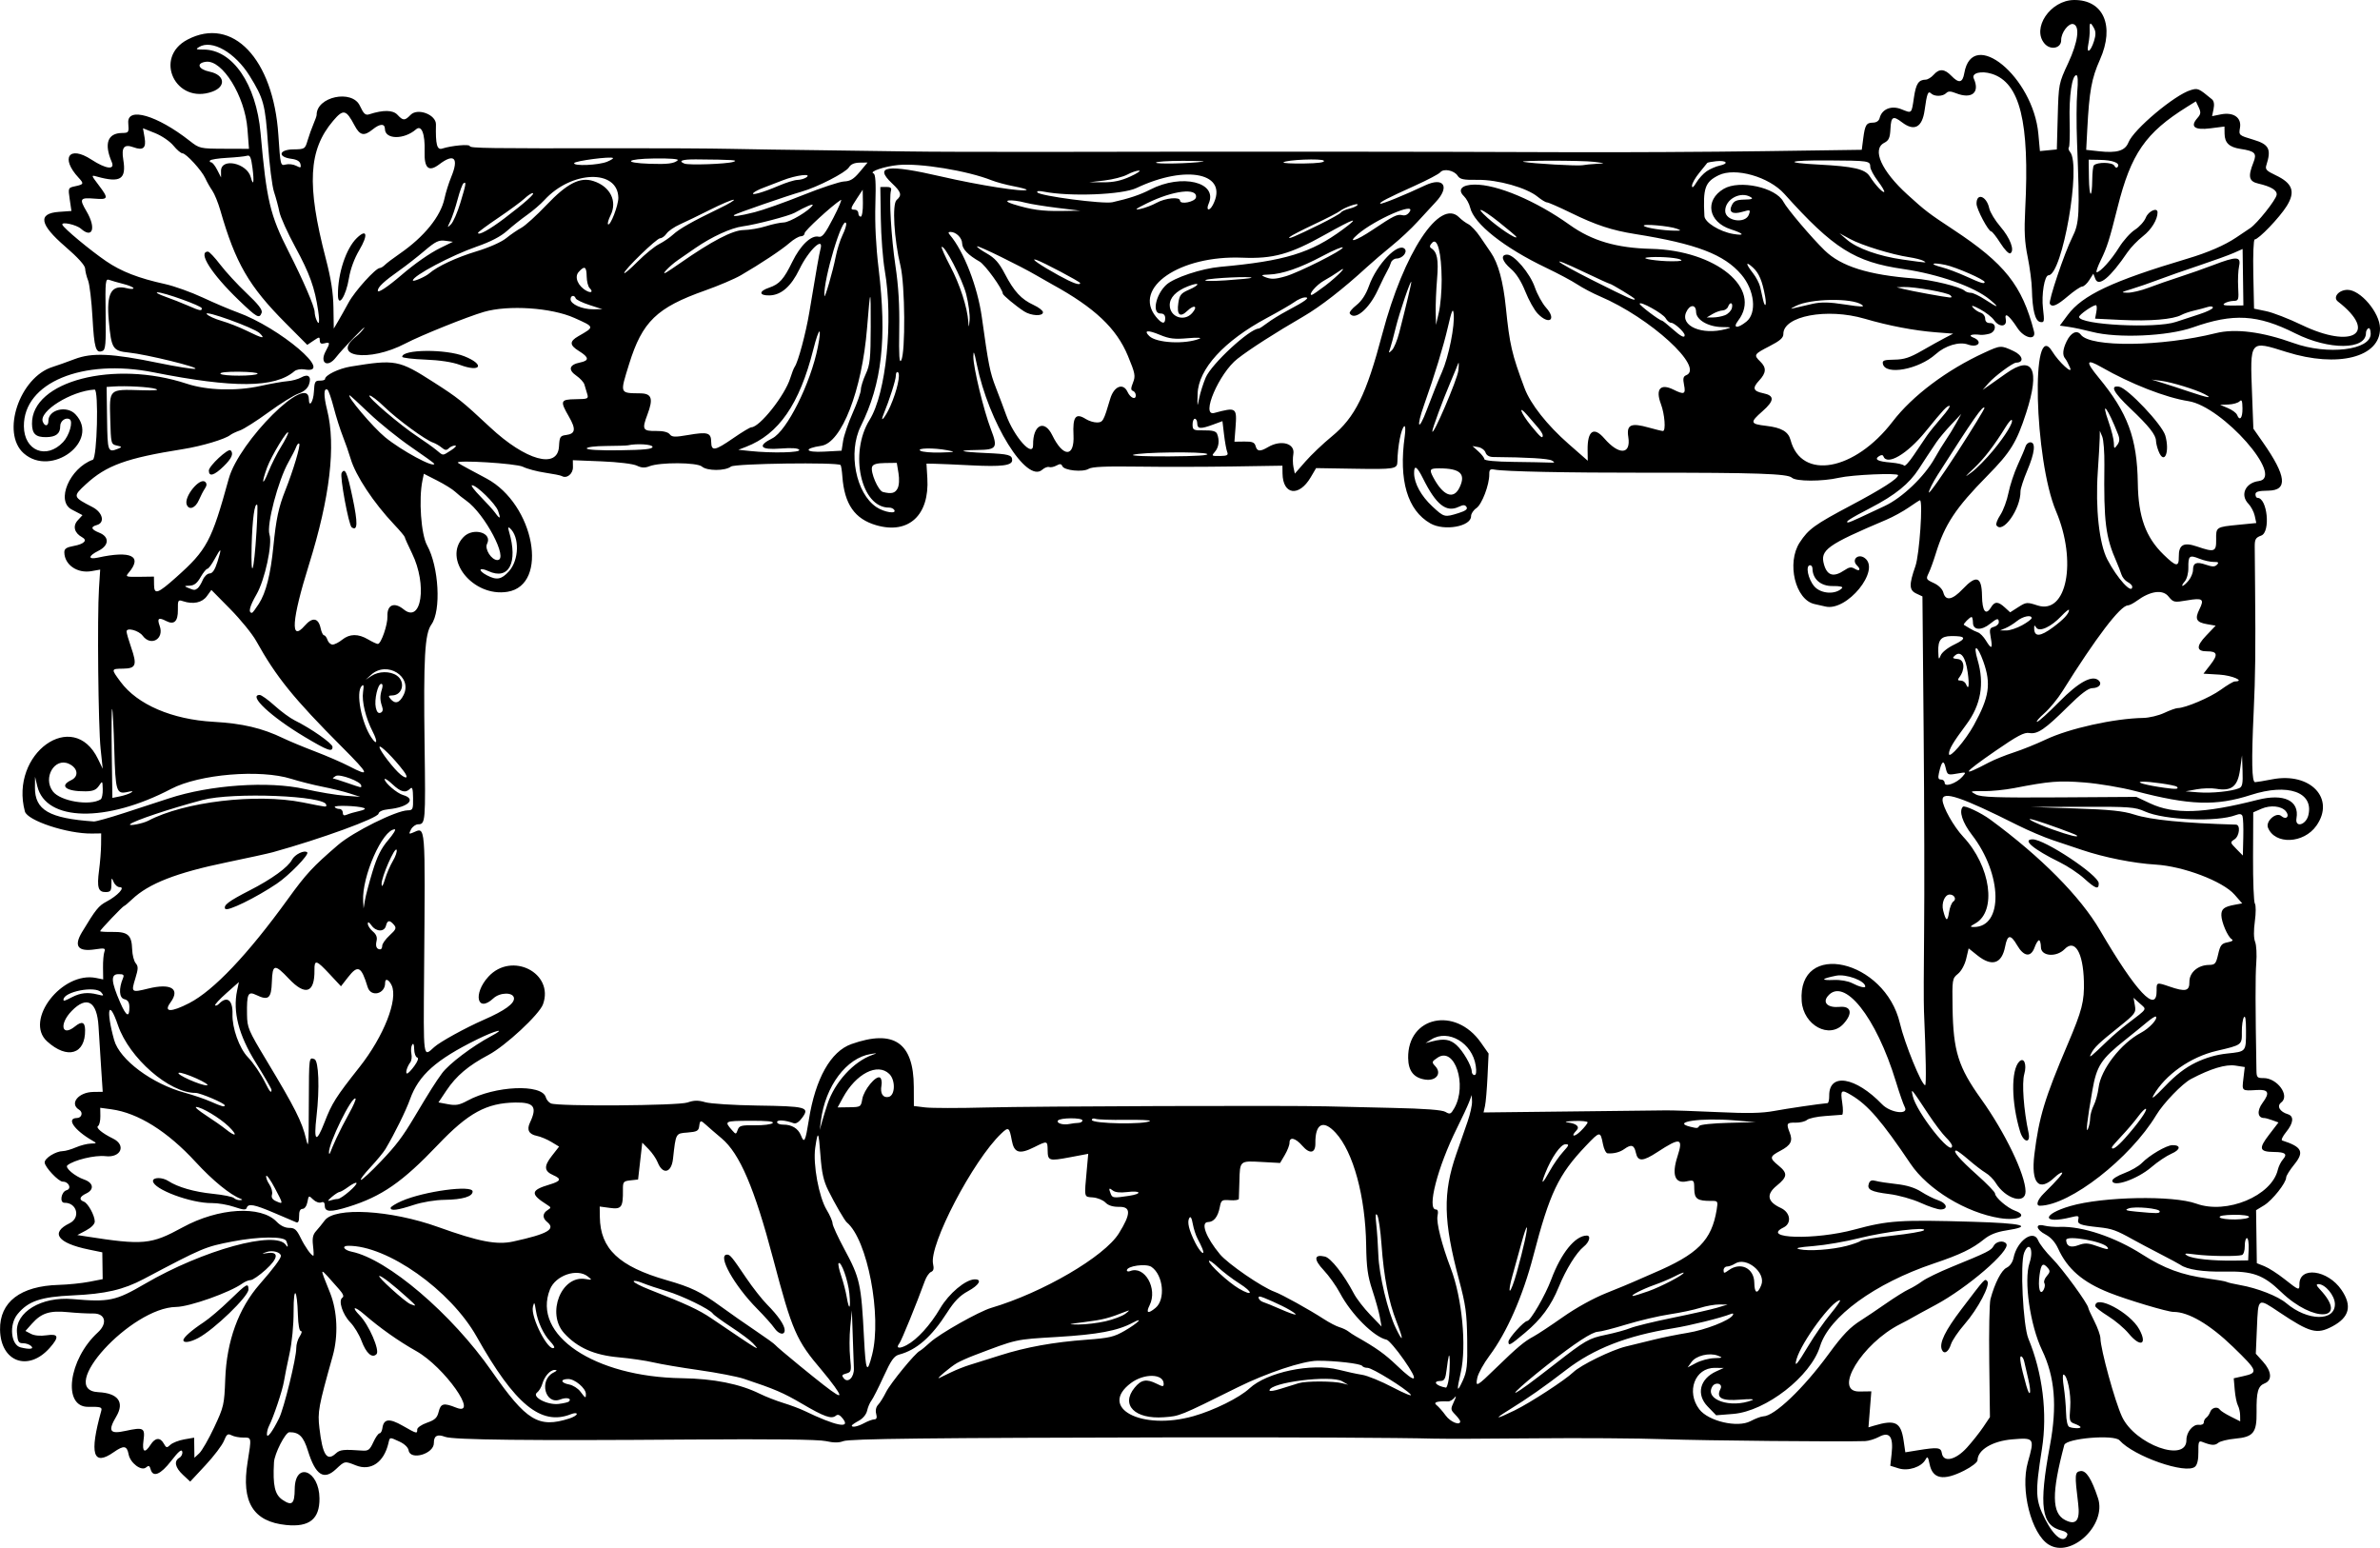
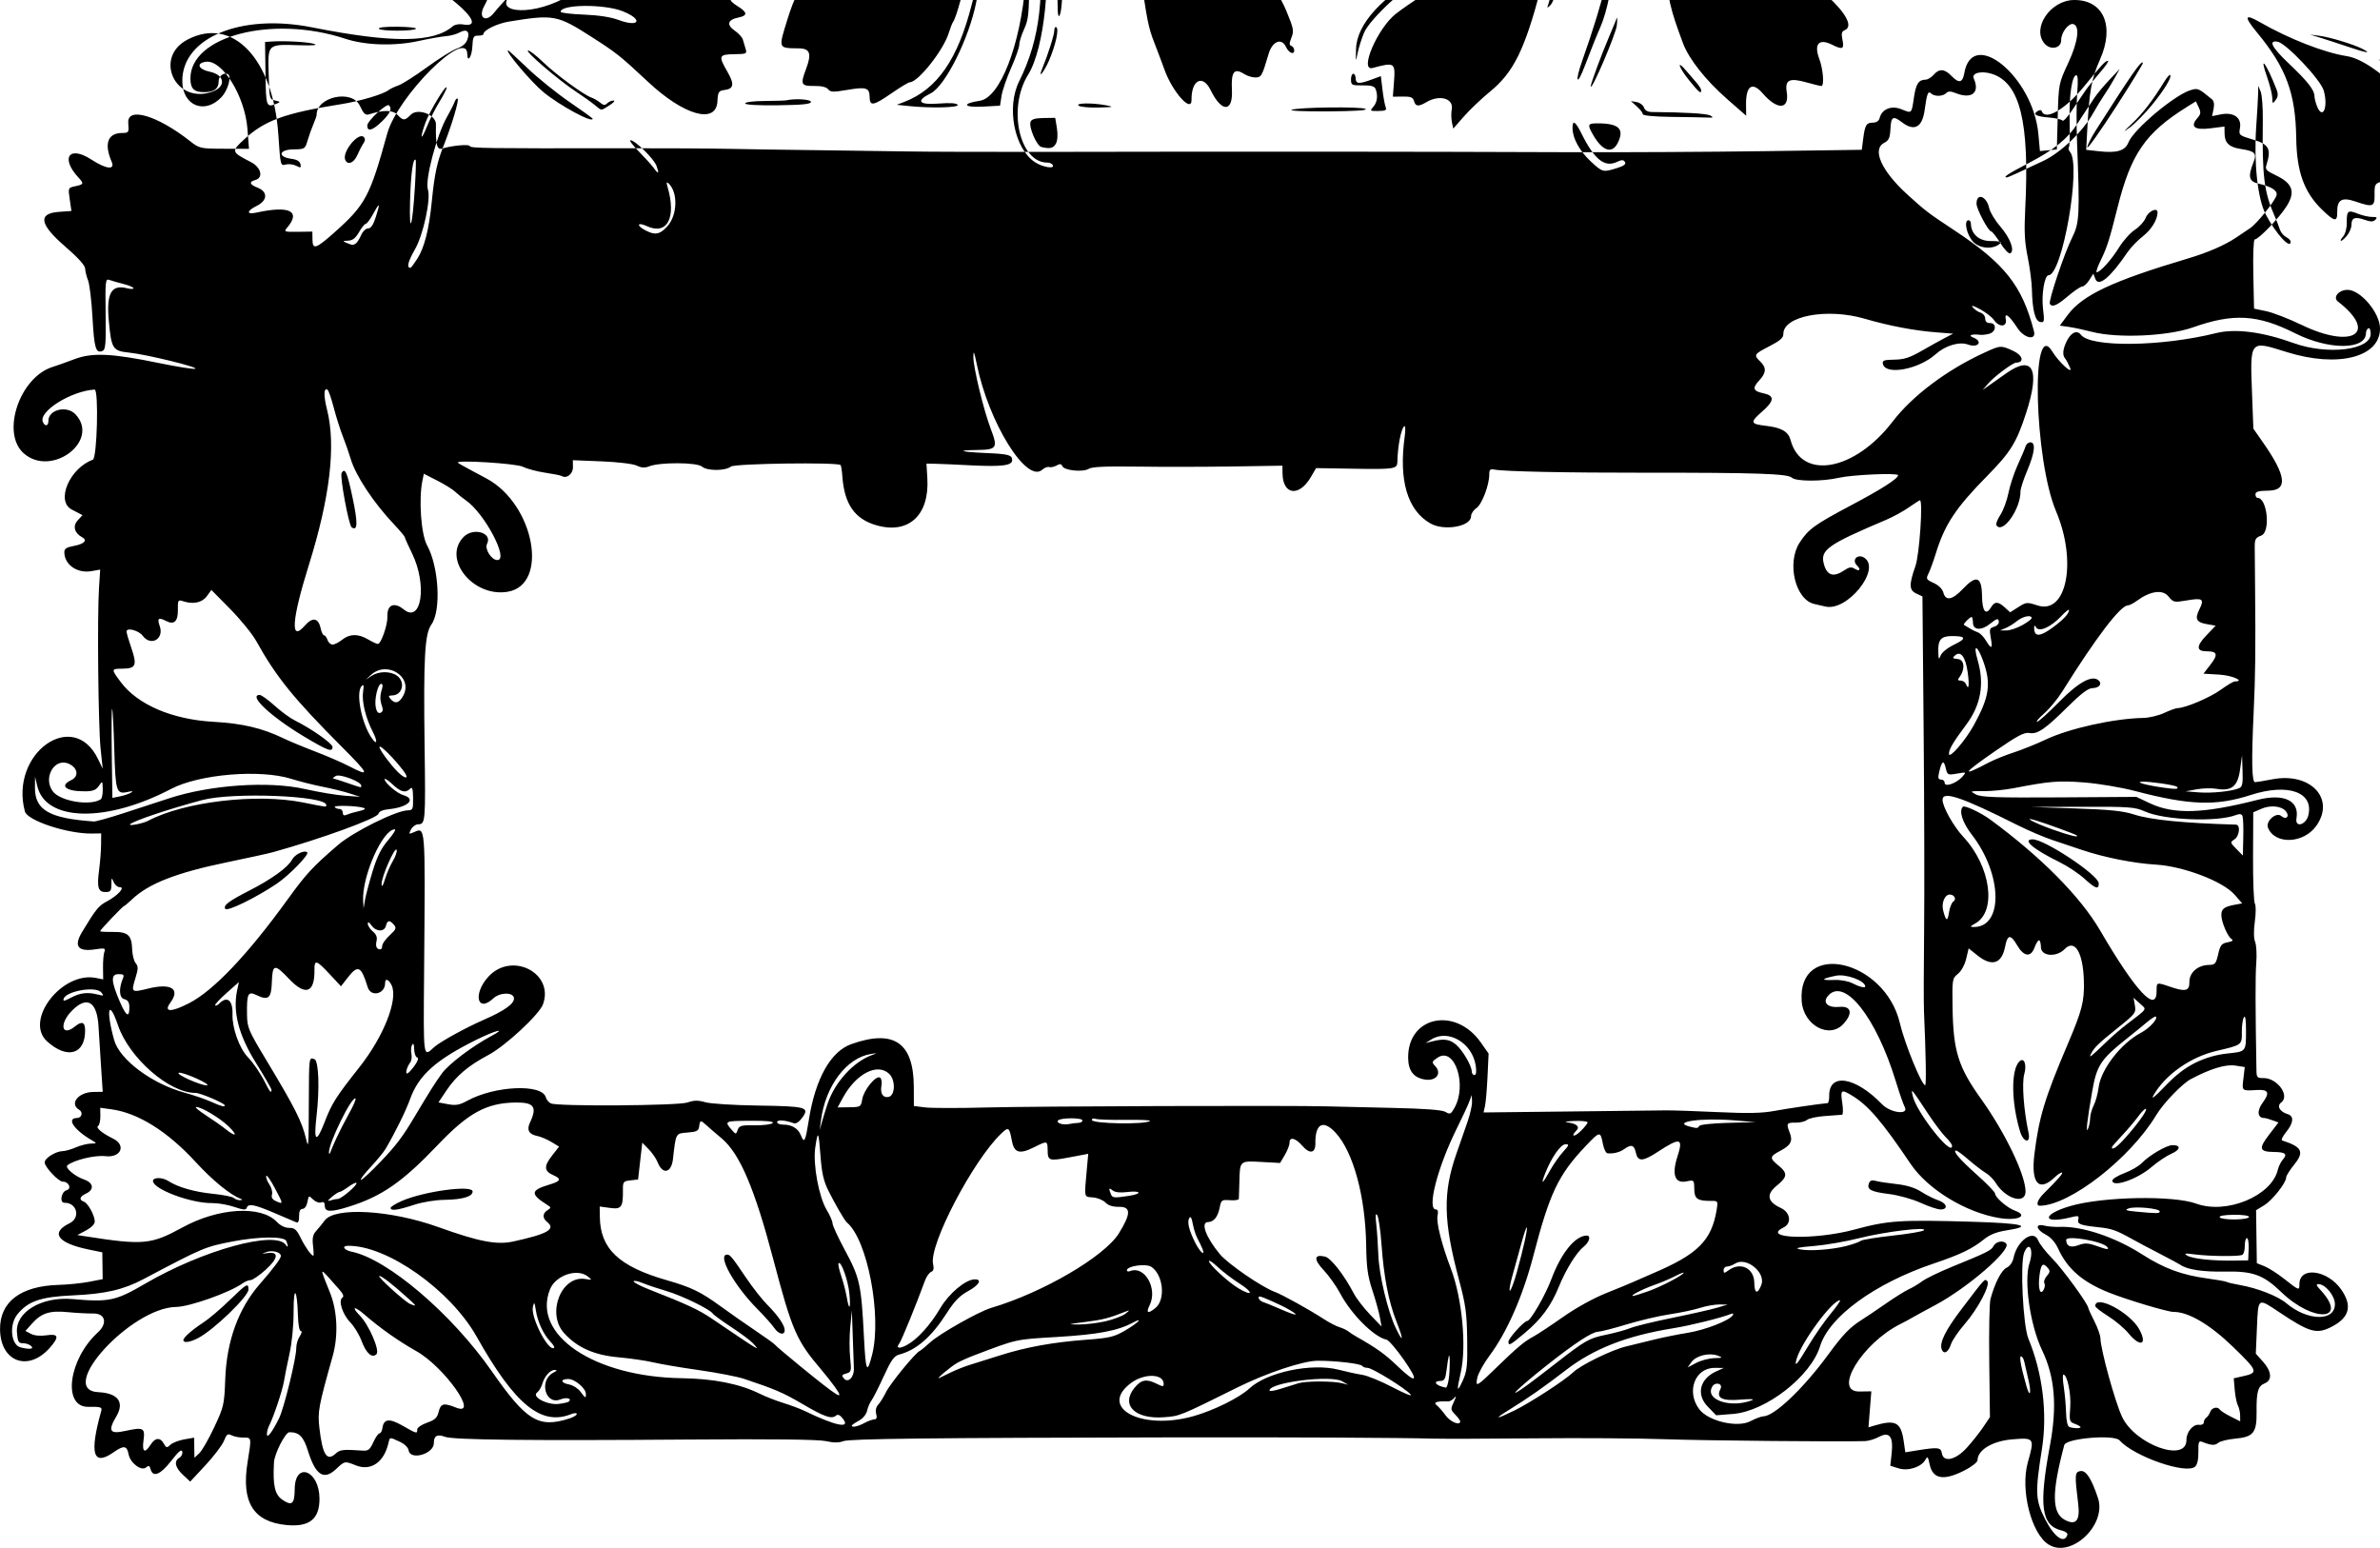
<svg xmlns="http://www.w3.org/2000/svg" version="1.1" viewBox="0 0 949.82 617.72">
-   <path d="m817.63 616.43c-6.994-4.329-11.451-21.93-8.338-32.927 2.727-9.636 2.596-9.828-6.215-9.1-7.907 0.653-13.827 4.204-13.882 8.328-0.011 0.823-2.333 2.626-5.333 4.143-8.296 4.192-12.589 3.383-13.798-2.6-0.605-2.993-0.843-3.254-1.636-1.79-1.611 2.976-6.902 4.697-10.732 3.493l-3.311-1.042 0.535-4.828c0.756-6.82-0.849-8.942-5.058-6.69-1.643 0.879-4.134 1.636-5.534 1.683-9.675 0.321-64.128-0.192-79.909-0.752-10.577-0.376-33.995-0.536-52.041-0.356-18.046 0.179-36.188 0.233-40.315 0.119-13.011-0.359-58.444-0.58-102.67-0.499-98.542 0.18-130.43 0.544-132.87 1.514-1.716 0.68-3.856 0.673-6.946-0.023-2.955-0.665-21.371-0.878-54.435-0.628-63.922 0.484-94.323 0.148-97.516-1.078-3.1-1.189-4.516-0.412-4.476 2.457 0.061 4.358-9.425 7.115-10.083 2.931-0.182-1.158-1.647-2.569-3.596-3.466-4.101-1.886-3.861-1.921-4.473 0.67-1.801 7.624-7.051 11.181-12.987 8.797-4.449-1.786-4.419-1.792-7.942 1.517-4.851 4.557-8.152 2.396-11.173-7.315-1.785-5.738-3.529-7.481-7.43-7.427-1.584 0.023-5.939 8.555-6.127 12.007-0.508 9.284 0.308 12.873 3.403 14.972 3.779 2.563 4.819 1.648 4.871-4.286 0.097-11.162 9.775-7.542 9.884 3.697 0.079 8.271-4.029 11.561-13.282 10.634-13.173-1.32-17.985-9.147-15.412-25.066 1.617-10.003 1.639-9.873-1.688-9.827-1.581 0.023-3.686-0.38-4.679-0.894-1.54-0.797-1.99-0.472-3.068 2.211-0.694 1.73-4.007 6.095-7.361 9.7l-6.099 6.556-2.876-2.679c-3.176-2.959-3.713-5.527-1.431-6.847 0.82-0.474 1.332-1.568 1.138-2.432-0.254-1.13-1.489-0.101-4.404 3.669-4.254 5.5-7.291 6.757-8.219 3.402-0.419-1.514-0.783-1.665-1.841-0.761-1.851 1.581-6.28-1.742-6.947-5.213-0.681-3.541-1.894-3.714-5.983-0.855-8.238 5.76-9.744 0.705-4.93-16.55 0.402-1.44-0.251-1.637-5.195-1.568-10.388 0.145-7.931-18.938 3.823-29.697 3.983-3.646 3-7.637-1.861-7.554-2.191 0.037-6.73-0.204-10.087-0.537-7.22-0.716-10.566 0.349-14.323 4.562l-2.625 2.944 2.214 1.16c1.353 0.709 3.76 0.93 6.19 0.569 4.851-0.72 5.195 0.61 1.296 5.016-8.554 9.666-19.616 5.628-19.832-7.24-0.186-11.079 8.157-17.459 23.394-17.891 3.747-0.106 9.231-0.664 12.188-1.24l5.377-1.047-0.149-10.707-5.407-1.115c-12.475-2.572-15.473-6.686-7.647-10.492 4.471-2.175 2.949-8.239-2.05-8.17-2.07 0.03-1.318-4.413 0.848-5.012 2.166-0.599 0.881-3.451-1.539-3.417-1.655 0.024-7.183-5.847-7.208-7.655-0.024-1.726 4.419-4.495 7.276-4.535 0.994-0.015 3.312-0.679 5.153-1.478 1.84-0.799 4.519-1.484 5.953-1.523 2.474-0.066 2.509-0.126 0.677-1.181-7.294-4.202-10.555-8.961-6.181-9.022 1.941-0.026 2.555-2.298 0.892-3.294-4.02-2.407-0.339-7.027 5.665-7.111l3.735-0.052-0.635-9.601c-0.349-5.281-0.818-12.707-1.042-16.502-0.592-10.045-4.661-12.386-10.712-6.164-5.092 5.236-3.979 10.468 1.314 6.183 2.75-2.226 3.998-1.787 4.042 1.423 0.135 9.702-7.088 11.856-15.173 4.524-9.249-8.388 5.999-28.081 19.586-25.295l2.805 0.575-0.065-4.685c-0.036-2.577 0.206-5.423 0.538-6.325 0.537-1.461 0.131-1.569-3.721-0.986-6.842 1.035-8.583-1.264-5.204-6.874 5.437-9.026 6.637-10.52 9.776-12.178 4.434-2.342 7.614-5.791 5.309-5.759-0.87 0.015-1.976-0.922-2.459-2.075-0.796-1.904-0.879-1.816-0.894 0.95-0.014 2.573-0.366 3.052-2.26 3.079-3.005 0.042-3.578-1.836-2.661-8.723 0.423-3.181 0.786-7.788 0.806-10.238l0.036-4.454-3.721 0.052c-9.724 0.136-25.744-5.148-26.726-8.815-6.194-23.116 19.293-41.402 29.176-20.933l1.885 3.903-0.84-7.958c-0.941-8.921-1.383-52.71-0.647-64.117l0.478-7.408-3.471 0.613c-5.665 1.001-10.772-2.532-10.841-7.5-0.02-1.432 0.824-2.01 3.71-2.539 4.226-0.775 5.662-2.258 3.381-3.493-3.099-1.678-3.822-4.462-1.749-6.731l1.901-2.081-4.301-2.251c-6.421-3.36-0.842-16.502 8.431-19.859 1.713-0.62 2.408-28.094 0.708-27.998-9.271 0.525-22.344 8.649-20.667 12.844 0.804 2.011 2.258 1.791 2.228-0.337-0.063-4.483 7.296-6.316 10.76-2.681 10.091 10.588-9.545 25.421-20.629 15.583-9.109-8.084-1.634-30.344 11.571-34.455 1.727-0.538 5.658-1.935 8.736-3.104 7.043-2.676 14.88-2.319 33.538 1.53 7.11 1.467 13.664 2.511 14.565 2.321 2.184-0.46-19.469-5.767-26.392-6.468-6.485-0.657-7.019-1.499-8.039-12.679-1.004-11.006 0.998-14.586 7.263-12.993 1.423 0.362 2.583 0.353 2.578-0.021-0.005-0.373-1.809-1.133-4.008-1.69-2.199-0.557-4.741-1.287-5.648-1.622-1.526-0.564-1.635 0.45-1.451 13.581 0.168 12.02-0.025 14.28-1.263 14.775-2.657 1.062-3.3-1.088-3.977-13.307-0.369-6.653-1.163-13.33-1.765-14.836-0.602-1.507-1.128-3.636-1.17-4.732-0.049-1.284-2.874-4.408-7.952-8.791-10.265-8.86-11.044-13.234-2.465-13.847l4.943-0.353-0.68-4.628c-0.677-4.608-0.667-4.631 2.245-5.255 3.373-0.724 3.49-1.028 1.298-3.384-7.369-7.918-3.798-13.036 5.066-7.261 5.914 3.853 9.574 4.275 8.142 0.941-3.113-7.252-1.624-11.455 4.086-11.535 2.743-0.038 2.82-0.161 2.522-4.02-0.504-6.541 11.498-3.05 24.457 7.114 3.969 3.113 4.167 3.159 13.873 3.194l9.847 0.036-0.613-7.961c-1.007-13.08-10.008-27.632-16.567-26.781-4.029 0.522-3.08 3.015 1.51 3.965 6.018 1.246 6.649 5.913 1.074 7.945-14.645 5.336-23.678-13.557-9.928-20.763 17.971-9.417 34.226 7.635 36.247 38.026 0.817 12.279 0.845 12.391 2.942 11.833 1.165-0.31 3.045-0.083 4.179 0.503 1.793 0.927 2.015 0.843 1.708-0.647-0.237-1.149-1.428-1.853-3.619-2.137-5.622-0.728-5.039-3.68 0.744-3.761 4.593-0.064 4.703-0.134 5.725-3.596 0.573-1.942 1.62-4.868 2.326-6.503 0.706-1.635 1.28-3.275 1.275-3.644-0.102-7.288 14.131-10.324 17.247-3.679 1.554 3.313 2.22 3.911 3.798 3.403 5.61-1.805 9.401-1.732 11.214 0.216 2.244 2.411 2.918 2.414 5.244 0.023 2.812-2.891 10.208-0.084 10.116 3.84-0.188 7.985 0.41 10.291 2.495 9.619 3.752-1.209 10.991-1.861 11.003-0.99 8e-3 0.853 7.097 0.953 60.487 0.854 15.985-0.03 35.606 0.083 43.601 0.251 7.995 0.168 23.82 0.406 35.167 0.531 11.347 0.124 27.172 0.347 35.167 0.494 7.995 0.147 35.21 0.226 60.477 0.174 75.492-0.154 139.38-0.113 203.93 0.13 20.886 0.079 55.686-0.104 77.334-0.407l39.359-0.55 0.569-4.414c0.715-5.548 1.232-6.393 3.937-6.431 1.351-0.019 2.346-0.709 2.619-1.816 0.887-3.598 4.669-5.14 8.666-3.535 4.284 1.72 4.046 1.945 5.041-4.758 0.807-5.438 1.829-6.978 4.673-7.045 0.822-0.019 2.247-0.89 3.166-1.934 2.231-2.535 4.337-2.424 7.037 0.371 3.062 3.169 4.531 2.877 5.208-1.033 3.197-18.46 27.483 1.481 29.558 24.27l0.623 6.837 6.745-0.66 0.361-13.131c0.359-13.045 0.386-13.186 4.21-21.411 3.884-8.355 4.718-14.63 2.056-15.463-1.887-0.59-4.934 3.386-4.892 6.383 0.046 3.272-4.264 4.166-6.644 1.378-5.212-6.105 2.309-17.262 11.719-17.384 11.806-0.153 16.394 10.329 10.406 23.777-3.36 7.547-4.265 12.526-5.068 27.879l-0.426 8.142 5.068 0.561c7.218 0.8 10.454-0.171 11.794-3.536 2.072-5.206 18.39-18.919 24.826-20.863 2.887-0.872 3.137-0.764 8.482 3.654 0.815 0.673 1.04 2.008 0.656 3.882l-0.586 2.856 3.451-0.697c5.081-1.027 8.387 1.268 7.684 5.332-0.517 2.988-0.48 3.02 5.368 4.767 6.26 1.87 7.222 3.785 5.137 10.229-0.511 1.58 0.111 2.247 3.644 3.902 6.848 3.21 8.082 6.591 4.504 12.342-2.863 4.601-11.215 13.312-12.785 13.333-0.467 0.006-0.713 6.178-0.55 13.813l0.294 13.801 4.859 1.01c2.672 0.556 9.004 3.01 14.071 5.453 20.471 9.873 30.781 3.271 14.54-9.313-2.125-1.647 0.276-4.605 3.778-4.654 5.164-0.072 12.935 9.069 13.022 15.318 0.162 11.592-16.823 15.915-37.293 9.492-14.882-4.669-14.601-5.019-13.757 17.145l0.512 13.446 3.881 5.557c9.315 13.339 9.948 19.068 2.119 19.177-3.984 0.056-5.181 0.398-5.165 1.478 8e-3 0.773 0.363 1.401 0.783 1.395 3.951-0.055 5.328 13.664 1.511 15.055-2.22 0.809-2.607 1.473-2.588 4.441 0.01 1.919 0.077 9.396 0.144 16.615 0.229 24.756 0.115 34.711-0.563 49.231-0.923 19.758-0.753 28.138 0.568 28.12 0.585-8e-3 3.637-0.517 6.782-1.13 15.216-2.967 25.333 7.617 17.681 18.497-5.07 7.208-16.574 7.679-19.328 0.791-1.033-2.583 3.324-6.395 5.311-4.647 1.972 1.735 3.512 0.068 1.795-1.944-1.777-2.081-6.122-2.509-9.701-0.954l-3.283 1.426-0.08 17.66c-0.044 9.713 0.284 18.16 0.728 18.77 0.444 0.61 0.442 3.775-6e-3 7.032-0.515 3.752-0.474 6.777 0.111 8.253 0.509 1.282 0.711 5.077 0.449 8.432-0.392 5.025-0.37 17.676 0.074 42.894 0.048 2.725 0.337 3.042 2.739 3.009 5.536-0.078 10.742 7.03 7.138 9.743-1.879 1.415-0.583 3.703 2.65 4.68 2.533 0.765 2.273 3.501-0.673 7.104-1.386 1.695-2.103 3.215-1.594 3.377 7.924 2.532 8.935 4.531 4.841 9.573-1.793 2.208-3.253 4.544-3.244 5.192 0.03 2.108-5.519 9.112-8.802 11.111l-3.204 1.951 0.148 10.574 0.148 10.574 3.04 1.21c1.672 0.665 5.285 2.987 8.028 5.158 5.691 4.504 5.962 4.601 5.927 2.114-0.103-7.36 11.293-5.878 16.797 2.184 4.324 6.335 3.177 10.927-3.634 14.545-6.165 3.275-8.913 2.55-21.041-5.548-8.839-5.902-8.546-6.096-9.069 6.007l-0.452 10.447 2.842 3.147c3.5 3.876 3.791 7.465 0.704 8.689-2.682 1.063-3.333 3.372-3.237 11.476 0.098 8.226-1.277 9.932-8.531 10.588-2.958 0.267-6.004 1.021-6.769 1.674-1.334 1.139-2.75 1.057-6.345-0.364-1.442-0.57-1.642-0.062-1.585 4.02 0.042 3.017-0.429 5.094-1.33 5.863-3.662 3.127-24.431-4.122-30.136-10.519-2.167-2.429-21.334-0.806-22.047 1.867-5.092 19.106-5.009 27.172 0.307 29.923 4.394 2.273 6.06 0.218 5.24-6.466-1.436-11.717-1.368-12.701 0.909-13.058 2.239-0.351 4.429 3.033 7.007 10.825 3.521 10.642-10.706 24.065-19.643 18.533zm7.423-3.936c0.189-0.596-0.761-1.345-2.111-1.664-8.312-1.963-9.387-9.555-4.824-34.077 2.914-15.659 1.944-27.287-3.163-37.93-4.781-9.963-7.348-27.838-5.003-34.836 1.785-5.327-0.172-9.026-2.148-4.06-1.673 4.205-0.445 29.122 1.69 34.284 5.68 13.731 7.652 29.771 5.41 43.991-2.777 17.609-2.645 20.418 1.317 28.16 3.654 7.141 7.633 9.903 8.832 6.13zm-40.084-34.784c2.115-2.336 5.046-6.033 6.514-8.216l2.669-3.97-0.276-22.108c-0.151-12.159 0.062-23.379 0.475-24.931 1.695-6.369 4.37-11.585 6.445-12.566 1.315-0.621 2.419-2.2 2.784-3.981 1.407-6.861 8.023-11.526 9.822-6.925 0.551 1.41 3.068 4.645 5.592 7.188 4.096 4.126 14.33 18.165 14.428 19.791 0.021 0.349 1.105 2.728 2.409 5.289 1.304 2.56 2.388 5.598 2.409 6.75 0.082 4.506 5.771 25.2 8.61 31.316 5.172 11.142 25.849 18.592 25.719 9.267-0.042-3.05 2.608-6.289 4.913-6.003 1.16 0.144 2.016-0.262 2.012-0.955-2e-3 -0.663 0.442-1.513 0.99-1.889 0.548-0.376 1.258-1.425 1.579-2.332 0.615-1.741 2.977-2.262 3.874-0.854 0.292 0.458 2.233 1.69 4.313 2.737l3.782 1.904-0.033-2.39c-0.017-1.315-0.421-3.095-0.894-3.957-0.473-0.862-1.04-3.653-1.259-6.203l-0.398-4.636 3.723-0.833c6.197-1.386 5.977-2.03-3.992-11.692-9.261-8.975-17.835-14.01-23.784-13.965-2.321 0.017-18.393-4.79-25.647-7.67-10.598-4.209-16.677-9.463-20.395-17.628-1.128-2.476-2.921-4.492-4.926-5.536-3.956-2.06-4.37-4.54-0.602-3.603 1.423 0.354 4.225 0.58 6.227 0.503 8.895-0.343 22.02 4.049 32.891 11.007 8.738 5.593 15.847 8.212 26.008 9.584 3.822 0.516 7.279 1.135 7.682 1.377 0.403 0.242 2.789 0.799 5.302 1.24 6.982 1.223 15.163 4.434 18.502 7.261 8.454 7.157 19.48 7.325 19.382 0.295-0.047-3.363-3.856-7.935-6.603-7.926-0.978 4e-3 -0.814 0.561 0.615 2.087 11.809 12.607-2.463 13.568-15.476 1.042-7.124-6.857-11.301-8.364-22.537-8.127-8.541 0.18-14.988-0.801-17.629-2.68-0.521-0.371-4.134-2.316-8.03-4.323-3.896-2.007-8.784-4.597-10.863-5.755-6.746-3.759-8.42-4.363-13.664-4.924-7.55-0.808-8.69-1.245-8.22-3.151 0.362-1.466 7e-3 -1.565-2.973-0.828-11.566 2.86-11.723-1.157-0.176-4.507 13.025-3.78 41.021-4.306 50.246-0.946 12.087 4.403 30.084-3.079 32.536-13.527 0.315-1.344 1.231-3.193 2.034-4.11 1.903-2.172 0.992-2.934-3.571-2.984-5.871-0.065-6.23-1.325-1.962-6.881l3.759-4.894-2.448-0.892c-1.347-0.491-2.791-0.887-3.21-0.881-2.716 0.038-3.037-2.891-0.669-6.088 2.958-3.992 2.359-5.369-2.215-5.096-6.191 0.368-6.056 0.481-5.459-4.552l0.546-4.61-3.752-0.58c-3.863-0.597-9.877 1.221-17.703 5.352-3.503 1.849-10.998 9.625-13.855 14.374-10.399 17.286-34.444 36.037-46.425 36.204-1.789 0.025-1.048-2.347 1.53-4.894 5.609-5.543 8.044-8.364 7.21-8.353-0.482 7e-3 -1.736 0.836-2.787 1.843-6.366 6.107-9.605 2.503-8.177-9.099 1.829-14.85 4.112-22.404 13.261-43.877 5.778-13.561 6.71-17.181 6.496-25.222-0.306-11.473-3.615-16.989-7.683-12.806-3.266 3.358-9.408 2.882-9.459-0.733-0.022-1.547-0.369-2.808-0.771-2.802-0.403 7e-3 -1.192 1.282-1.754 2.837-1.488 4.114-4.299 3.769-6.984-0.857-2.591-4.464-3.843-4.32-4.783 0.548-1.337 6.916-5.281 8.143-11.126 3.461l-3.427-2.745-0.982 4.142c-0.57 2.405-1.956 4.93-3.304 6.022-2.257 1.827-2.317 2.206-2.139 13.462 0.275 17.355 2.271 23.739 11.411 36.499 9.54 13.318 17.625 30.116 17.719 36.812 0.075 5.436-7.961 3.12-11.966-3.448-0.823-1.351-2.61-3.116-3.969-3.924-1.359-0.807-4.394-3.136-6.743-5.175-2.349-2.039-4.602-3.709-5.007-3.711-1.631-0.01 1.448 3.586 8.284 9.671 3.966 3.53 7.216 6.887 7.224 7.459 0.023 1.573 4.88 5.757 7.994 6.884 5.483 1.985 1.128 4.095-6.08 2.947-13.438-2.141-28.729-11.434-35.604-21.636-11.515-17.09-16.986-23.445-23.581-27.389-4.131-2.471-4.494-2.178-3.708 2.997 0.391 2.573 0.355 4.726-0.08 4.785-0.434 0.059-3.452 0.283-6.707 0.499-3.254 0.216-6.534 0.92-7.287 1.563-0.754 0.644-2.828 1.136-4.61 1.093-3.486-0.082-3.724 0.337-2.272 4.003 1.316 3.32 0.442 5.005-3.739 7.212-4.341 2.291-4.416 2.895-0.74 5.902 3.745 3.063 3.613 4.509-0.734 8.051-4.274 3.483-3.728 6.395 1.665 8.875 3.846 1.769 4.44 6.157 1.055 7.798-9.229 4.474 12.535 5.093 28.373 0.807 13.438-3.636 18.125-3.945 47.099-3.101 20.137 0.586 24.558 1.736 13.35 3.471-3.775 0.584-6.518 1.682-8.781 3.514-4.701 3.806-9.44 6.089-20.069 9.669-23.501 7.917-41.745 21.194-45.373 33.022-3.679 11.993-21.609 25.961-34.663 27.005l-6.797 0.543-3.39-3.496c-4.683-4.829-3.17-11.035 3.421-14.029l3.001-1.363-3.588-0.026c-7.932-0.058-11.507 9.503-6.178 16.521 3.62 4.767 15.249 7.474 20.41 4.751 1.99-1.05 4.3-1.918 5.134-1.93 4.409-0.062 15.953-11.057 26-24.765 5.799-7.912 8.572-10.791 13.192-13.693 1.734-1.089 6.09-4.022 9.681-6.517 3.59-2.495 7.709-5.069 9.153-5.722 1.444-0.652 3.878-2.106 5.409-3.232 1.531-1.125 6.77-3.672 11.641-5.66 14.448-5.897 15.917-6.632 16.849-8.432 0.965-1.865 4.086-2.36 5.077-0.805 1.708 2.679-15.574 17.576-28.278 24.375-4.351 2.329-8.538 4.615-9.305 5.082-0.767 0.467-2.924 1.623-4.794 2.569-15.294 7.74-26.978 27.038-16.28 26.889l4.767-0.066-0.572 7.182-0.572 7.181 2.224-0.664c8.517-2.543 10.716-1.424 11.808 6.012l0.678 4.617 4.782-0.774c8.246-1.335 9.431-1.197 9.796 1.133 0.601 3.846 5.495 2.759 10.006-2.223zm-10.031-39.149c-1.055-2.638 1.35-7.559 7.899-16.166 9.576-12.585 9.192-12.167 10.241-11.147 1.404 1.366-3.7 11.068-9.062 17.225-2.501 2.871-4.938 6.465-5.417 7.987-0.997 3.168-2.817 4.213-3.661 2.102zm74.581-6.397c-1.723-2.084-5.424-5.21-8.223-6.946-2.8-1.736-5.096-3.541-5.103-4.01-0.067-4.816 13.923 2.589 17.555 9.292 3.342 6.169 0.44 7.311-4.229 1.664zm-83.022-52.15c-3.281-1.496-8.839-3.047-12.601-3.515-7.267-0.904-8.948-1.795-8.04-4.262 0.417-1.133 1.183-1.413 2.689-0.982 1.159 0.331 4.881 0.902 8.272 1.27 4.115 0.446 7.404 1.462 9.887 3.056 2.047 1.313 5.099 2.846 6.783 3.406 3.499 1.164 4.163 3.633 0.989 3.676-1.16 0.016-4.751-1.176-7.98-2.649zm76.498-8.869c-8e-3 -0.652 2.139-1.986 4.772-2.963 2.634-0.977 5.776-2.792 6.983-4.033 3.053-3.139 9.853-7.121 12.217-7.154 3.493-0.049 3.284 1.825-0.381 3.416-1.959 0.851-5.546 3.255-7.971 5.343-5.643 4.859-15.581 8.289-15.621 5.391zm-36.826-19.63c-3.493-11.528-3.654-24.411-0.347-27.842 1.909-1.981 3.147 1.057 2.03 4.982-1.014 3.565-0.228 14.367 1.7 23.35 0.962 4.484-2.005 4.053-3.382-0.491zm-672.14 128.51c1.634-1.521 3.043-1.673 10.537-1.136 2.401 0.172 3.021-0.297 4.414-3.338 0.892-1.946 2.01-3.544 2.486-3.551 0.476-8e-3 0.987-0.92 1.136-2.03 0.51-3.794 2.727-4.071 8.088-1.01 5.703 3.256 5.838 3.291 5.813 1.502-8e-3 -0.73 1.747-1.944 3.904-2.697 3.173-1.107 4.062-1.94 4.654-4.362 0.823-3.369 2.008-3.652 6.965-1.662 9.474 3.804-4.685-16.261-15.928-22.571-7.009-3.934-14.482-9.209-20.715-14.624-4.035-3.505-5.332-3.17-1.779 0.459 3.622 3.7 8.056 13.953 6.657 15.392-1.749 1.798-4.125-0.317-6.003-5.343-0.922-2.467-2.933-5.771-4.469-7.343-3.091-3.162-4.877-8.744-3.15-9.845 0.727-0.463 0.304-1.535-1.334-3.38-8.399-9.461-7.978-9.643-3.547 1.533 2.898 7.31 3.291 17.028 1.015 25.132-5.708 20.33-6.059 22.238-5.298 28.767 1.255 10.769 2.982 13.431 6.553 10.107zm-48.545-10.431c3.842-8.186 4.033-9.019 4.405-19.244 0.552-15.153 5.281-28.186 13.732-37.845 5.454-6.234 8.488-10.281 8.473-11.307-0.022-1.463-3.312-2.38-5.647-1.573-2.25 0.777-2.239 0.792 0.314 0.433 4.633-0.652 4.336 2.07-0.725 6.65-2.496 2.259-5.194 4.116-5.996 4.128-0.802 8e-3 -2.282 0.615-3.29 1.343-5 3.607-21.08 9.311-26.462 9.386-18.002 0.251-48.052 33.183-31.035 34.012 7.855 0.382 10.526 3.982 7.17 9.662-3.459 5.856-2.649 7.164 3.594 5.804 7.273-1.585 7.936-1.238 7.253 3.793-0.633 4.667 0.503 5.361 2.817 1.72 1.831-2.881 3.843-3.058 5.278-0.465 0.972 1.757 1.219 1.801 2.643 0.477 0.864-0.804 3.348-1.771 5.521-2.15l3.951-0.688 0.056 4.015 0.056 4.015 1.939-1.805c1.066-0.993 3.746-5.655 5.955-10.361zm-12.3-34.779c-0.014-1.051 3.339-4.006 8.093-7.131 2.165-1.423 6.803-5.368 10.305-8.765 6.973-6.764 7.534-7.084 7.572-4.318 0.039 2.744-13.737 16.042-20.075 19.38-3.222 1.697-5.878 2.073-5.895 0.835zm757.12 34.714c-1e-3 -0.271-1.029-0.864-2.279-1.319-2.146-0.782-2.247-1.145-1.832-6.561 0.414-5.403-1.192-13.118-2.727-13.096-0.341 7e-3 -0.273 2.219 0.15 4.92s0.834 7.302 0.912 10.223c0.089 3.316 0.585 5.482 1.321 5.768 1.615 0.625 4.463 0.668 4.455 0.067zm-247.56-2.32c-7e-3 -0.353-0.899-1.564-1.986-2.689-1.886-1.952-1.909-2.193-0.496-5.21 0.908-1.94 0.999-2.55 0.236-1.579-0.685 0.872-1.856 1.56-2.602 1.529-4.383-0.179-6.045 0.361-4.583 1.487 0.801 0.617 2.438 2.479 3.638 4.139 1.889 2.612 5.82 4.189 5.794 2.324zm-471.37-1.214c1.948-3.918 6.911-24.153 6.858-27.96-0.022-1.462 0.606-3.605 1.393-4.762 0.802-1.179 0.995-2.098 0.44-2.09-0.589 8e-3 -1.064-2.552-1.172-6.312-0.309-10.739-1.752-12.098-1.717-1.617 0.019 5.526-0.648 12.465-1.623 16.899-0.91 4.138-1.925 9.191-2.257 11.229-0.578 3.551-4.181 14.272-5.95 17.703-0.465 0.902-0.835 2.372-0.822 3.267 0.025 1.895 2.097-0.819 4.851-6.358zm233.58 1.889c1.466-0.791 3.258-1.446 3.982-1.456 0.915-0.015 1.138-0.69 0.732-2.219-0.355-1.336-0.056-2.745 0.761-3.585 0.74-0.761 2.176-3.057 3.191-5.102 1.745-3.516 11.675-15.634 13.46-16.425 0.457-0.203 2.334-1.745 4.171-3.428 3.762-3.446 19.419-12.284 24.333-13.736 20.54-6.07 45.156-20.443 50.944-29.747 4.827-7.758 4.872-10.634 0.168-10.568-2.569 0.035-4.391-0.531-5.532-1.722-0.936-0.976-3.18-1.894-4.987-2.04-3.66-0.295-3.498 0.444-2.444-11.179l0.564-6.222-7.263 1.368c-8.447 1.591-8.875 1.455-8.935-2.832-0.053-3.788-0.133-3.807-5.316-1.208-5.94 2.978-8.065 2.352-8.986-2.651-0.98-5.32-1.3-5.533-4.192-2.785-11.27 10.713-28.965 44.585-27.223 52.108 0.417 1.799 0.179 2.737-0.792 3.126-0.763 0.305-1.877 1.903-2.476 3.55-3.284 9.033-9.348 23.898-10.175 24.944-1.568 1.981-0.108 2.329 2.936 0.701 4.192-2.243 9.376-7.941 13.32-14.642 3.51-5.963 10.146-11.531 13.805-11.582 3.103-0.043 1.769 2.292-2.699 4.726-3.257 1.774-5.447 4.02-8.341 8.555-6.159 9.651-12.118 14.878-19.07 16.726-2.079 0.553-3.239 2.183-6.274 8.821-2.047 4.479-4.231 8.783-4.852 9.565-0.621 0.782-1.387 2.578-1.702 3.991-0.341 1.532-1.694 3.169-3.351 4.056-1.528 0.817-2.776 1.686-2.772 1.931 0.015 0.87 2.39 0.379 5.015-1.037zm131.28-2.722c8.179-2.299 18.387-7.353 22.42-11.1 6.981-6.487 24.811-10.221 35.562-7.449 3.085 0.795 7.322 1.712 9.416 2.036 2.095 0.324 7.611 2.589 12.259 5.033 4.648 2.444 7.844 3.723 7.102 2.843-2.054-2.438-15.394-10.686-17.241-10.66-0.896 0.015-1.858-0.337-2.139-0.777-0.588-0.922-11.041-2.116-17.923-2.048-5.764 0.058-20.245 4.89-31.73 10.589-23.338 11.58-23.104 11.485-29.459 11.951-11.621 0.852-17.338-4.9-11.709-11.782 2.665-3.258 4.743-3.629 8.848-1.578 2.453 1.226 2.783 1.225 2.766-6e-3 -0.057-4.054-7.766-4.235-13.034-0.306-13.22 9.861 4.093 19.091 24.861 13.253zm128.17-2.284c6.233-3.036 20.217-12.134 23.472-15.27 2.98-2.872 15.316-8.896 21.028-10.27 2.827-0.68 7.872-1.915 11.213-2.746 3.34-0.83 9.35-2.041 13.355-2.691 7.085-1.149 16.792-4.936 18.054-7.044 0.387-0.646 0.105-0.837-0.737-0.5-3.955 1.581-16.252 4.622-23.234 5.744-18.238 2.932-31.5 8.103-42.506 16.576-8.873 6.83-15.276 11.311-22.787 15.947-6.28 3.877-5.488 3.97 2.141 0.254zm-267.97 3.347c-1.232-1.601-2.038-1.956-2.862-1.262-1.726 1.456-4.656 0.421-13.468-4.757-7.487-4.4-10.991-5.903-23.224-9.967-2.669-0.887-10.707-2.44-17.862-3.453-7.155-1.012-15.391-2.407-18.302-3.1-2.911-0.693-9.159-1.605-13.883-2.027-9.718-0.868-16.503-3.886-21.716-9.659-7.133-7.899-1.087-23.189 8.532-21.579 2.728 0.457 2.758 0.423 0.923-1.03-4.254-3.37-12.832-0.448-15.075 5.136-7.309 18.195 17.623 34.985 52.677 35.475 12.623 0.176 23.086 2.265 31.027 6.194 2.337 1.156 6.579 2.815 9.427 3.687 2.848 0.872 6.666 2.304 8.483 3.183 12.306 5.954 18.451 7.221 15.324 3.158zm-109.27-0.129c1.669-0.533 3.028-1.347 3.022-1.81-8e-3 -0.478-1.044-0.432-2.404 0.106-11.858 4.699-22.377-3.963-37.508-30.887-10.5-18.683-35.788-36.557-51.413-36.339-2.635 0.038-1.576 1.726 1.476 2.351 14.343 2.941 39.936 24.772 55.915 47.696 13.839 19.854 18.654 22.795 30.912 18.882zm472.1-7.332c1.12-0.438-0.873-0.532-4.608-0.217-7.524 0.634-9.916-0.638-8.034-4.275 1.088-2.103-2.033-3.005-3.268-0.944-3.146 5.253 7.271 8.813 15.91 5.436zm110.21-8.327c-0.641-2.726-1.374-5.903-1.629-7.06-0.254-1.157-0.831-2.098-1.282-2.092-0.788 8e-3 -0.115 3.79 2.059 11.551 1.496 5.341 2.204 3.346 0.852-2.4zm-199.64 2.077c1.837-1.338 6.638-5.002 10.669-8.142 12.227-9.524 13.563-10.291 20.371-11.694 3.599-0.742 8.013-1.951 9.807-2.686 1.795-0.736 9.363-2.58 16.819-4.098 7.456-1.518 15.447-3.327 17.758-4.02l4.202-1.259-3.282-0.042c-1.805-0.023-5.278 0.594-7.717 1.372-2.439 0.777-7.908 1.931-12.153 2.563-4.245 0.632-11.982 2.448-17.194 4.035-5.212 1.587-10.325 2.898-11.363 2.912-2.32 0.032-9.18 4.509-20.069 13.098-12.426 9.8-17.66 15.11-7.848 7.962zm-382.77 6.787c1.225-1.26-0.984-1.786-3.439-0.82-6.065 2.386-8.652-7.757-2.734-10.722 1.441-0.722 1.589-1.021 0.518-1.052-1.838-0.052-4.101 2.488-5.015 5.628-0.376 1.292-1.303 2.817-2.061 3.387-2.275 1.713 4.076 5.07 8.603 4.547 1.973-0.228 3.831-0.664 4.128-0.969zm291.25-7.327c3.102-0.898 13.883-0.865 17.428 0.053l2.271 0.588-2.363-1.379c-4.511-2.633-29.059 0.464-29.014 3.66 7e-3 0.428 2.006 0.128 4.444-0.667 2.438-0.794 5.694-1.809 7.235-2.255zm67.221-17.446c-0.151-10.546-0.593-13.758-3.285-23.863-6.235-23.404-6.471-34.574-1.06-50.146 1.44-4.146 3.465-9.965 4.499-12.931 1.034-2.967 1.831-6.564 1.772-7.994l-0.107-2.6-1.072 2.828c-0.589 1.555-2.775 6.248-4.856 10.429-7.727 15.519-12.095 32.468-8.354 32.416 0.764-8e-3 0.971 0.849 0.621 2.57-0.541 2.654 1.701 11.521 5.294 20.935 4.515 11.829 6.357 31.041 3.981 41.519-1.718 7.577-1.536 8.33 0.79 3.271 1.688-3.67 1.929-5.9 1.778-16.433zm-252.45 18.815c-1.206-1.689-3.508-4.612-5.115-6.496-10.201-11.958-11.791-15.602-19.429-44.548-7.426-28.144-13.33-41.947-20.53-47.999-2.414-2.029-5.179-4.416-6.146-5.305-2.261-2.08-2.509-2.035-2.834 0.508-0.23 1.797-0.924 2.165-4.645 2.457-4.786 0.376-4.643 0.116-5.804 10.51-0.634 5.675-4.127 6.446-6.132 1.352-0.561-1.423-2.169-3.766-3.575-5.205l-2.555-2.617-0.835 7.352-0.835 7.352-3.042 0.336c-2.827 0.312-3.04 0.582-3.007 3.792 0.072 6.963-0.555 7.838-5.163 7.212l-4.107-0.557 0.058 4.208c0.177 12.66 7.627 19.707 26.604 25.164 9.937 2.857 13.622 4.64 21.604 10.45 3.848 2.801 10.201 7.241 14.117 9.868 3.916 2.627 7.375 5.13 7.685 5.564 0.31 0.433 4.619 4.098 9.574 8.144 15.992 13.056 18.446 14.527 14.112 8.458zm-24.08-23.394c-0.863-1.278-3.935-4.716-6.825-7.64-9.255-9.361-16.04-21.573-12.018-21.629 1.2-0.016 1.943 0.889 7.604 9.27 2.588 3.831 6.357 8.631 8.376 10.665 4.363 4.396 6.982 8.201 7.01 10.183 0.031 2.231-2.403 1.732-4.146-0.849zm269.16 20.387c0.548-3.633 0.552-10.816 5e-3 -9.142-0.169 0.518-0.55 2.949-0.846 5.403-0.432 3.581-0.896 4.466-2.355 4.487-3.459 0.048-1.959 1.976 2.082 2.675 0.32 0.055 0.821-1.485 1.114-3.423zm-344.35 5.938c-0.032-2.278-4.442-5.99-7.072-5.953-3.261 0.046-2.996 1.556 0.384 2.183 1.511 0.28 3.533 1.557 4.493 2.838 2.068 2.758 2.221 2.823 2.195 0.932zm363.6-10.727c7.935-7.727 10.993-10.288 14.525-12.16 1.604-0.85 6.877-4.333 11.718-7.738 5.356-3.768 12.229-7.562 17.554-9.691 4.813-1.924 9.59-3.897 10.615-4.383 1.025-0.487 4.589-2.045 7.921-3.463 17.862-7.602 23.326-13.069 25.353-25.369 0.557-3.381 0.474-3.523-2.04-3.5-5.652 0.051-6.851-0.77-6.906-4.731-0.051-3.675-0.059-3.681-3.204-3.046-4.539 0.917-5.834-2.731-3.517-9.905 2.433-7.531 1.186-7.808-8.029-1.782-5.812 3.801-7.784 3.849-8.565 0.209-0.664-3.094-1.821-3.454-4.617-1.437-1.768 1.276-4.228 1.902-6.682 1.702-0.622-0.051-1.438-1.67-1.814-3.599-1.043-5.351-1.171-5.34-6.842 0.62-10.963 11.522-14.399 18.724-20.98 43.977-4.165 15.984-10.528 30.469-17.455 39.736-2.328 3.115-4.526 7.091-4.883 8.837-0.807 3.937-0.312 3.667 7.847-4.278zm4.584-10.126c-0.017-1.335 6.235-8.242 7.478-8.259 1.308-0.017 7.241-10.254 9.589-16.542 3.947-10.572 9.526-17.478 14.173-17.543 1.769-0.025 1.07 2.603-1.167 4.392-2.974 2.378-7.107 9.046-10.02 16.166-3.074 7.514-6.982 12.819-13.428 18.227-6.044 5.071-6.599 5.369-6.625 3.559zm-41.767 7.196c-2.947-4.213-6.039-7.806-6.871-7.985-5.073-1.089-14.078-10.101-18.602-18.615-1.496-2.815-4.425-6.928-6.509-9.138-4.075-4.323-3.873-6.455 0.514-5.419 2.391 0.565 7.579 7.206 11.585 14.83 1.042 1.983 3.946 5.74 6.453 8.348l4.559 4.742-0.678-3.741c-0.373-2.058-1.718-6.891-2.99-10.741-1.875-5.676-2.343-9.073-2.477-17.966-0.292-19.426-5.12-37.202-12.19-44.882-4.941-5.368-8.189-3.685-8.079 4.188 0.056 4.001-2.236 4.447-5.208 1.013-2.745-3.172-5.142-3.731-5.112-1.194 0.012 0.902-0.832 3.082-1.873 4.844l-1.892 3.203-7.441-0.406c-8.688-0.474-8.599-0.552-8.794 7.792-0.08 3.398-0.18 6.529-0.223 6.957-0.043 0.428-1.64 0.661-3.549 0.518-3.247-0.243-3.509-0.063-4.061 2.79-0.739 3.822-2.375 5.899-4.672 5.931-3.112 0.043-0.884 6.09 4.733 12.844 3.209 3.859 16.818 13.199 21.872 15.011 2.851 1.022 13.77 7.075 19.663 10.901 2.149 1.395 4.911 2.829 6.139 3.188 1.228 0.358 2.811 1.103 3.518 1.654 0.707 0.551 2.042 1.431 2.966 1.953 8.226 4.656 11.643 7.086 16.467 11.714 7.957 7.633 9.064 6.692 2.749-2.336zm-219.46 3.462c-0.053-1.378-0.256-7.145-0.451-12.814l-0.355-10.309-0.642 6.572c-0.353 3.615-0.375 9.143-0.048 12.284 0.558 5.367 0.465 5.748-1.542 6.303-1.792 0.495-1.942 0.818-0.932 2.002 1.665 1.95 4.105-0.532 3.97-4.038zm38.718 1.592c2.049-1.002 5.405-2.337 7.459-2.966 2.054-0.629 7.515-2.345 12.135-3.814 10.434-3.317 21.241-5.27 34.604-6.255 9.026-0.665 10.908-1.11 15.186-3.588 5.235-3.033 7.896-5.709 3.154-3.172-5.984 3.201-13.873 4.686-30.074 5.659-17.108 1.028-15.837 0.745-33.527 7.476-2.242 0.853-5.177 2.177-6.522 2.941-2.451 1.393-8.822 6.77-7.07 5.966 0.512-0.235 2.608-1.247 4.657-2.249zm304.6-5.671c3.453-0.102 3.581-0.191 1.454-1.005-3.369-1.29-8.666-0.012-10.485 2.53l-1.558 2.176 3.402-1.795c1.871-0.987 5.105-1.845 7.187-1.907zm37.589-4.919c2.402-4.03 6.402-9.782 8.888-12.782 2.486-3 4.162-5.436 3.725-5.413-3.174 0.163-15.278 16.557-17.29 23.417-1.095 3.733 0.202 2.285 4.677-5.222zm-373.64 3.577c3.964-15.524-1.855-46.007-10.086-52.833-0.877-0.727-4.767-7.434-7.427-12.804-1.858-3.751-2.583-6.997-3.085-13.804-0.732-9.929-1.056-10.416-2.099-3.159-0.948 6.592 1.461 19.633 4.579 24.786 1.271 2.1 2.32 4.516 2.332 5.368 8e-3 0.852 2.145 5.498 4.741 10.324 6.212 11.549 6.702 13.771 7.818 35.448 0.694 13.487 1.214 14.561 3.228 6.673zm-47.555-4.61c-0.997-1.082-4.871-3.974-8.609-6.428-3.737-2.453-7.06-4.875-7.383-5.382-1.104-1.732-12.304-7.198-18.432-8.996-3.366-0.987-7.711-2.446-9.656-3.242-1.945-0.796-3.531-1.083-3.525-0.638 8e-3 0.445 2.875 1.929 6.375 3.298 14.651 5.73 19.644 8.048 24.672 11.455 19.794 13.409 19.721 13.365 16.557 9.933zm256.83-8.63c-3.155-8.041-5.045-17.767-5.977-30.772-0.403-5.622-1.168-10.886-1.7-11.696-0.688-1.048-0.8 0.013-0.387 3.675 0.319 2.832 0.688 8.312 0.82 12.177 0.271 7.918 3.763 22.546 6.971 29.2 3.047 6.319 3.2 4.873 0.274-2.584zm-337.71 7.937c-2.724-2.844-5.057-7.877-5.751-12.411-0.516-3.368-0.661-3.553-1.176-1.492-1.039 4.163 6.4 18.487 8.487 16.342 0.215-0.221-0.487-1.319-1.56-2.439zm-207.16 1.812c-0.638-0.621-2.101-1.128-3.25-1.127-1.815 1e-3 -2.135-0.568-2.431-4.334-0.637-8.085 9.8-14.354 22.129-13.291 14.729 1.27 17.254 0.738 28.98-6.104 23.096-13.476 52.273-21.496 56.232-15.456 0.883 1.347 0.97 0.43 0.154-1.611-0.769-1.924-10.967-1.834-21.462 0.188-10.974 2.115-11.82 2.472-35.42 14.962-8.129 4.302-15.328 5.969-28.281 6.547-12.842 0.574-17.832 2.271-22.131 7.528-3.419 4.181-2.635 12.288 1.282 13.244 3.627 0.886 5.43 0.651 4.198-0.547zm428.75-9.889c3.142-0.721 6.71-2.073 7.928-3.006 1.762-1.35 1.834-1.545 0.349-0.959-6.918 2.732-9.351 3.362-16.402 4.245-7.037 0.881-7.338 0.992-2.746 1.01 2.836 0.011 7.728-0.569 10.87-1.29zm73.431-4.552c-3.024-1.788-10.938-5.338-11.872-5.325-1.142 0.016-0.131 1.736 1.28 2.178 0.906 0.284 3.983 1.539 6.837 2.789 6.395 2.802 8.174 2.971 3.755 0.358zm-53.465-0.796c4.047-3.372 3.097-13.058-1.602-16.334-2.127-1.483-9.872-0.408-9.847 1.366 8e-3 0.444 0.603 0.571 1.326 0.282 5.766-2.305 11.061 7.006 7.752 13.631-1.577 3.156-0.647 3.57 2.372 1.055zm354.71-9.905c-0.344-0.539 0.096-1.8 0.977-2.801 1.309-1.488 1.383-2.078 0.401-3.228-1.948-2.281-2.697-1.639-3.304 2.83-0.703 5.179 0.224 8.464 1.649 5.841 0.496-0.913 0.621-2.102 0.277-2.641zm-476.9 4.147c-0.519-5.265-3.312-13.081-4.308-12.056-0.276 0.284 0.19 2.538 1.036 5.009 0.846 2.471 1.84 6.282 2.209 8.468 0.977 5.793 1.681 4.851 1.063-1.421zm318.79-0.868c5.1-1.8 14.177-6.539 14.165-7.396-1e-3 -0.224-1.577 0.409-3.496 1.407-1.92 0.998-5.59 2.55-8.156 3.448-4.654 1.63-9.972 4.357-8.582 4.401 0.403 0.013 3.134-0.824 6.068-1.859zm45.139-2.488c1.964-4.936-5.987-11.437-10.462-8.555-0.973 0.627-2.408 1.149-3.188 1.159-0.78 8e-3 -1.41 0.676-1.398 1.479 0.017 1.321 0.216 1.318 2.083-0.03 4.733-3.414 10.094-0.772 10.175 5.015 0.061 4.365 1.264 4.767 2.791 0.931zm-539.97 5.362c-6.062-5.486-10.582-9.011-11.539-8.997-1.182 0.016 10.265 10.404 12.394 11.247 2.631 1.042 2.552 0.833-0.855-2.249zm331.68-5.991c-2.768-1.754-6.637-4.696-8.596-6.537-1.96-1.841-3.557-2.928-3.55-2.415 0.018 1.402 7.836 8.584 11.979 11.006 5.669 3.314 5.814 1.524 0.167-2.054zm110.71-4.422c2.619-9.395 4.424-17.533 3.984-17.961-0.19-0.185-1.183 2.779-2.206 6.586-1.023 3.808-2.618 9.57-3.544 12.806-0.926 3.236-1.365 5.879-0.975 5.874 0.389-7e-3 1.623-3.292 2.741-7.305zm292.08-9.235c0.108-2.451-0.206-4.451-0.697-4.444-0.491 8e-3 -0.873 1.444-0.849 3.193 0.024 1.749-0.481 3.35-1.122 3.556-1.944 0.626-13.024 0.499-18.52-0.211-4.269-0.552-4.843-0.472-3.304 0.462 2.064 1.252 10.224 2.117 18.74 1.986l5.556-0.086 0.196-4.456zm-56.334-0.766c-1.493-2.342-16.56-4.996-16.488-2.905 0.085 2.488 1.749 3.201 4.821 2.067 2.544-0.94 3.868-0.909 6.915 0.16 4.664 1.636 5.433 1.746 4.752 0.677zm-104.13-0.564c2.569-0.67 5.124-1.579 5.677-2.021 0.553-0.441 6.236-1.374 12.629-2.073 6.392-0.699 12.039-1.655 12.548-2.125 1.673-1.544-15.621 0.545-25.74 3.109-5.396 1.367-13.603 2.789-18.239 3.16-6.199 0.496-7.683 0.839-5.607 1.297 3.742 0.827 12.93 0.166 18.733-1.347zm-257.1 1.067c-0.355-0.897-1.215-2.679-1.91-3.958-0.695-1.28-1.552-3.939-1.906-5.91-0.429-2.395-0.89-3.168-1.391-2.332-0.944 1.576-0.161 4.828 2.383 9.895 1.917 3.818 4.143 5.635 2.824 2.305zm-354.91-1.139c-0.366-3.005-0.065-4.442 1.236-5.877 0.946-1.045 2.484-2.935 3.417-4.201 4.037-5.475 26.338-4.189 45.261 2.611 16.244 5.837 23.4 7.217 29.973 5.783 13.788-3.01 17.105-4.917 13.543-7.79-1.931-1.558-1.88-3.426 0.128-4.707 1.537-0.98 1.529-1.098-0.141-2.154-6.821-4.312-6.648-5.809 0.936-8.071 4.557-1.36 4.931-2.251 1.562-3.729-3.702-1.625-3.86-3.554-0.631-7.689l2.916-3.735-3.111-1.877c-1.711-1.032-4.31-2.115-5.777-2.405-3.159-0.626-4.096-2.411-2.755-5.246 2.996-6.333 1.686-8.164-5.765-8.06-11.546 0.161-18.82 4.128-30.963 16.887-14.144 14.861-22.445 20.613-35.688 24.73-7.072 2.198-9.411 2.115-9.445-0.338-0.018-1.384-0.453-1.805-1.447-1.407-0.781 0.312-2.221-0.211-3.2-1.164-1.74-1.692-1.792-1.67-2.285 0.991-0.292 1.575-1.107 2.731-1.935 2.742-0.974 0.015-1.417 0.947-1.389 2.933 0.026 1.975-0.339 2.755-1.138 2.423-0.648-0.269-4.574-1.942-8.725-3.717-8.085-3.458-10.451-3.893-11.047-2.03-0.289 0.904-1.453 0.81-5.006-0.404-2.546-0.869-6.529-1.552-8.851-1.517-8.334 0.126-23.47-5.536-23.548-8.808-0.037-1.546 3.751-1.552 6.108-0.01 3.76 2.461 10.4 4.374 17.726 5.106 4.129 0.413 7.944 1.176 8.479 1.696 0.535 0.52 1.626 0.904 2.425 0.852 1.07-0.07 1.122-0.221 0.199-0.575-4.166-1.596-11.172-7.325-17.863-14.606-11.3-12.297-23.026-19.634-33.694-21.081l-4.427-0.601 0.047 3.332c0.026 1.833-0.386 3.608-0.914 3.944-1.032 0.658 1.611 2.876 5.961 5.003 5.375 2.629 3.183 7.762-3.002 7.029-4.201-0.498-12.692 1.551-15.21 3.669-1.095 0.922 2.976 4.369 6.668 5.646 3.767 1.303 4.171 4.013 0.833 5.591-2.626 1.241-2.977 2.486-0.915 3.245 1.64 0.603 4.319 5.47 4.353 7.91 0.014 1.028-1.366 2.448-3.466 3.565l-3.49 1.857 3.289 0.513c23.067 3.601 26.102 3.319 38.772-3.608 14.285-7.81 31.214-8.805 37.505-2.205 1.453 1.525 3.342 2.45 4.967 2.434 2.16-0.023 2.963 0.67 4.553 3.921 1.812 3.706 4.287 7.196 5.095 7.184 0.197-1e-3 0.141-1.795-0.126-3.983zm30.962-15.084c-8e-3 -0.452 1.98-1.694 4.415-2.76 8.902-3.897 28.271-6.505 28.309-3.811 0.029 2.035-4.01 3.242-11.182 3.342-3.785 0.053-8.844 0.888-12.334 2.035-6.435 2.116-9.191 2.474-9.208 1.194zm741.68 3.592c-8e-3 -0.53-2.688-0.9-6.162-0.852-3.86 0.054-5.928 0.432-5.556 1.015 0.326 0.511 3.099 0.894 6.162 0.852 3.088-0.043 5.563-0.495 5.556-1.015zm-35.659-2.207c-0.016-1.184-9.913-2.125-12.43-1.181-1.687 0.632-1.076 0.888 3.055 1.277 8.353 0.788 9.387 0.777 9.375-0.096zm-411.37-6.208c5.537-0.838 4.819-2.216-0.784-1.505-2.658 0.337-4.748 0.109-5.649-0.618-1.551-1.251-1.739-0.948-0.826 1.335 0.662 1.655 1.168 1.71 7.259 0.788zm-340.86-3.104c-1.708-3.224-3.253-5.397-3.434-4.828-0.181 0.569 0.38 2.085 1.247 3.368 0.867 1.283 1.343 3.102 1.06 4.042-0.355 1.176 0.144 2.002 1.6 2.649 2.981 1.325 2.977 1.283-0.473-5.231zm25.11 4.356c1.484-0.022 8.139-5.758 7.452-6.425-0.249-0.242-1.69 0.467-3.201 1.576-1.512 1.109-3.106 2.03-3.541 2.048-0.436 0.018-1.835 0.92-3.109 2.006-1.654 1.41-1.828 1.808-0.607 1.394 0.94-0.319 2.293-0.588 3.006-0.598zm483.71-11.208c1.36-2.468 3.733-5.877 5.274-7.574 2.454-2.703 2.576-3.083 0.978-3.059-1.929 0.028-5.593 5.282-8.09 11.597-1.912 4.837-1.133 4.428 1.837-0.963zm-466.49-3.8c6.141-6.448 8.64-9.757 13.424-17.783 6.066-10.176 8.361-13.81 10.953-17.351 2.762-3.773 12.069-10.806 19.7-14.889 6.397-3.422 1.813-2.342-5.63 1.327-16.473 8.119-23.363 14.26-26.82 23.902-1.666 4.647-6.036 13.511-9.784 19.845-0.769 1.3-3.494 4.608-6.055 7.351-2.561 2.743-4.239 4.982-3.729 4.974 0.51-8e-3 4.084-3.327 7.942-7.377zm696.04-9.25c5.13-5.748 8.962-11.108 8.361-11.692-0.283-0.275-1.694 1.107-3.135 3.071-1.441 1.965-4.387 5.43-6.547 7.7-2.16 2.271-3.924 4.32-3.921 4.553 0.017 1.339 2.082-0.09 5.243-3.633zm-69.007 3.031c-8e-3 -0.539-1.118-2.054-2.468-3.367-1.35-1.313-4.466-5.426-6.925-9.142-7.115-10.75-7.032-10.653-6.313-7.388 1.425 6.469 15.773 24.644 15.706 19.896zm55.104-11.04c0.021-1.29 0.672-3.6 1.445-5.135 0.773-1.535 1.637-4.711 1.921-7.059 0.872-7.237 8.94-17.668 16.924-21.882 3.341-1.764 6.842-5.559 5.939-6.438-0.23-0.224-1.789 0.749-3.464 2.162-1.675 1.413-5.575 4.582-8.667 7.041-9.775 7.774-11.488 10.401-13.225 20.284-2.076 11.814-2.732 17.642-1.715 15.258 0.442-1.038 0.821-2.941 0.843-4.231zm-699.85 7.897c1.067-2.335 3.318-6.717 5.003-9.736 1.685-3.019 2.851-5.697 2.59-5.95-1.369-1.331-10.886 18.041-10.61 21.597 0.053 0.686 0.292 0.583 0.583-0.252 0.271-0.777 1.366-3.324 2.433-5.66zm499.29-6.21c-7e-3 -0.419-2.435-0.665-5.399-0.546-3.071 0.123-4.176 0.371-2.57 0.577 3.606 0.462 4.971 1.708 3.514 3.207-2.476 2.546-0.879 2.789 1.691 0.258 1.526-1.503 2.77-3.076 2.764-3.496zm-310.79-1.017c2.643-16.495 8.724-27.301 17.01-30.229 16.928-5.981 24.805-0.578 24.875 17.061l0.03 7.668 4.513 0.557c2.482 0.306 13.488 0.318 24.458 0.027 19.326-0.513 121.51-0.852 135.74-0.45 3.869 0.109 15.687 0.387 26.261 0.618 13.041 0.284 19.861 0.802 21.198 1.607 1.767 1.065 2.13 0.91 3.501-1.487 5.292-9.251 0.149-24.773-6.68-20.161-2.349 1.586-2.402 1.784-0.91 3.386 2.696 2.896 0.384 5.992-3.997 5.354-4.563-0.665-6.755-3.43-6.827-8.613-0.232-16.606 18.818-20.68 28.998-6.201l3.109 4.422-0.431 9.177c-0.237 5.047-0.69 10.336-1.008 11.753l-0.577 2.576 34.09-0.387c18.749-0.213 36.199-0.412 38.777-0.442 2.578-0.029 11.864 0.282 20.637 0.694 11.957 0.561 17.588 0.445 22.496-0.465 5.271-0.977 17.919-2.831 21.287-3.121 0.386-0.033 0.684-1.354 0.662-2.934-0.13-9.318 10.488-7.611 21.084 3.39 3.378 3.507 10.885 4.384 9.044 1.056-0.531-0.959-2.101-5.473-3.49-10.03-7.916-25.977-20.807-42.111-27.257-34.115-2.109 2.615 0.16 4.661 4.689 4.229 4.724-0.451 5.46 2.511 1.669 6.718-5.64 6.259-16.022 0.668-16.723-9.005-1.778-24.542 33.232-16.657 39.196 8.829 1.887 8.062 8.683 24.726 10.076 24.705 0.495-8e-3 0.309-11.732-0.467-29.527-0.135-3.092-0.113-17.438 0.05-31.879 0.162-14.441 0.079-50.421-0.185-79.955l-0.48-53.698-2.429-1.138c-2.914-1.365-2.985-3.501-0.363-10.984 1.599-4.564 3.075-26.27 1.785-26.25-0.183 1e-3 -2.179 1.289-4.437 2.859-2.257 1.57-6.296 3.783-8.974 4.918-23.687 10.041-26.512 12.069-24.867 17.853 1.277 4.493 3.849 5.21 8.185 2.281 1.913-1.292 2.734-1.394 4.179-0.519 1.909 1.155 2.445 0.223 0.796-1.382-2.323-2.259 0.413-4.895 3.079-2.966 6.547 4.737-7.14 21.538-15.757 19.342-0.881-0.224-2.769-0.651-4.196-0.948-7.725-1.607-11.317-16.441-5.961-24.615 3.499-5.34 5.913-7.085 20.481-14.806 12.331-6.536 18.776-10.667 18.759-12.023-0.013-0.982-18.292-0.186-23.584 1.026-6.684 1.532-17.22 1.513-18.81-0.033-1.629-1.584-14.239-2.015-57.943-1.978-32.118 0.028-56.671-0.477-60.726-1.246-1.727-0.328-2.109 0.014-2.084 1.852 0.058 4.163-2.933 12.032-5.14 13.522-1.184 0.799-2.141 2.243-2.127 3.208 0.057 4.129-10.711 6.054-16.229 2.902-9.182-5.246-12.7-17.189-10.246-34.788 0.346-2.481 0.27-4.282-0.169-4.002-1.252 0.798-2.659 8.02-2.756 14.141-0.046 2.919-1.065 3.086-17.195 2.822l-15.245-0.249-2.164 3.673c-4.67 7.928-11.123 7.05-11.242-1.53l-0.043-3.108-19.92 0.31c-10.956 0.17-27.938 0.196-37.738 0.057-12.938-0.184-18.327 0.061-19.677 0.894-2.315 1.428-9.808 0.651-10.503-1.088-0.374-0.936-0.954-0.996-2.318-0.241-1.001 0.554-2.326 0.83-2.945 0.615-0.619-0.215-1.856 0.263-2.75 1.064-6.245 5.596-21.374-18.781-26.128-42.098-1.041-5.106-1.342-5.77-1.37-3.02-0.042 4.221 4.126 21.466 6.996 28.941 2.849 7.423 2.361 8.189-5.281 8.296-8.786 0.122-7.134 0.749 3.191 1.211 9.267 0.414 10.558 0.762 10.588 2.853 0.03 2.15-4.192 2.686-16.284 2.07-6.245-0.318-12.831-0.604-14.637-0.635l-3.282-0.057 0.351 5.834c0.888 14.752-7.47 22.471-20.328 18.774-8.659-2.49-12.78-8.406-13.59-19.506-0.166-2.272-0.487-4.312-0.713-4.532-1.215-1.181-42.172-0.616-43.734 0.604-2.304 1.8-9.551 1.8-11.595 1e-3 -1.933-1.701-16.765-1.781-20.973-0.113-1.813 0.719-3.154 0.649-5.018-0.258-1.454-0.709-7.462-1.437-14.035-1.702l-11.492-0.464 0.039 2.775c0.038 2.708-2.498 4.719-4.464 3.541-0.433-0.259-3.42-0.858-6.639-1.33-3.219-0.472-7.211-1.538-8.872-2.369-2.694-1.347-27.314-2.846-25.935-1.579 0.23 0.211 2.119 1.292 4.197 2.401 2.078 1.109 5.341 2.857 7.251 3.883 19.1 10.267 25.058 42.447 8.367 45.189-13.789 2.265-26.108-13.08-17.558-21.871 3.852-3.961 11.661-1.684 9.375 2.734-1.065 2.059 1.779 6.51 4.139 6.477 4.661-0.065-5.038-18.528-12.468-23.734-1.443-1.011-3.439-2.613-4.435-3.56-0.996-0.947-4.207-2.941-7.135-4.431l-5.323-2.71-0.555 2.663c-1.559 7.479-0.561 21.516 1.84 25.884 4.726 8.596 5.684 26.091 1.732 31.596-2.663 3.709-3.189 13.093-2.719 48.487 0.404 30.432 0.339 31.216-2.586 31.257-0.983 0.015-2.26 0.939-2.838 2.057-0.932 1.801-0.854 1.948 0.688 1.293 5.239-2.227 5.01-5.034 4.534 55.543-0.277 35.354-0.445 34.109 4.036 30.021 2.296-2.094 12.495-7.71 19.834-10.92 8.356-3.655 12.279-6.494 11.991-8.678-0.314-2.385-5.597-2.297-8.212 0.136-6.47 6.022-8.253-1.833-1.967-8.667 9.296-10.105 26.321-1.459 21.763 11.053-1.484 4.074-14.977 16.608-21.735 20.189-8.074 4.279-12.879 8.346-16.817 14.231l-3.167 4.732 3.828 0.716c3.122 0.584 4.547 0.324 7.728-1.409 10.982-5.982 29.781-6.802 31.284-1.365 0.273 0.986 1.196 2.093 2.053 2.46 2.906 1.246 50.749 0.919 54.485-0.372 2.661-0.919 4.235-0.943 7.122-0.107 2.038 0.59 11.302 1.184 20.586 1.32 19.729 0.289 21.107 0.651 18.157 4.76-1.306 1.82-2.553 2.639-3.487 2.293-3.353-1.245-6.623-1.469-6.609-0.453 8e-3 0.58 1.097 1.04 2.42 1.021 3.414-0.048 5.997 1.518 7.102 4.307 1.327 3.348 1.766 2.482 3.162-6.232zm355.34 2.445c0.318-0.531 5.375-1.068 11.524-1.225l10.957-0.28-8.448-0.712c-13.294-1.121-25.424 0.636-17.596 2.548 2.767 0.676 2.971 0.657 3.563-0.331zm-554.89-9.348c0.063-18.298 0.038-18.109 2.233-17.302 1.721 0.633 2.12 11.68 0.826 22.863-1.169 10.098-0.096 10.877 3.211 2.333 2.948-7.617 4.494-10.057 13.945-22.02 9.695-12.272 15.494-27.012 12.837-32.632-1.139-2.409-2.635-2.959-2.607-0.958 0.063 4.442-5.7 5.821-6.966 1.667-2.556-8.384-3.872-9.032-7.887-3.882l-2.765 3.547-4.527-4.852c-5.324-5.706-6.115-5.917-6.055-1.61 0.128 9.143-3.617 10.425-10.179 3.485-5.753-6.085-6.578-5.933-6.821 1.258-0.222 6.591-1.359 7.54-6.221 5.199-3.31-1.594-3.815-0.522-3.691 7.84 0.076 5.186 0.514 6.218 7.709 18.175 11.461 19.048 14.234 24.544 15.858 31.422 0.98 4.149 1.037 3.39 1.099-14.534zm178 9.091c3.39 0.046 6.588-0.353 7.107-0.886 0.641-0.659-2.241-0.951-9.003-0.912-10.345 0.06-10.43 0.106-7.096 3.892 1.404 1.594 1.496 1.583 2.147-0.256 0.599-1.693 1.414-1.911 6.844-1.838zm29.013-8.544c2.907-8.708 10.4-16.889 17.906-19.55 2.037-0.722 1.952-0.767-0.652-0.351-9.706 1.552-18.13 12.798-19.899 26.565l-0.483 3.757 0.924-3.295c0.508-1.812 1.5-5.019 2.204-7.127zm100.1 7.586c0.902-0.02 1.634-0.458 1.627-0.973-0.016-1.179-9.091-1.119-9.8 0.065-0.644 1.075 2.129 1.869 4.663 1.336 1.028-0.216 2.608-0.409 3.51-0.429zm28.575-0.792c0.302-0.311-4.126-0.5-9.841-0.42-5.715 0.08-11.062-0.102-11.882-0.403-0.82-0.302-1.484-0.103-1.477 0.44 0.022 1.556 21.711 1.914 23.2 0.383zm-367.67 2.23c-3.461-3.366-10.887-7.815-12.994-7.785-0.667 8e-3 1.123 1.529 3.978 3.377 2.855 1.848 6.397 4.33 7.872 5.516 4.104 3.3 4.893 2.538 1.145-1.107zm785.01-25.499c3.991-1.936 8.246-3.165 12.509-3.614 7.7-0.81 7.554-0.633 7.561-9.122 3e-3 -4.51-0.277-6.263-0.853-5.323-0.472 0.771-0.838 3.38-0.812 5.799 0.056 5.258 0.126 5.206-10.081 7.586-10.405 2.426-20.485 9.52-25.166 17.712-1.115 1.95 0.451 0.723 4.547-3.565 4.333-4.536 8.101-7.439 12.295-9.474zm-532.15 14.537c0.638-3.682 5.451-9.523 7.055-8.562 0.591 0.354 0.859 1.761 0.6 3.154-0.589 3.176 0.564 5.038 2.833 4.575 2.656-0.542 2.844-6.684 0.282-9.177-4.676-4.547-13.274-0.136-18.514 9.499l-2.1 3.862 4.643-0.065c4.545-0.063 4.654-0.132 5.201-3.287zm-254.45 2.505c-0.011-0.824-9.749-4.958-11.64-4.942-10.43 0.09-26.474-13.9-30.954-26.991-3.718-10.863-4.91-6.304-1.536 5.871 2.187 7.889 15.114 17.514 28.333 21.095 3.281 0.889 7.862 2.454 10.181 3.478 4.529 2.001 5.628 2.292 5.617 1.488zm18.666-6.178c-8e-3 -0.442-2.846-5.36-6.311-10.929-6.782-10.901-9.191-20.234-7.406-28.697l0.712-3.378-4.976 4.418c-2.736 2.43-4.76 4.628-4.497 4.884 0.263 0.256 0.971-0.041 1.573-0.659 3.182-3.272 5.53-1.424 5.345 4.207-0.179 5.444 2.716 13.565 6.082 17.067 2.303 2.395 5.266 6.77 7.051 10.409 1.681 3.428 2.448 4.274 2.425 2.678zm480.6-9.613c-1.345-9.067-10.934-14.747-17.711-10.492l-2.324 1.459 2.803-0.717c4.577-1.171 7.03-0.783 9.562 1.515 2.652 2.406 6.045 8.282 6.077 10.52 8e-3 0.794 0.498 1.437 1.081 1.429 0.694-8e-3 0.871-1.292 0.512-3.714zm-510.53 5.083c-3.296-1.482-6.475-2.504-7.064-2.27-1.387 0.55 8.723 5.087 11.183 5.017 1.031-0.029-0.823-1.265-4.119-2.748zm762.87-15.214c1.904-1.831 5.423-4.834 7.82-6.672 8.181-6.274 7.704-5.488 4.877-8.037l-2.518-2.271 0.539 3.05c0.508 2.876 0.15 3.361-6.272 8.508-8.21 6.579-9.917 8.21-11.176 10.672-1.106 2.163-0.421 1.629 6.73-5.251zm-675.9 10.195c1.414-1.97 1.786-3.146 1.067-3.375-0.607-0.193-1.129-1.687-1.16-3.319-0.036-1.948-0.318-2.541-0.82-1.725-0.42 0.684-0.553 2.27-0.295 3.526 0.258 1.255 0.071 2.813-0.417 3.461-1.334 1.776-2.107 4.478-1.278 4.466 0.402-7e-3 1.709-1.371 2.902-3.034zm695.29-30.155c-0.045-3.222 0.062-3.253 5.136-1.505 6.392 2.203 7.995 1.829 7.944-1.851-0.052-3.731 3.379-6.718 7.788-6.78 2.453-0.034 2.822-0.461 3.691-4.266 0.833-3.647 1.351-4.301 3.771-4.761 1.87-0.355 2.406-0.776 1.609-1.264-1.565-0.956-4.065-6.761-4.104-9.528-0.034-2.525 1.067-3.398 5.271-4.18l3.041-0.565-3.066-3.503c-4.668-5.333-20.462-11.333-31.529-11.978-8.68-0.506-20.551-2.869-29.323-5.839-2.891-0.979-8.113-2.728-11.604-3.887-3.491-1.159-9.858-3.87-14.148-6.024-22.414-11.255-29.972-13.797-29.92-10.063 0.039 2.801 4.429 10.618 8.268 14.721 10.96 11.715 13.476 29.714 4.831 34.562-2.179 1.222-2.272 1.43-0.646 1.439 11.877 0.069 11.471-20.981-0.708-36.763-3.813-4.94-5.288-9.514-3.621-11.228 0.674-0.693 7.203 2.376 11.005 5.173 20.221 14.879 35.872 30.683 43.748 44.175 14.4 24.67 22.701 33.466 22.568 23.915zm-28.905-44.626c-2.264-2.045-6.666-4.968-9.781-6.495-10.503-5.15-15.148-9.071-10.817-9.132 4.758-0.066 26.359 14.277 26.404 17.533 0.038 2.643-1.228 2.228-5.806-1.906zm-780.14 51.289c-0.027-1.908-0.593-2.785-2.029-3.139-2.048-0.505-2.275-4.158-0.519-8.365 0.56-1.343 0.214-1.644-1.857-1.615-3.106 0.043-2.914 2.909 0.763 11.378 2.405 5.54 3.704 6.16 3.642 1.741zm23.887-1.558c9.765-5.035 23.425-19.442 39.415-41.571 7.241-10.021 9.893-12.881 19.985-21.555 6.083-5.228 23.217-13.74 27.785-13.803 2.049-0.03 2.213-0.404 2.15-4.905-0.053-3.791-0.315-4.621-1.177-3.734-1.799 1.85-3.729 1.365-7.059-1.773-1.723-1.624-3.127-2.527-3.12-2.007 0.018 1.406 4.922 5.611 7.354 6.309 5.473 1.57 2.103 4.876-5.781 5.671-2.359 0.238-3.841 0.891-4.003 1.764-0.337 1.811-22.914 10.046-42.168 15.381-1.798 0.498-10 2.298-18.227 3.999-20.318 4.202-31.31 8.491-37.981 14.819-1.517 1.439-2.927 2.619-3.133 2.622-0.483 8e-3 -9.607 9.58-9.6 10.074 0.003 0.206 2.274 0.342 5.046 0.303 6.063-0.085 7.556 1.258 7.743 6.961 0.072 2.211 0.703 4.69 1.402 5.508 1.062 1.244 1.046 2.218-0.097 5.941-1.776 5.785-1.685 5.858 5.13 4.184 9.12-2.241 12.852 0.119 8.833 5.585-2.869 3.902 0.195 3.995 7.504 0.227zm14.388-37.614c-0.89-1.397 1.321-3.066 9.83-7.417 8.696-4.448 15.241-9.194 16.779-12.168 1.114-2.152 4.996-4.029 6.104-2.951 0.867 0.843-7.229 9.167-12.138 12.48-8.267 5.579-19.827 11.229-20.575 10.055zm654.49 30.979c-0.032-2.288-7.657-5.105-11.646-4.302-5.986 1.205-6.359 1.927-0.879 1.701 2.608-0.108 5.715 0.44 7.35 1.295 2.701 1.411 5.185 2.038 5.175 1.306zm-715.61 4.24c3.333-1.721 6.285-2.03 10.114-1.057 2.561 0.651 2.701 0.574 1.514-0.826-2.35-2.773-15.125-0.279-15.08 2.944 0.009 0.62 0.472 0.477 3.452-1.061zm123.76-20.494c-8e-3 -0.781 1.32-2.65 2.957-4.155 2.571-2.362 2.803-2.939 1.701-4.23-1.696-1.987-2.605-1.87-3.166 0.407-0.625 2.533-3.904 2.46-5.771-0.128-1.016-1.409-1.482-1.617-1.469-0.657 8e-3 0.774 0.912 2.149 2.003 3.058 1.37 1.14 1.827 2.316 1.476 3.799-0.507 2.148 0.038 3.356 1.507 3.336 0.43-7e-3 0.772-0.65 0.761-1.43zm626.99-17.642c1.409-0.898 0.407-2.826-1.456-2.8-1.962 0.026-3.342 3.402-2.595 6.346 1.111 4.373 1.76 4.604 2.328 0.827 0.3-1.992 1.075-3.959 1.724-4.373zm-630.87-11.956c1.815-5.98 3.461-9.294 6.213-12.51 2.059-2.406 3.266-4.368 2.682-4.36-4.888 0.069-13.197 18.883-12.629 28.597l0.175 2.986 0.545-3.289c0.3-1.809 1.656-6.95 3.014-11.424zm8.132-4.255c1.073-1.792 1.746-3.783 1.493-4.423-0.625-1.587-6.146 10.997-5.992 13.66 0.082 1.425 0.523 0.789 1.335-1.925 0.667-2.229 2.091-5.52 3.164-7.312zm738.15-17.896c-0.348-0.87-1.128-0.993-2.626-0.415-7.458 2.878-28.574 2.05-36.312-1.424-3.941-1.77-6.128-1.934-24.946-1.873l-20.626 0.066 17.823 0.596c13.805 0.461 19.096 1.009 23.474 2.429 6.572 2.131 19.762 3.441 40.607 4.031 1.882 0.053 1.423 4.585-0.596 5.885-1.786 1.151-1.767 1.248 0.756 3.815l2.59 2.634 0.175-7.253c0.096-3.989-0.048-7.81-0.319-8.49zm-66.16 7.693c-0.457-0.444-12.043-4.676-16.336-5.967-5.64-1.696-0.802 0.932 6.55 3.557 6.875 2.455 10.837 3.431 9.787 2.41zm92.46-8.098c2.167-9.175-8.165-12.797-22.929-8.037-13.999 4.513-24.374 4.161-46.247-1.568-5.434-1.423-14.527-2.956-20.206-3.405-10.209-0.807-13.848-0.516-28.096 2.252-3.6 0.699-9.077 1.248-12.172 1.218-5.481-0.052-5.559-0.018-3.044 1.31 2.114 1.116 8.158 1.328 33.301 1.168l30.718-0.195 5.443 2.557c9.616 4.517 21.319 4.147 42.86-1.354 10.567-2.699 16.843 0.25 15.616 7.335-0.68 3.927 3.811 2.718 4.755-1.281zm-862.06 2.25c14.362-7.576 43.13-10.985 61.625-7.302 10.193 2.03 9.403 1.944 9.39 1.018-0.051-3.712-37.296-5.191-49.453-1.965-12.91 3.427-27.532 8.325-28.819 9.654-0.856 0.884 5.106-0.27 7.257-1.405zm834.36-12.947c1.343-0.56 1.595-1.782 1.425-6.906l-0.206-6.226-0.808 5.787c-0.931 6.67-3.397 8.611-9.578 7.541-1.842-0.319-5.329-0.218-7.748 0.226l-4.398 0.806 5.162 0.406c5.23 0.412 13.17-0.392 16.151-1.634zm-843.94 9.855c5.91-1.924 13.895-4.533 17.745-5.798 16.489-5.418 39.805-7.025 54.344-3.747 5.44 1.227 12.63 2.428 15.976 2.668l6.085 0.438-4.238-1.366c-2.331-0.751-7.2-1.95-10.82-2.664-3.62-0.714-9.232-2.131-12.471-3.149-12.413-3.901-36.713-1.866-47.927 4.015-25.87 13.567-50.009 13.082-53.408-1.073l-0.903-3.762-0.038 4.22c-0.082 9.058 5.638 12.371 23.515 13.619 0.768 0.054 6.231-1.477 12.141-3.401zm93.76-0.756c2.047-0.446 2.743-0.909 1.858-1.238-2.365-0.879-12.15-1.18-11.625-0.357 0.27 0.423 1.099 0.761 1.842 0.751 0.743-8e-3 1.36 0.659 1.372 1.488 0.016 1.075 0.488 1.3 1.652 0.788 0.897-0.395 3.103-1.039 4.902-1.431zm725.38-9.706c-0.69-0.671-11.021-2.172-13.907-2.02-2.932 0.154 1.74 1.427 8.941 2.435 4.64 0.65 5.949 0.54 4.966-0.415zm-85.571-4.034c1.627-1.849 1.593-1.868-2.172-1.212-3.735 0.651-3.842 0.594-4.543-2.398-0.769-3.281-1.591-2.602-2.662 2.2-0.437 1.956-0.23 2.582 0.847 2.567 0.783-8e-3 1.433 0.591 1.443 1.337 0.025 1.817 4.76 0.151 7.088-2.494zm-742.99 9.06c0.503-0.321 0.871-2.14 0.818-4.043-0.096-3.417-0.115-3.433-1.539-1.33-1.103 1.63-2.351 2.139-5.312 2.171-7.777 0.083-10.642-2.139-5.744-4.454 3.158-1.492 2.688-4.867-0.908-6.524-5.732-2.641-10.519 5.614-6.392 11.022 2.999 3.93 14.8 5.883 19.077 3.156zm12.137-2.693c0.961-0.612 0.569-0.699-1.266-0.282-4.636 1.055-4.963 0.034-5.448-16.989-0.246-8.639-0.63-15.884-0.853-16.101-0.223-0.217-0.293 7.68-0.155 17.549l0.251 17.944 3.039-0.617c1.671-0.339 3.666-1.016 4.433-1.504zm741.49-12.054c2.096-1.107 6.533-2.894 9.861-3.973 3.327-1.079 9.071-3.394 12.763-5.145 9.359-4.438 27.268-8.407 38.915-8.626 2.358-0.044 6.114-0.941 8.348-1.992 2.233-1.051 4.66-1.92 5.394-1.93 3.084-0.043 12.894-4.217 17.148-7.297 2.522-1.826 5.048-3.327 5.611-3.335 4.335-0.061-0.965-2.418-6.131-2.727l-6.351-0.38 2.878-3.719c3.02-3.902 2.649-5.221-1.462-5.194-4.274 0.028-4.401-2.022-0.385-6.23l3.83-4.013-3.494-0.605c-4.239-0.734-4.912-2.077-2.98-5.944 2.04-4.083 1.303-4.616-4.913-3.551-5.226 0.895-5.478 0.841-7.487-1.607-2.334-2.842-7.214-2.143-12.608 1.806-1.355 0.992-2.962 1.811-3.571 1.819-2.969 0.041-12.699 12.815-26.112 34.282-1.845 2.953-5.095 6.901-7.222 8.774-2.127 1.873-3.421 3.399-2.874 3.392 0.547-8e-3 4.51-3.589 8.807-7.959 7.87-8.002 13.331-10.921 15.85-8.472 1.404 1.365 5e-3 2.96-2.628 2.997-1.634 0.023-4.553 2.235-9.765 7.403-9.132 9.053-12.102 11.078-15.395 10.496-1.988-0.351-4.755 1.114-13.475 7.133-13.284 9.171-14.14 10.713-2.551 4.595zm-649.65 9.271c-0.023-1.597-8.566-4.816-10.189-3.839-0.864 0.52-1.344 0.956-1.066 0.968 0.278 0.012 2.821 0.818 5.651 1.791 6.114 2.103 5.618 2.007 5.605 1.08zm16.914-5.814c-3.792-5.038-9.643-10.856-9.626-9.572 0.016 1.339 5.846 8.918 8.456 10.995 2.52 2.006 3.163 1.224 1.171-1.423zm626.68-18.357c6.154-11.205 6.932-16.439 3.768-25.339-2.403-6.758-4.242-7.261-2.296-0.628 2.797 9.532 1.322 17.944-4.521 25.784-5.315 7.132-6.936 9.874-6.911 11.691 0.031 2.216 6.575-5.345 9.96-11.509zm-651.18 8.855c-19.43-19.495-26.304-27.986-34.336-42.415-1.567-2.814-6.231-8.546-10.365-12.738l-7.517-7.621-1.801 2.484c-1.89 2.606-5.463 3.364-9.505 2.016-1.992-0.664-2.116-0.455-2.061 3.474 0.064 4.566-1.499 6.065-4.632 4.444-3.078-1.592-3.741-1.108-2.635 1.927 1.897 5.208-3.481 8.336-6.773 3.939-1.61-2.151-6.503-3.423-6.44-1.675 0.024 0.654 0.842 3.49 1.819 6.303 2.455 7.07 1.951 8.429-3.154 8.5-4.908 0.069-4.906 0.059-1.041 5.285 6.7 9.06 20.55 15.012 37.071 15.931 11.527 0.642 19.452 2.507 27.825 6.552 2.375 1.147 8.104 3.529 12.731 5.292 4.627 1.763 10.75 4.419 13.607 5.902 8.494 4.409 8.095 3.324-2.793-7.601zm-15.087-4.184c-13.307-7.942-22.595-16.62-17.859-16.686 0.674-8e-3 3.337 1.897 5.919 4.236 2.582 2.339 6.214 5.002 8.071 5.918 6.5 3.205 15.058 9.203 15.077 10.567 0.031 2.232-1.834 1.561-11.209-4.034zm27.276-1.99c-2.829-5.496-4.436-12.092-3.873-15.897 0.38-2.568 0.243-3.167-0.541-2.361-2.439 2.509-0.157 14.6 3.888 20.599 2.238 3.319 2.603 1.694 0.526-2.342zm3.723-10.099c-0.887-2.538-0.903-4.272-0.061-6.92 0.405-1.274 0.292-2.114-0.283-2.106-1.377 0.018-2.833 6.357-2.171 9.447 0.38 1.77 0.995 2.454 1.887 2.097 0.89-0.356 1.096-1.181 0.628-2.518zm632.79-13.615c-0.854-6.14-2.743-8.704-5.003-6.792-1.262 1.068-1.119 1.259 1.117 1.491 2.679 0.279 2.919 4.268 0.447 7.426-0.669 0.855-0.496 1.179 0.623 1.163 0.853-8e-3 1.809 0.626 2.126 1.417 1.097 2.744 1.42 0.54 0.69-4.706zm-624.22 9.052c3.688-7.382-6.625-13.816-12.953-8.081l-2.186 1.981 2.297-1.514c2.926-1.928 7.425-2.001 10.128-0.163 3.606 2.451 2.335 7.884-1.858 7.942-1.496 0.022-1.6 0.262-0.616 1.415 1.842 2.157 3.586 1.626 5.187-1.58zm618.96-20.184c4.989-2.396 4.571-3.424-1.359-3.341-4.008 0.056-5.258 1.549-5.123 6.119 0.097 3.264 0.229 3.494 0.943 1.639 0.484-1.256 2.797-3.101 5.538-4.418zm14.468-2.688c-0.616-3.357-0.467-3.868 1.263-4.346 1.078-0.298 1.953-1.126 1.943-1.839-0.024-1.748-0.702-1.627-3.486 0.627-3.44 2.785-6.783 2.602-6.824-0.373-0.017-1.289-0.274-2.34-0.568-2.336-0.699 8e-3 -3.503 2.893-3.048 3.134 0.192 0.102 1.2 0.713 2.24 1.358 1.04 0.645 2.56 1.392 3.377 1.66 0.817 0.268 2.232 1.713 3.145 3.21 2.259 3.705 2.785 3.412 1.959-1.095zm24.892-4.198c4.222-3.137 6.313-5.4 6.344-6.866 0.01-0.466-1.389 0.642-3.108 2.463-4.047 4.285-8.744 6.443-9.962 4.576-0.71-1.088-0.854-1.058-0.849 0.175 0.014 3.64 2.352 3.533 7.575-0.348zm-12.382-0.775c2.095-1.156 3.805-2.446 3.799-2.866-0.018-1.428-3.499-0.722-5.861 1.19-1.294 1.048-3.337 2.315-4.541 2.817l-2.188 0.912 2.49 0.025c1.37 0.013 4.204-0.921 6.3-2.078zm-670.46 5.786c2.99-2.421 6.418-2.467 10.356-0.141 1.702 1.006 3.461 1.823 3.908 1.817 1.296-0.017 3.963-7.733 3.821-11.053-0.197-4.589 2.72-5.82 6.487-2.739 7.119 5.822 9.453-9.845 3.33-22.35-1.592-3.252-2.899-6.169-2.903-6.481-7e-3 -0.313-1.897-2.566-4.206-5.007-8.266-8.741-15.393-19.512-17.395-26.288-0.683-2.311-2.086-6.33-3.118-8.931s-2.662-7.75-3.622-11.443c-0.96-3.693-2.079-6.915-2.488-7.159-1.546-0.926-1.61 2.267-0.163 8.053 3.574 14.288 1.155 34.884-7.262 61.815-6.884 22.028-7.513 31.023-1.702 24.333 3.105-3.574 5.478-3.209 6.378 0.983 0.334 1.555 0.947 2.822 1.363 2.816 0.416-7e-3 1.037 0.829 1.378 1.856 0.342 1.027 1.264 1.857 2.051 1.847 0.786-8e-3 2.49-0.879 3.787-1.928zm3.818-44.862c-1.178-0.797-4.808-20.393-4.021-21.707 1.356-2.264 2.223-0.31 4.365 9.842 2.157 10.218 2.062 13.493-0.345 11.865zm654.23 31.923c1.462-2.416 2.82-2.407 5.493 0.034l2.142 1.956 3.267-2.083c3.142-2.003 3.436-2.028 7.673-0.655 11.641 3.772 15.841-17.621 7.381-37.587-8.741-20.63-10.107-77.814-1.524-63.788 2.593 4.237 8.397 9.554 7.114 6.517-0.65-1.538-1.528-3.192-1.953-3.676-1.164-1.327-0.97-3.645 0.574-6.851 1.714-3.559 4.151-4.692 5.691-2.647 3.849 5.112 32.16 4.775 53.922-0.642 7.701-1.917 18.47-0.541 30.936 3.954 13.622 4.911 30.895 2.833 30.804-3.706-0.023-1.595-0.429-2.501-0.968-2.158-0.511 0.326-0.922 1.135-0.912 1.798 0.096 6.858-14.739 6.968-28.196 0.208-15.062-7.566-24.666-8.124-40.913-2.378-9.949 3.519-30.042 4.411-40.164 1.784-3.085-0.801-7.251-1.692-9.258-1.98l-3.65-0.525 3.116-4.202c5.92-7.982 17.796-13.574 47.862-22.537 8.181-2.439 14.807-5.314 19.451-8.44 1.978-1.331 4.486-3.017 5.573-3.745 2.769-1.855 10.22-11.224 10.525-13.234 0.278-1.831-2.159-3.332-7.371-4.54-3.701-0.857-4.131-2.77-1.889-8.414 1.457-3.67 0.646-4.52-5.164-5.407-4.503-0.688-6.299-2.404-6.351-6.063l-0.04-2.866-5.627 0.716c-6.358 0.809-8.205-0.661-5.168-4.112 1.371-1.558 1.456-2.263 0.512-4.261l-1.131-2.394-3.474 2.166c-16.629 10.367-22.4 18.707-27.774 40.132-3.257 12.989-4.213 15.999-6.671 21.023-1.315 2.688-2.063 4.882-1.663 4.877 1.42-0.018 5.82-4.893 8.899-9.858 1.717-2.769 4.581-5.965 6.365-7.101 1.783-1.137 3.748-3.336 4.365-4.887 1.021-2.565 4.626-4.17 4.656-2.072 0.039 2.828-2.421 6.874-5.769 9.488-2.145 1.674-4.934 4.564-6.197 6.422-6.919 10.175-11.556 14.031-12.848 10.683l-0.807-2.092-1.623 2.554c-0.893 1.405-2.161 2.562-2.819 2.571-0.658 8e-3 -3.215 1.732-5.681 3.83-4.426 3.763-6.295 4.562-7.231 3.094-0.675-1.059 5.806-20.323 8.935-26.557 2.873-5.725 3.033-8.889 1.912-37.999-0.278-7.216-0.241-16.182 0.081-19.925 0.38-4.408 0.252-6.801-0.361-6.793-1.737 0.024-2.95 8.34-2.676 18.34 0.149 5.439 0.012 10.154-0.304 10.48-0.316 0.325-0.105 1.142 0.47 1.815 4.565 5.347-3.079 49.138-8.591 49.215-1.591 0.023-2.869 7.66-2.211 13.208 0.629 5.305 0.544 5.733-1.091 5.442-2.035-0.362-3.13-4.655-3.333-13.062-0.07-2.907-0.83-8.726-1.689-12.932-1.216-5.957-1.432-10.17-0.975-19.076 1.783-34.769-2.084-50.427-13.327-53.964-4.243-1.335-8.194-0.322-7.213 1.848 2.556 5.653-0.792 8.392-7.161 5.857-2.087-0.83-3.043-0.835-3.837-0.018-1.344 1.382-4.678 1.451-6.041 0.125-1.197-1.164-1.644 8.69e-4 -2.569 6.693-0.954 6.9-4.124 8.585-9.058 4.814-3.564-2.724-4.331-2.284-4.579 2.62-0.182 3.609-0.645 4.651-2.487 5.597-4.996 2.567-1.122 11.209 9.255 20.645 7.123 6.478 8.416 7.465 18.355 14.017 20.486 13.504 27.441 22.273 32.15 40.534 0.989 3.837-3.893 2.857-6.617-1.328-3.269-5.022-5.267-6.506-4.638-3.446 0.636 3.095-2.651 3.311-4.687 0.308-0.779-1.149-3.281-3.092-5.559-4.317-2.85-1.532-3.744-1.75-2.864-0.7 0.703 0.84 2.087 1.772 3.076 2.071 0.989 0.299 1.81 1.358 1.823 2.355 0.016 1.187 0.672 1.803 1.9 1.786 2.764-0.039 2.528 3.528-0.283 4.275-1.215 0.323-2.795 0.514-3.51 0.425-3.424-0.429-5.15 0.19-2.924 1.049 4.085 1.576 2.054 4.315-2.083 2.808-3.435-1.251-9.021 0.423-12.838 3.849-6.827 6.127-20.119 8.561-21.092 3.863-0.279-1.349 0.445-1.614 4.58-1.671 3.909-0.055 6.163-0.788 11.035-3.59 3.368-1.937 7.543-4.255 9.278-5.152l3.155-1.631-6.936-0.541c-8.629-0.673-18.811-2.617-28.382-5.419-15.01-4.394-32.548-1.091-32.448 6.113 0.022 1.504-1.345 2.7-5.542 4.854-6.201 3.182-6.383 3.485-3.68 6.114 2.549 2.479 2.425 4.513-0.465 7.614-2.782 2.986-2.379 4.216 1.653 5.043 4.596 0.942 4.509 2.96-0.311 7.197-5.104 4.487-4.948 5.065 1.57 5.827 6.012 0.703 8.76 2.304 9.641 5.617 4.325 16.265 25.608 12.425 40.761-7.355 7.877-10.281 21.61-20.597 36.55-27.456 6.559-3.011 6.636-3.015 11.695-0.657 3.713 1.73 4.354 4.572 1.041 4.618-1.342 0.017-8.66 5.461-11.068 8.23l-2.307 2.653 2.321-1.623c1.277-0.893 4.454-3.133 7.059-4.978 10.669-7.555 13.646-1.712 8.003 15.709-3.837 11.845-6.226 15.723-15.476 25.116-12.75 12.948-17.041 19.44-20.68 31.286-0.875 2.848-2.127 6.28-2.783 7.625-1.132 2.322-1.029 2.522 2.032 3.929 1.98 0.91 3.467 2.395 3.853 3.845 0.915 3.442 3.595 2.928 7.763-1.488 5.392-5.714 7.54-4.954 7.647 2.706 0.087 6.241 1.514 8.081 3.598 4.638zm2.144-32.781c-0.303-0.476 0.409-2.325 1.584-4.108 1.174-1.784 2.632-5.736 3.239-8.782 0.607-3.047 2.276-8.087 3.707-11.201 1.432-3.114 2.82-6.403 3.085-7.309 0.265-0.906 1.128-1.657 1.917-1.668 2.253-0.031 1.804 4.108-1.22 11.268-1.498 3.546-2.711 7.272-2.697 8.282 0.098 7.064-7.195 17.318-9.616 13.519zm1.608-112.55c-1.637-2.58-3.296-4.686-3.685-4.681-1.105 0.015-5.818-8.854-5.848-11.007-0.064-4.578 4.009-3.16 5.065 1.763 0.34 1.586 2.337 4.879 4.438 7.317 3.934 4.567 5.798 9.518 4.012 10.657-0.578 0.368-2.27-1.352-3.982-4.05zm-63.225 137.68c0.554-0.569-0.835-0.88-3.762-0.843-4.722 0.059-7.961-2.764-8.02-6.99-8e-3 -0.732-0.44-1.324-0.956-1.317-1.92 0.026-0.817 5.544 1.687 8.437 2.6 3.004 8.454 3.382 11.052 0.713zm115.83-0.599c-8e-3 -0.497-0.834-1.329-1.837-1.849-1.004-0.519-2.124-1.89-2.491-3.045-0.366-1.156-1.221-3.359-1.898-4.897-4.427-10.04-5.172-15.963-4.89-38.845 0.061-4.902-0.325-9.959-0.856-11.239l-0.966-2.327-0.035 2.813c-0.019 1.547-0.366 7.631-0.771 13.518-0.997 14.52 0.553 28.759 3.814 35.031 3.939 7.578 9.977 14.168 9.93 10.839zm-747.64 6.839c2.848-4.437 4.69-11.711 5.8-22.903 1.081-10.897 2.087-15.636 4.731-22.277 3.201-8.043 6.204-18.105 5.582-18.709-0.303-0.294-0.84 0.267-1.194 1.248-0.354 0.981-1.738 3.712-3.075 6.069-4.127 7.271-8.842 25.194-7.606 28.908 1.264 3.799-1.833 18.132-5.168 23.912-2.792 4.839-3.407 7.381-1.78 7.358 0.22-1e-3 1.44-1.626 2.711-3.606zm770.16-9.296c0.952-1.174 1.731-3.058 1.733-4.188 4e-3 -2.877 1.351-3.426 5.163-2.108 2.561 0.886 3.538 0.885 4.401-3e-3 0.863-0.888 0.574-1.134-1.307-1.107-1.329 0.017-3.9-0.562-5.712-1.29-3.987-1.601-4.47-1.204-4.402 3.623 0.031 2.178-0.589 4.483-1.475 5.49-0.84 0.955-1.213 1.732-0.829 1.726 0.384-7e-3 1.477-0.97 2.428-2.143zm-803.12-1.312c12.265-10.927 14.078-14.327 20.947-39.282 4.14-15.041 31.821-42.554 31.972-31.778 0.051 3.647 1.815 1.048 2.017-2.971 0.198-3.938 0.469-4.451 2.334-4.412 1.161 0.025 2.106-0.256 2.101-0.625-0.022-1.546 5.46-4.22 10.244-4.998 17.848-2.904 19.212-2.646 33.097 6.253 9.782 6.269 11.194 7.396 22.559 18.003 14.213 13.264 26.962 16.8 27.472 7.619 0.214-3.847 0.469-4.253 2.864-4.561 3.704-0.477 3.984-2.328 1.107-7.311-3.647-6.317-3.427-6.887 2.687-6.973 4.967-0.07 5.188-0.174 4.583-2.174-0.35-1.155-0.848-2.825-1.108-3.711-0.26-0.885-1.706-2.463-3.214-3.505-3.409-2.357-2.84-4.382 1.478-5.255 3.778-0.763 3.648-2.059-0.46-4.595-3.764-2.323-3.82-3.838-0.217-5.901 6.567-3.759 6.596-3.624-1.578-7.291-9.157-4.108-26.36-5.254-36.131-2.406-6.625 1.931-25.237 9.421-31.234 12.57-14.708 7.723-30.309 5.365-19.496-2.947 0.893-0.686 2.202-2.1 2.91-3.141 1.48-2.178-8.803 8.53-11.22 11.683-3.328 4.342-6.673 2.215-4.03-2.563 1.764-3.188 1.681-3.684-0.512-3.077-1.337 0.37-1.874 0.055-1.891-1.107-0.022-1.534-0.16-1.53-2.513 0.059l-2.49 1.682-8.644-8.685c-14.663-14.733-19.991-23.937-26.044-44.988-0.883-3.07-2.339-6.636-3.236-7.924-0.897-1.288-2.134-3.473-2.749-4.854-1.384-3.109-7.71-10.022-9.153-10.002-0.584 8e-3 -2.202-1.373-3.595-3.069-1.411-1.719-4.66-3.934-7.339-5.003l-4.807-1.919 0.64 3.675c0.733 4.205-0.532 5.318-4.43 3.898-3.741-1.363-4.879 0.023-4.069 4.953 1.288 7.841-1.125 9.377-10.584 6.737-2.286-0.638-2.276-0.59 0.751 3.407 4.072 5.378 3.925 5.866-1.628 5.411-5.854-0.48-6.176 0.034-3.192 5.089 3.88 6.572 2.445 11.042-2.225 6.932-1.89-1.663-7.972-2.965-7.426-1.59 0.562 1.418 11.008 10.111 17.439 14.514 6.052 4.143 12.92 6.809 23.568 9.151 3.621 0.796 10.405 3.23 15.077 5.408 4.671 2.178 10.826 4.798 13.676 5.821 17.042 6.12 39.288 25.059 26.806 22.821-1.429-0.256-3.206 0.071-3.975 0.731-7.775 6.683-24.092 6.81-56.249 0.435-28.356-5.621-51.853 4.16-51.705 21.523 0.083 9.808 8.972 13.399 15.648 6.322 2.493-2.643 4.098-8.221 2.619-9.107-1.564-0.937-3.795 0.689-3.766 2.745 0.041 2.955-1.704 4.33-5.564 4.384-4.201 0.058-5.644-1.286-5.7-5.311-0.238-17.064 32.723-25.602 61.78-16.004 8.08 2.669 19.729 3.017 29.424 0.878 4.113-0.907 8.953-1.761 10.756-1.897 1.803-0.136 4.265-0.806 5.471-1.489 2.866-1.623 4.251-0.321 3.08 2.894-0.563 1.546-2.066 2.827-4.17 3.554-1.809 0.625-7.168 3.964-11.909 7.42-4.741 3.456-9.88 6.726-11.419 7.266-1.54 0.54-3.262 1.352-3.827 1.803-2.14 1.708-11.381 4.467-19.039 5.683-22.559 3.583-30.49 6.466-38.714 14.071-5.207 4.816-5.154 4.995 2.705 9.041 4.095 2.108 5.098 6.237 1.741 7.165-2.636 0.729-2.306 1.763 0.98 3.071 4.114 1.637 3.937 5.099-0.368 7.226-4.11 2.031-4.223 3.589-0.197 2.707 13.294-2.912 17.953-0.601 12.252 6.077-1.331 1.56-1.067 1.656 4.352 1.58l5.77-0.081 0.046 3.314c0.056 4.024 1.435 3.545 8.864-3.073zm4.187-28.936c-1.255-3.14 5.282-11.132 7.412-9.061 0.657 0.639 0.61 1.465-0.146 2.572-0.613 0.897-1.712 3.01-2.444 4.696-1.373 3.164-3.898 4.103-4.822 1.793zm8.814-13.604c-0.025-1.815 7.718-9.026 8.684-8.087 1.311 1.275 0.447 3.245-2.808 6.402-3.778 3.665-5.84 4.256-5.875 1.685zm100.2-42.192c-2.996-1.12-8.043-1.89-13.859-2.113-5.031-0.193-9.151-0.692-9.157-1.108-0.042-3.018 17.363-3.173 24.777-0.22 8.335 3.319 6.662 6.591-1.761 3.442zm-88.338-25.914c-10.839-10.431-16.405-19.226-12.205-19.285 0.515-7e-3 2.711 2.319 4.879 5.17 2.168 2.851 6.908 7.988 10.533 11.417 4.716 4.46 6.426 6.681 6.013 7.804-0.92 2.502-1.851 1.986-9.22-5.106zm774.32 102.52c-0.068-4.85 1.898-5.966 7.268-4.126 6.971 2.389 7.706 2.129 7.638-2.705-0.071-5.078-0.074-5.076 8.831-5.954l7.191-0.709-0.611-2.849c-0.336-1.567-1.483-3.751-2.549-4.854-3.407-3.526-1.182-8.372 4.156-9.05 10.575-1.343-14.481-29.783-28.096-31.891-9.035-1.399-23.001-6.856-34.711-13.563-6.126-3.509-6.451-2.319-1.128 4.127 11.651 14.109 15.383 24.173 15.655 42.214 0.201 13.388 3.143 21.531 10.289 28.48 5.028 4.89 6.125 5.048 6.067 0.878zm-8.084-42.178c-0.538-1.357-0.991-3.178-1.006-4.047-0.044-2.452-2.764-5.894-10.326-13.066-6.697-6.352-8.174-9.24-4.406-8.614 3.406 0.566 17.201 15.156 18.436 19.498 1.888 6.64-0.422 11.973-2.698 6.229zm-782.58 54.73c0.521-0.386 1.44-1.869 2.043-3.296 0.603-1.427 1.844-2.608 2.757-2.626 1.157-0.023 2.111-1.457 3.145-4.732 1.796-5.684 1.507-5.902-1.207-0.912-1.13 2.079-2.413 3.784-2.852 3.79-0.438 8e-3 -1.647 1.5-2.686 3.319-1.377 2.41-2.564 3.335-4.374 3.409-2.23 0.09-2.291 0.18-0.598 0.88 2.419 1 2.636 1.009 3.772 0.167zm124.22-6.752c4.116-4.532 4.336-13.701 0.412-17.242-0.722-0.651-0.82-0.236-0.334 1.411 3.648 12.365-0.085 19.482-8.25 15.727-3.813-1.753-4.321-0.288-0.581 1.674 3.886 2.039 5.784 1.698 8.753-1.571zm-100.72-15.83c0.347-5.677 0.483-10.484 0.302-10.682-1.033-1.131-1.964 5.657-2.24 16.335-0.373 14.453 0.943 10.611 1.937-5.653zm639.72-5.552c2.149-1.007 6.695-3.134 10.103-4.728 6.983-3.266 15.868-11.771 19.954-19.1 1.345-2.412 3.332-5.663 4.417-7.225 1.085-1.562 2.914-4.541 4.066-6.62l2.094-3.78-4.046 4.281c-2.226 2.355-4.873 5.513-5.883 7.019-3.087 4.601-4.492 6.731-6.986 10.59-3.877 6-9.43 10.488-19.354 15.643-8.259 4.29-10.535 5.78-8.79 5.756 0.286-2e-3 2.279-0.831 4.428-1.837zm-159.98-1.885c2.787-0.876 3.701-1.577 3.163-2.422-0.596-0.935-1.272-0.946-3.166-0.051-4.957 2.342-9.007-0.893-14.192-11.336-2.443-4.921-3.608-5.592-3.559-2.052 0.056 4.033 2.815 9.041 7.265 13.186 4.707 4.385 4.896 4.434 10.49 2.674zm-383.33-0.89c-1.039-2.852-8.565-10.245-10.404-10.22-0.577 8e-3 0.94 2.033 3.37 4.499 2.431 2.466 5.068 5.383 5.86 6.481 1.978 2.742 2.359 2.494 1.173-0.761zm158.1-0.384c-0.326-0.511-1.221-0.921-1.99-0.91-11.253 0.157-16.122-21.679-7.815-35.051 6.575-10.584 9.502-39.548 6.024-59.621-0.758-4.373-1.465-13.645-1.573-20.605l-0.195-12.655 2.344-0.033c1.653-0.023 2.22 0.383 1.924 1.379-0.853 2.872 0.077 18.737 1.762 30.055 1.23 8.262 1.673 15.735 1.518 25.61-0.164 10.431 0.034 13.493 0.788 12.154 1.745-3.103 1.539-30.136-0.287-37.678-2.567-10.601-3.394-24.733-1.539-26.317 2.216-1.892 1.869-3.146-1.841-6.642-7.384-6.96-1.948-7.716 19.626-2.731 15.202 3.513 33.14 6.314 34.102 5.325 0.2-0.205-2.103-0.843-5.117-1.417-3.014-0.574-6.965-1.635-8.78-2.358-9.684-3.854-28.705-6.974-37.377-6.13-5.557 0.541-11.785 2.667-9.846 3.361 0.806 0.289 1.01 3.628 0.749 12.301-0.233 7.759 0.208 16.631 1.268 25.477 3.384 28.245 1.382 46.006-7.118 63.139-5.158 10.397-1.944 26.816 6.318 32.272 3.13 2.067 8.179 2.835 7.056 1.073zm435.11-40.767c-0.693-0.927-4.236 4.151-18.706 26.817-1.934 3.03-3.508 6.17-3.497 6.979 8e-3 0.808 5.089-6.361 11.285-15.931 6.195-9.57 11.108-17.609 10.918-17.865zm-209.5 31.829c2.612-5.45 0.314-7.619-8.093-7.638-3.785-9e-3 -4.079 0.423-2.417 3.554 3.954 7.454 8.12 9.072 10.51 4.083zm-224.27 0.373c0.621-1.201 0.765-3.631 0.359-6.099l-0.674-4.103-4.659 0.065c-3.327 0.047-4.811 0.479-5.192 1.514-0.771 2.096 2.45 9.585 4.324 10.051 3.402 0.847 4.848 0.493 5.842-1.428zm437.23-15.158c4.956-6.01 8.221-11.374 7.406-12.167-0.235-0.229-1.292 0.986-2.348 2.698-4.607 7.469-8.599 12.665-12.748 16.591-3.872 3.664-3.985 3.867-0.87 1.564 1.969-1.456 5.821-5.365 8.56-8.687zm-26.445-5.874c1.011-1.467 3.66-4.751 5.886-7.297 2.227-2.546 3.643-4.624 3.147-4.617-1.085 0.016-2.254 1.267-9.614 10.298-7.351 9.021-15.397 13.707-16.807 9.79-0.2-0.557-0.85-0.567-1.692-0.027-2.054 1.316-0.568 2.124 4.695 2.556 2.603 0.214 4.972 0.763 5.264 1.221 0.292 0.458 2.05-1.437 3.906-4.212 1.857-2.774 4.203-6.245 5.214-7.712zm-237.54 0.326c9.368-7.691 13.779-16.635 20.214-40.99 8.59-32.508 22.954-54.276 30.661-46.465 0.936 0.948 2.582 2.166 3.658 2.706 1.076 0.54 3.178 2.783 4.67 4.984 1.492 2.202 3.434 5.048 4.315 6.324 2.945 4.267 4.935 11.56 5.989 21.95 1.506 14.857 2.38 18.621 7.474 32.219 2.366 6.316 9.029 14.75 17.553 22.222l7.66 6.714-0.059-4.241c-0.109-7.762 2.45-9.546 6.68-4.659 5.869 6.781 10.678 6.492 9.561-0.574-0.777-4.916 1.058-5.767 8.138-3.771 2.707 0.763 5.266 1.382 5.689 1.376 1.223-0.016 0.717-6.694-0.816-10.771-2.253-5.99-0.182-8.338 5.049-5.724 4.238 2.117 4.935 1.802 4.188-1.895-0.509-2.521-0.318-3.399 0.841-3.862 7.476-2.989-14.326-22.94-34.413-31.49-2.824-1.202-6.883-3.339-9.02-4.748-2.137-1.409-7.708-4.385-12.38-6.613-16.788-8.005-28.866-17.56-30.384-24.036-0.359-1.534-1.494-3.607-2.521-4.606-2.621-2.549-0.822-4.518 4.191-4.588 9.024-0.126 24.564 6.444 38.077 16.098 8.866 6.334 18.684 9.217 32.478 9.54 25.889 0.604 44.456 15.912 34.733 28.635-2.342 3.064-0.304 3.311 3.294 0.399 4.239-3.431 3.263-12.53-2.01-18.74-6.848-8.066-17.962-12.312-42.418-16.205-9.288-1.478-15.64-3.571-25.574-8.424-4.751-2.321-9.07-4.214-9.597-4.207-0.527 0.007-2.202-1.004-3.723-2.248-4.415-3.611-15.926-6.854-23.932-6.742-5.699 0.08-7.065-0.201-7.993-1.641-1.393-2.163-5.609-3.005-6.918-1.382-0.536 0.664-5.041 3.046-10.011 5.293-11.115 5.025-14.441 6.747-13.952 7.222 0.387 0.376 9.803-3.453 17.841-7.255 7.53-3.562 10.092 0.495 4.221 6.687-1.652 1.742-4.916 5.282-7.254 7.868-2.338 2.585-6.899 6.847-10.135 9.471-3.236 2.624-7.779 6.509-10.095 8.634-9.458 8.679-18.508 15.707-25.315 19.658-11.363 6.596-21.224 12.925-26.257 16.852-7.342 5.728-14.79 23.11-9.266 21.624 8.883-2.389 9.11-2.23 8.483 5.957l-0.422 5.504 3.968-0.055c3.179-0.045 4.07 0.316 4.484 1.813 0.605 2.189 1.774 2.283 4.965 0.399 5.193-3.066 10.861-1.489 10.09 2.807-0.265 1.477-0.239 3.831 0.057 5.232l0.539 2.547 4.22-4.827c2.321-2.655 7.04-7.143 10.488-9.973zm82.185-49.087c-1.333-1.398-3.546-5.359-4.916-8.801-1.615-4.056-3.637-7.235-5.745-9.035-3.573-3.05-4.273-5.632-1.538-5.671 2.807-0.039 9.158 7.431 11.091 13.045 0.958 2.782 2.975 6.438 4.482 8.124 4.344 4.859 1.144 7.076-3.374 2.337zm-74.974-0.023c-0.29-0.454 0.899-1.945 2.642-3.313 2.101-1.649 3.803-4.257 5.05-7.739 3.07-8.569 11.529-17.362 14.202-14.762 1.295 1.259-0.833 3.851-3.188 3.884-0.984 0.014-2.007 0.766-2.273 1.673-0.266 0.906-0.88 2.286-1.363 3.066-0.484 0.78-2.268 4.391-3.966 8.025-3.506 7.504-9.178 12.187-11.103 9.166zm-426.54 53.251c1.591-2.573 2.887-5.117 2.879-5.653-0.025-1.785-6.755 9.312-8.419 13.881-2.359 6.479-1.913 7.782 0.56 1.635 1.147-2.852 3.388-7.291 4.979-9.863zm507.2 5.434c-1.397-0.787-9.854-1.295-23.37-1.404-1.611-0.013-2.726-0.654-3.102-1.784-0.323-0.97-1.629-1.948-2.902-2.173l-2.315-0.409 2.369 2.135c1.303 1.174 2.376 2.564 2.383 3.089 8e-3 0.578 4.533 1.006 11.501 1.088 6.318 0.074 12.754 0.195 14.302 0.269 2.353 0.113 2.539-0.019 1.134-0.812zm225.97-10.429c-4.076-10.478-7.124-14.461-3.757-4.912 1.101 3.123 2.031 6.851 2.067 8.284 0.062 2.44 0.149 2.494 1.358 0.851 0.959-1.303 1.044-2.392 0.332-4.224zm-363.54 7.803c-1.622-1.01-26.814-0.706-29.559 0.356-1.026 0.397 5.518 0.674 14.541 0.615 10.572-0.069 15.913-0.415 15.018-0.971zm7.998-0.789c-0.342-0.855-0.909-3.973-1.259-6.929l-0.638-5.374-3.724 1.373c-5.014 1.848-6.296 1.754-6.327-0.466-0.015-1.031-0.448-1.869-0.964-1.862-0.516 8e-3 -0.923 1.068-0.905 2.357 0.031 2.18 0.352 2.339 4.62 2.28 3.318-0.047 4.75 0.344 5.176 1.411 1.033 2.582 0.691 5.339-0.883 7.128-1.454 1.653-1.358 1.734 1.999 1.687 2.907-0.041 3.417-0.322 2.905-1.604zm-316.44 4.697c-1e-3 -0.191-4.158-3.192-9.235-6.669-5.076-3.477-12.608-9.544-16.738-13.483-4.129-3.939-7.637-7.16-7.794-7.157-1.482 0.022 9.286 12.754 14.142 16.723 6.611 5.404 19.65 12.438 19.625 10.587zm255.1-11.419c-0.362-7.387 0.873-8.996 4.929-6.42 1.209 0.768 3.217 1.383 4.461 1.365 2.358-0.033 2.632-0.523 5.268-9.45 1.48-5.013 5.163-6.494 6.897-2.773 1.149 2.465 3.329 3.377 3.301 1.381-8e-3 -0.773-0.527-1.567-1.147-1.765-0.865-0.275-0.855-1.043 0.041-3.296 1.061-2.665 0.871-3.657-2.041-10.692-4.542-10.971-13.252-19.199-30.148-28.476-1.376-0.755-4.203-2.367-6.282-3.581-6.608-3.858-23.344-12.05-23.755-11.628-0.217 0.224 1.512 1.489 3.843 2.811 3.286 1.865 4.919 3.71 7.272 8.216 3.653 6.997 6.517 10.092 11.445 12.369 2.038 0.941 3.718 2.239 3.733 2.883 0.04 1.721-4.735 1.488-7.583-0.369-3.277-2.137-8.44-6.433-8.448-7.031-0.025-1.817-7.058-11.555-9.238-12.791-4.609-2.613-6.951-5.048-6.982-7.258-0.031-2.215-2.405-4.566-4.632-4.587-0.923-0.009-1.008 0.315-0.299 1.146 5.597 6.562 11.096 20.702 12.784 32.872 2.644 19.058 3.244 22.067 5.605 28.121 1.385 3.551 3.193 8.356 4.017 10.677 3.171 8.93 10.914 17.614 10.838 12.155-0.111-7.986 4.496-10.315 7.638-3.861 4.352 8.938 8.923 8.927 8.484-0.019zm-50.314 6.039c-5.476-1.053-12.571-0.919-10.779 0.204 0.78 0.489 4.371 0.806 7.979 0.704 5.973-0.168 6.224-0.25 2.8-0.908zm-59.142-0.173c-0.438-0.688-3.033-0.858-7.605-0.501-7.923 0.62-9.225-1.063-3.157-4.083 5.821-2.897 15.355-21.998 18.193-36.448 1.712-8.718 0.474-8.068-1.798 0.944-5.515 21.874-13.806 33.873-26.876 38.896l-3.062 1.177 4.695 0.49c8.873 0.927 20.329 0.649 19.612-0.476zm17.517-3.575c0.336-2.158 2.069-7.199 3.851-11.203 1.782-4.004 3.238-8.169 3.234-9.257-5e-3 -1.088 0.872-3.888 1.946-6.224 1.696-3.688 1.957-6.157 1.987-18.78 0.037-16.064-0.134-16.007-1.468 0.489-2.005 24.795-10.144 45.738-18.243 46.939-7.317 1.086-6.549 2.747 1.08 2.335l7.003-0.378 0.611-3.923zm-156.46 3.759c1.674-1.053 2.389-1.907 1.59-1.897-0.799 7e-3 -1.942 0.52-2.54 1.135-0.834 0.857-1.48 0.79-2.77-0.288-0.925-0.773-2.46-1.67-3.409-1.993-3.113-1.059-14.246-9.216-19.413-14.224-2.784-2.698-5.489-4.757-6.009-4.576-1.129 0.394 12.272 11.844 19.194 16.4 2.686 1.767 6.009 4.134 7.386 5.258 3.044 2.486 2.345 2.465 5.971 0.184zm80.4-1.361c-0.017-1.027-6.268-1.421-9.851-0.62-0.514 0.115-4.415 0.233-8.669 0.263-4.471 0.032-7.729 0.443-7.721 0.975 8e-3 0.558 5.176 0.848 13.137 0.737 9.875-0.138 13.119-0.473 13.105-1.355zm32.25-3.498c3.428-2.368 6.659-4.312 7.181-4.319 3.364-0.047 13.44-12.779 15.547-19.645 0.6-1.957 1.397-3.985 1.769-4.505 1.353-1.892 4.44-13.385 5.814-21.646 2.907-17.478 3.974-23.543 4.425-25.142 1.604-5.689-4.673 0.207-8.359 7.852-3.318 6.881-7.296 10.357-11.964 10.455-4.241 0.089-4.321-1.677-0.141-3.084 4.091-1.377 5.871-3.358 9.245-10.292 3.224-6.625 7.579-10.779 10.534-10.05 1.401 0.345 2.571-1.152 5.838-7.473 2.248-4.348 3.596-7.587 2.997-7.199-3.73 2.417-14.458 12.281-14.444 13.282 8e-3 0.663-0.666 1.215-1.5 1.227-0.834 0.012-2.862 1.2-4.507 2.641-3.098 2.715-11.55 8.328-19.431 12.905-2.497 1.45-8.92 4.186-14.274 6.08-19.306 6.83-25.07 12.408-30.32 29.336-3.722 12.004-3.883 11.588 4.526 11.713 4.513 0.067 5.18 2.1 2.775 8.459-2.259 5.975-1.905 6.63 3.544 6.553 2.705-0.038 4.686 0.45 5.354 1.317 0.892 1.159 2.068 1.204 7.424 0.284 7.746-1.331 9.079-0.929 9.13 2.751 0.054 3.856 1.419 3.624 8.835-1.5zm323.03-1.149c-8e-3 -0.472-0.85-1.831-1.875-3.021-1.024-1.19-2.941-3.414-4.259-4.942-3.969-4.605-2.72-0.966 1.413 4.115 3.84 4.72 4.742 5.457 4.72 3.848zm-568.42 5.322c1.491-0.597 1.409-0.75-0.643-1.206-2.316-0.514-2.356-0.672-2.636-10.612-0.34-12.07-0.569-11.856 12.225-11.468 5.683 0.172 7.578-3e-3 5.874-0.542-2.446-0.775-11.763-1.288-16.964-0.936l-2.576 0.175 0.177 12.655c0.187 13.358 0.292 13.636 4.543 11.934zm528.17-30.479c2.713-6.104 5.233-18.691 4.687-23.414-0.277-2.394-0.772-1.219-2.32 5.508-1.734 7.534-5.31 19.221-9.483 30.986-3.262 9.197-2.25 10.864 1.128 1.859 1.945-5.184 4.639-11.907 5.987-14.94zm6.575-0.692c0.238-2.331 0.209-3.602-0.065-2.825-0.274 0.777-1.673 4.172-3.108 7.544-3.063 7.195-7.266 18.573-7.227 19.566 0.094 2.421 10.046-20.816 10.4-24.285zm312.92 15.119c-0.042-3.062-0.301-3.684-1.164-2.796-0.61 0.627-2.606 1.196-4.436 1.264l-3.327 0.123 3.102 1.304c1.706 0.717 3.35 1.926 3.654 2.685 1.072 2.681 2.226 1.31 2.171-2.579zm-539.59-0.951c2.662-6.064 4.152-12.768 2.992-13.463-0.465-0.279-0.834 0.343-0.82 1.381 0.023 1.602-2.525 9.592-4.91 15.402-1.687 4.109 0.802 1.092 2.739-3.32zm524.49-4.701c-3.502-1.843-13.082-4.782-17.399-5.339l-3.757-0.484 4.237 1.302c2.331 0.716 7.205 2.305 10.832 3.53 7.393 2.497 9.646 2.864 6.087 0.991zm-398.66-6.634c2.317-5.441 17.533-19.498 21.161-19.548 0.293-7e-3 1.825-0.999 3.403-2.211 1.579-1.212 5.174-3.426 7.989-4.922 7.396-3.927 9.283-5.345 7.077-5.314-0.937 0.015-2.813 0.832-4.168 1.819-1.355 0.987-6.318 3.859-11.028 6.381-17.103 9.158-27.375 20.401-27.662 30.28-0.159 5.453-0.13 5.534 0.626 1.742 0.436-2.188 1.607-5.889 2.602-8.227zm-378.38-1.546c0.23-0.39-3.136-0.742-7.48-0.782-4.768-0.044-7.676 0.275-7.338 0.806 0.66 1.035 14.206 1.013 14.818-0.024zm455.63-16.441c2.715-10.572 4.849-19.524 4.795-20.11-0.125-1.349-4.742 12.191-6.225 18.254-0.886 3.622-1.917 7.434-2.291 8.47-0.612 1.695-0.532 1.741 0.795 0.458 0.812-0.785 2.128-3.968 2.926-7.073zm-79.696 2.467c1.026-0.416-1.085-0.496-4.691-0.18-5.35 0.47-7.403 0.221-11.168-1.352-4.854-2.029-6.593-1.823-4.207 0.497 2.868 2.789 14.283 3.378 20.066 1.034zm193.59-1.419c-0.016-1.164-4.121-4.925-5.356-4.908-0.665 8e-3 -1.673-0.821-2.24-1.845-1.034-1.87-10.444-7.076-10.356-5.73 0.046 0.71 7.992 6.702 8.872 6.689 0.251-1e-3 2.082 1.446 4.069 3.22 3.497 3.123 5.029 3.91 5.011 2.573zm16.374-2.399c2.564-0.691 2.443-0.76-1.418-0.81-5.531-0.073-10.354-2.875-10.398-6.043-0.043-3.147-2.563-3.053-3.968 0.149-2.409 5.49 6.4 9.231 15.784 6.704zm179.71-2.876c2.199-0.748 6.414-2.13 9.366-3.072 2.952-0.942 5.362-2.125 5.354-2.63-8e-3 -0.52-0.923-0.624-2.113-0.238-1.155 0.374-3.572 1.016-5.371 1.427-1.799 0.41-4.109 1.201-5.132 1.757-3.216 1.746-12.493 2.524-23.639 1.984l-10.75-0.521 0.501-2.701c0.276-1.486 0.195-2.696-0.178-2.688-1.303 0.025-6.721 3.82-6.708 4.699 0.044 3.163 30.595 4.731 38.671 1.985zm-293.06-16.873c-0.07-10.652-1.665-16.907-3.761-14.751-1.023 1.052-1.164 1.738-0.449 2.187 2.457 1.546 3.025 4.5 2.374 12.356-0.363 4.388-0.608 10.299-0.543 13.134l0.117 5.155 1.157-5.057c0.637-2.781 1.134-8.642 1.105-13.025zm-471.73 21.369c-2.207-2.146-22.741-9.534-21.074-7.582 0.612 0.717 3.281 1.927 5.931 2.689 2.651 0.762 7.156 2.536 10.011 3.942 6.334 3.119 7.603 3.354 5.131 0.951zm281.97-15.582c-1.525-5.959-8.746-19.872-9.769-18.82-0.225 0.231 1.321 3.704 3.436 7.718 3.821 7.253 6.798 16.416 7.179 22.094 0.176 2.619 0.237 2.536 0.524-0.698 0.179-2.016-0.438-6.649-1.371-10.294zm302.84 8.412c1.245-0.493 2.481-1.776 2.746-2.851 0.55-2.228-0.747-2.667-1.537-0.519-0.286 0.778-1.271 1.439-2.189 1.47-0.918 0.031-2.716 0.674-3.994 1.429l-2.325 1.372 2.517-1e-3c1.385 5.8e-4 3.536-0.406 4.782-0.899zm-223.41 1.173c-0.017-1.25-0.651-1.866-1.901-1.849-3.457 0.048-1.922-7.516 2.323-11.445 3.08-2.852 14.045-6.5 21.571-7.178 25.678-2.311 36.194-5.523 48.925-14.942 7.136-5.279 4.828-4.595-7.176 2.128-13.945 7.81-20.644 9.671-32.993 9.165-24.893-1.02-43.853 11.946-34.452 23.56 2.37 2.928 3.739 3.135 3.703 0.56zm430.13-16.332-0.157-11.261-3.494 1.559c-1.922 0.858-8.114 3.1-13.76 4.984-5.646 1.883-12.994 4.46-16.328 5.726-3.334 1.266-8.163 2.936-10.73 3.711-4.278 1.292-4.412 1.415-1.597 1.465 1.689 0.03 5.474-0.866 8.411-1.992 2.937-1.126 8.489-3.063 12.34-4.304 3.85-1.241 9.938-3.383 13.529-4.76 9.248-3.545 11.083-3.464 10.226 0.453-0.368 1.681-0.533 5.481-0.367 8.444 0.284 5.066 0.173 5.39-1.865 5.431-1.192 0.025-2.794 0.462-3.56 0.973-1.008 0.671-0.161 0.915 3.059 0.881l4.453-0.048-0.157-11.261zm-419.37 14.301c2.442-2.776 0.824-3.53-1.909-0.89-2.956 2.856-4.324 1.657-3.61-3.165 0.459-3.102 1.06-3.86 4.113-5.192 4.886-2.131 4.546-3.336-0.388-1.377-4.681 1.858-7.203 4.504-7.162 7.511 0.066 4.733 5.782 6.72 8.956 3.114zm247.51-3.661c3.586-0.788 6.711-0.726 13.074 0.259 6.518 1.009 7.993 1.032 6.688 0.106-3.943-2.8-20.482-2.512-26.352 0.459-2.352 1.19-2.424 1.318-0.457 0.812 1.285-0.331 4.456-1.067 7.048-1.636zm70.787-1.731c-6.11-5.078-20.429-10.134-34.454-12.166-19.453-2.819-27.91-8.16-47.543-30.023-6.123-6.819-19.616-10.642-26.175-7.416-5.459 2.684-6.31 5.122-5.694 16.304 0.139 2.524 6.086 6.214 11.476 7.123 4.884 0.823 4.396-0.115-0.963-1.851-9.025-2.924-10.532-11.602-2.804-16.147 6.294-3.701 20.785-0.574 23.797 5.137 1.52 2.88 11.23 14.33 16.497 19.452 6.547 6.367 17.482 9.792 35.682 11.176 7.019 0.534 18.468 3.317 20.18 4.905 0.496 0.461 1.598 0.828 2.449 0.816 0.85-8e-3 3.42 1.21 5.71 2.716 5.277 3.469 6.035 3.459 1.844-0.024zm-654.95 1.192c2.48-4.563 10.783-13.746 12.45-13.769 0.448-7e-3 1.365-0.567 2.037-1.245 0.672-0.678 3.311-2.674 5.865-4.435 9.787-6.749 16.417-14.922 17.919-22.09 0.483-2.307 1.707-6.203 2.72-8.66 3.082-7.478 1.141-9.477-4.806-4.95-4.22 3.212-6.064 1.602-5.852-5.107 0.223-7.042-1.223-10.771-3.432-8.848-4.776 4.158-12.342 4.082-12.401-0.125-0.032-2.283-1.983-2.211-4.941 0.184-3.419 2.768-5.066 2.4-7.18-1.603-3.388-6.418-4.485-6.657-8.556-1.861-9.859 11.612-10.605 25.5-2.949 54.915 2.128 8.177 2.978 13.608 3.073 19.646l0.132 8.345 1.677-2.836c0.922-1.56 2.832-4.962 4.244-7.56zm-4.257-2.988c-0.083-8.607 3.248-18.639 7.566-22.783 4.02-3.858 4.558-1.221 0.98 4.806-1.998 3.366-3.564 7.615-4.167 11.309-1.164 7.13-4.328 11.948-4.379 6.668zm569.55 0.485c-1.12-6.147-2.429-9.243-4.838-11.444-2.994-2.736-3.002-1.616-0.015 2.198 1.272 1.624 2.572 4.109 2.89 5.523 0.318 1.414 0.811 3.622 1.097 4.907 0.826 3.715 1.573 2.693 0.867-1.184zm-577.45 5.719c-1.338-9.096-3.373-14.76-9.066-25.233-3.116-5.733-5.998-12.107-6.404-14.164-0.406-2.057-1.367-5.63-2.135-7.94-0.768-2.31-1.862-11.007-2.43-19.327-1.06-15.528-1.735-18.022-7.303-26.985-5.796-9.33-15.04-14.624-20.168-11.55-1.508 0.904-1.267 1.051 1.698 1.034 11.613-0.066 21.1 13.765 22.829 33.282 2.387 26.949 3.761 32.745 11.245 47.451 5.781 11.358 10.315 21.879 10.344 24.003 8e-3 0.772 0.285 2.068 0.609 2.879 1.154 2.886 1.492 1.39 0.78-3.45zm651.4-6.104c-1.143-1.112-14.394-3.461-18.649-3.306l-2.811 0.102 2.823 0.718c3.096 0.787 16.112 3.175 18.283 3.353 0.958 0.079 1.063-0.178 0.355-0.867zm-125.94 1.485c-7e-3 -0.399-9.4-6.103-10.038-6.094-0.249 1e-3 -4.759-2.052-10.022-4.567-15.383-7.352-12.515-4.73 3.767 3.443 13.938 6.996 16.305 8.045 16.293 7.219zm-417.17 2.4c-2.838-0.921-5.316-2.123-5.507-2.67-0.515-1.475-2.069-1.183-2.047 0.384 0.026 1.962 4.619 4.002 8.963 3.98l3.75-0.019-5.159-1.675zm-154.71 1.315c-0.014-0.965-15.287-6.456-17.718-6.371-0.875 0.031 0.529 0.807 3.12 1.724 2.591 0.917 6.622 2.504 8.956 3.525 4.887 2.139 5.657 2.292 5.641 1.122zm448.32-9.019c5.229-3.977 9.817-8.85 5.272-5.599-1.276 0.913-3.877 2.528-5.779 3.589-2.983 1.664-6.446 5.715-4.867 5.693 0.298-7e-3 2.716-1.661 5.374-3.683zm263.17-1.46c-0.015-0.965-11.426-5.961-15.628-6.841-5.5-1.152-6.672-0.388-1.444 0.941 2.112 0.537 6.503 2.191 9.756 3.675 5.839 2.663 7.328 3.116 7.315 2.225zm-458.54-10.019c0.548-2.844 1.794-6.795 2.768-8.781 0.974-1.986 1.613-4.063 1.42-4.616-1.287-3.688-9.115 22.37-8.691 28.931 0.099 1.531 3.425-9.942 4.503-15.533zm-98.187 12.419c-0.619-0.602-1.147-2.697-1.175-4.656-0.055-3.977-0.869-4.41-3.234-1.722-1.767 2.008-0.217 5.64 3.194 7.487 1.925 1.042 2.699 0.335 1.214-1.109zm-75.122-5.169c5.437-4.664 11.313-8.76 15.554-10.842l5.019-2.463-3.074-0.407c-2.602-0.345-3.872 0.271-8.278 4.014-2.863 2.432-7.294 5.897-9.847 7.701-6.389 4.514-8.812 6.785-8.792 8.238 0.016 1.061 3.934-1.536 9.419-6.241zm270.88 3.156c-8e-3 -0.524-14.91-8.404-17.474-9.24-2.885-0.941 1.598 2.169 8.97 6.223 5.624 3.092 8.52 4.12 8.504 3.017zm68.337-2.071c0.819-0.731-16.43 0.065-18.193 0.839-1.079 0.474 2.28 0.542 7.972 0.162 5.41-0.361 10.009-0.812 10.221-1.001zm13.665-0.621c5.179-1.485 22.826-10.356 22.811-11.467-8e-3 -0.5-3.636 1.02-8.066 3.378-8.991 4.787-16.072 7.229-21.462 7.403-2.87 0.092-3.22 0.275-1.718 0.896 2.593 1.071 4.098 1.034 8.435-0.21zm254.47-6.197c-0.78-0.431-3.32-1.07-5.645-1.42-6.899-1.038-18.781-4.689-23.444-7.203l-4.348-2.345 3.018 2.59c4.035 3.462 12.731 6.554 22.201 7.894 9.974 1.412 9.886 1.406 8.219 0.484zm-596.24 5.052c3.268-2.842 10.808-6.364 18.816-8.79 5.05-1.53 9.951-3.7 11.884-5.262 1.809-1.462 4.546-3.335 6.081-4.162 1.536-0.827 6.04-4.914 10.009-9.083 8.203-8.615 13.376-11.268 18.679-9.58 6.768 2.154 9.722 8.042 6.885 13.721-0.834 1.669-1.278 3.266-0.988 3.549 0.883 0.859 4.158-7.593 4.107-10.598-0.198-11.468-18.647-10.906-29.471 0.898-1.524 1.662-4.651 4.348-6.949 5.969-2.298 1.621-5.89 4.477-7.983 6.347-2.548 2.276-6.545 4.351-12.101 6.281-10.138 3.522-25.519 11.677-25.493 13.518 8e-3 0.677 4.971-1.458 6.522-2.807zm499.08-5.631c-1.974-0.765-9.402-1.183-13.026-0.732-3.123 0.389 4.268 1.523 9.866 1.514 3.732-6e-3 4.605-0.222 3.16-0.782zm-407.36-6.056c1.792-0.912 4.3-2.621 5.572-3.797 2.524-2.333 7.806-5.321 18.605-10.524 3.842-1.851 6.35-3.376 5.574-3.389-0.776-0.013-4.97 1.77-9.321 3.961-4.35 2.192-9.77 4.818-12.044 5.836-2.274 1.018-4.701 2.684-5.393 3.702-0.692 1.018-1.846 1.859-2.565 1.869-1.395 0.019-14.35 12.576-14.332 13.891 8e-3 0.431 2.403-1.619 5.328-4.554 2.924-2.935 6.783-6.083 8.575-6.995zm8.467 7.546c12.527-8.746 20.886-13.105 25.245-13.166 2.393-0.033 6.414-0.718 8.934-1.521 2.52-0.803 5.721-1.481 7.113-1.506 2.378-0.043 10.236-4.725 11.515-6.861 0.513-0.856-2.744 0.506-7.151 2.991-2.217 1.25-15.637 4.758-20.726 5.418-4.607 0.597-12.337 4.132-18.843 8.618-2.043 1.409-5.183 3.578-6.978 4.821-3.463 2.398-7.34 6.521-4.606 4.898 0.767-0.455 3.241-2.117 5.497-3.692zm276.3-13.249c8.505-5.695 9.832-6.346 11.906-5.844 1.147 0.278 2.216-0.264 2.951-1.496 2.299-3.851-13.941 3.267-20.742 9.091-4.489 3.845-0.858 2.764 5.885-1.752zm57.418 2.868c-1e-3 -0.225-3.206-2.95-7.117-6.055-6.825-5.42-9.897-6.544-4.476-1.639 4.377 3.962 11.608 8.76 11.593 7.694zm-78.632-4.975c4.46-2.198 8.337-4.378 8.616-4.844 0.279-0.466 1.759-1.14 3.289-1.499 1.53-0.359 3.007-1.028 3.282-1.487 0.638-1.066-5.175 0.951-7.019 2.436-0.765 0.616-5.373 2.989-10.24 5.274-4.867 2.285-9.265 4.561-9.774 5.057-1.307 1.275 2.251-0.207 11.846-4.937zm142.64 1.671c-2.887-1.117-14.082-2.091-13.167-1.145 0.79 0.816 7.615 1.869 12.41 1.915 2.523 0.024 2.601-0.056 0.756-0.769zm28.756-5.694c0.677-1.927 0.55-1.979-2.604-1.06-4.052 1.18-5.644 0.093-4.135-2.823 0.795-1.536 1.931-2.006 4.981-2.06 2.896-0.051 3.572-0.307 2.532-0.959-4.062-2.546-10.302 0.811-10.237 5.507 0.057 4.062 8.111 5.25 9.464 1.395zm-496.7 1.574c8.185-6.21 12.516-10.08 11.301-10.098-0.521-0.008-1.984 0.966-3.251 2.163-1.267 1.198-5.961 4.653-10.431 7.679-4.47 3.026-8.124 5.726-8.12 6.001 0.017 1.244 4.582-1.254 10.502-5.745zm-17.568-6.15c2.304-7.583 2.478-8.644 1.295-7.89-0.44 0.28-1.502 3.168-2.361 6.417-0.859 3.249-2.174 7.181-2.923 8.739-1.298 2.697-1.285 2.755 0.268 1.225 0.897-0.884 2.571-4.705 3.721-8.49zm160.67 0.061-0.075-5.373-2.295 3.482c-2.675 4.058-2.766 4.525-0.875 4.499 0.773-0.011 1.415 0.613 1.426 1.387 8e-3 0.773 0.441 1.4 0.957 1.393 0.516-0.007 0.904-2.429 0.862-5.386zm-43.184 3.6c3.283-0.822 11.94-3.89 19.239-6.818 7.299-2.928 14.695-5.378 16.437-5.446 2.469-0.096 3.849-0.941 6.27-3.838l3.104-3.714-3.164 0.044c-2.117 0.03-3.532 0.652-4.275 1.879-1.266 2.092-12.592 7.911-18.869 9.695-5.713 1.623-26.429 8.794-26.949 9.328-0.764 0.786 2.171 0.381 8.206-1.13zm120.81-1.717c-5.031-0.617-10.739-1.54-12.686-2.051-5.943-1.561-10.205-1.06-4.925 0.579 7.143 2.218 11.448 2.823 19.258 2.705l7.499-0.113-9.147-1.121zm39.561-2.02c3.513-1.945 9.355-2.496 9.377-0.884 0.024 1.722 6.052 0.503 6.365-1.287 0.69-3.942-9.119-2.775-19.477 2.317-4.71 2.315-5.327 2.828-2.78 2.313 1.8-0.365 4.731-1.471 6.515-2.458zm22.494 0.81c6.5-12.563-10.363-16.276-30.51-6.718-5.67 2.69-26.523 3.512-36.936 1.457-2.024-0.4-2.975-0.294-2.604 0.288 0.9 1.411 26.309 4.741 29.959 3.926 6.618-1.478 11.035-2.956 15.095-5.052 12.541-6.474 27.081-2.987 23.317 5.591-1.216 2.772 0.274 3.222 1.679 0.507zm350.93-10.028c0.031-2.821 0.317-5.398 0.638-5.727 1.338-1.375 7.347-1.301 8.157 0.101 0.539 0.933 1.032 1.072 1.433 0.403 0.89-1.486-2.105-2.609-7.2-2.699l-4.455-0.078 0.1 7.167c0.113 8.065 1.241 8.773 1.327 0.833zm-85.579 0.494c-1.639-2.165-2.991-4.711-3.005-5.656-0.033-2.381-0.514-2.452-17.08-2.543-15.829-0.087-17.923 0.909-3.491 1.661 13.903 0.723 18.495 1.781 20.354 4.687 2.171 3.394 5.281 6.736 5.787 6.216 0.229-0.235-0.926-2.199-2.565-4.364zm-68.271-3.892c1.351-0.913 3.71-1.928 5.242-2.257 3.805-0.816 2.63-2.173-1.5-1.731-1.834 0.196-3.424 0.503-3.532 0.681-0.109 0.178-1.53 1.94-3.158 3.914-1.628 1.974-2.948 4.313-2.934 5.198 0.018 1.074 0.59 0.653 1.726-1.269 0.935-1.582 2.805-3.623 4.156-4.536zm-370.4 5.814c2.932-1.261 6.293-2.313 7.468-2.337 1.175-0.024 2.764-0.462 3.531-0.973 2.667-1.777-4.041-0.964-9.373 1.137-2.813 1.108-6.375 2.481-7.914 3.051-1.539 0.57-3.215 1.437-3.724 1.925-1.372 1.318 3.79-0.128 10.012-2.804zm140.38-3.71c2.818-1.287 4.365-2.347 3.437-2.354-0.928-0.008-3.028 0.711-4.666 1.598-1.638 0.886-5.716 1.938-9.062 2.337l-6.084 0.726 5.626 0.017c4.064 0.012 7.048-0.633 10.75-2.323zm186.04-5.054c3.696-0.188 3.683-0.199-0.949-0.787-4.933-0.626-31.379-0.614-28.128 0.013 3.521 0.679 21.581 1.707 23.458 1.335 1.028-0.204 3.557-0.456 5.618-0.561zm-536.39 1.619c-0.563-4.273-0.99-5.21-2.201-4.832-0.826 0.258-4.384 0.625-7.905 0.817-3.521 0.192-6.598 0.676-6.838 1.076-0.24 0.4-0.042 0.722 0.44 0.715 0.482-0.006 1.571 1.349 2.42 3.013l1.544 3.026-0.015-2.578c-0.031-5.401 10.368-3.196 11.888 2.522 1.037 3.9 1.403 1.836 0.666-3.758zm379.33-2.488c1.287-0.18-2.407-0.325-8.208-0.321-5.801 0.004-10.543 0.323-10.538 0.71 8e-3 0.647 13.318 0.371 18.747-0.389zm48.251-0.361c-0.641-1.006-15.088-0.411-16.133 0.663-0.297 0.306 3.351 0.501 8.108 0.435 5.812-0.081 8.444-0.441 8.025-1.098zm-286.03 0.379c1.481-0.613 2.527-1.271 2.324-1.462-0.792-0.747-15.218 1.141-15.497 2.029-0.405 1.284 9.758 0.847 13.174-0.566zm28.177-0.585c0.516-0.495-3.346-0.785-9.339-0.702-11.388 0.159-12.767 1.746-1.845 2.124 7.091 0.245 9.809-0.1 11.184-1.422zm22.09 0.674c2.361-0.731 0.202-0.878-14.781-1.007-5.526-0.048-7.322 0.599-4.665 1.678 1.712 0.695 16.702 0.178 19.446-0.672zm543.12-48.275c0.742-2.36 0.732-3.753-0.037-5.143-1.415-2.558-1.821-2.395-1.696 0.681 0.058 1.417-0.191 4.005-0.551 5.75-0.855 4.135 0.887 3.153 2.284-1.288z" />
+   <path d="m817.63 616.43c-6.994-4.329-11.451-21.93-8.338-32.927 2.727-9.636 2.596-9.828-6.215-9.1-7.907 0.653-13.827 4.204-13.882 8.328-0.011 0.823-2.333 2.626-5.333 4.143-8.296 4.192-12.589 3.383-13.798-2.6-0.605-2.993-0.843-3.254-1.636-1.79-1.611 2.976-6.902 4.697-10.732 3.493l-3.311-1.042 0.535-4.828c0.756-6.82-0.849-8.942-5.058-6.69-1.643 0.879-4.134 1.636-5.534 1.683-9.675 0.321-64.128-0.192-79.909-0.752-10.577-0.376-33.995-0.536-52.041-0.356-18.046 0.179-36.188 0.233-40.315 0.119-13.011-0.359-58.444-0.58-102.67-0.499-98.542 0.18-130.43 0.544-132.87 1.514-1.716 0.68-3.856 0.673-6.946-0.023-2.955-0.665-21.371-0.878-54.435-0.628-63.922 0.484-94.323 0.148-97.516-1.078-3.1-1.189-4.516-0.412-4.476 2.457 0.061 4.358-9.425 7.115-10.083 2.931-0.182-1.158-1.647-2.569-3.596-3.466-4.101-1.886-3.861-1.921-4.473 0.67-1.801 7.624-7.051 11.181-12.987 8.797-4.449-1.786-4.419-1.792-7.942 1.517-4.851 4.557-8.152 2.396-11.173-7.315-1.785-5.738-3.529-7.481-7.43-7.427-1.584 0.023-5.939 8.555-6.127 12.007-0.508 9.284 0.308 12.873 3.403 14.972 3.779 2.563 4.819 1.648 4.871-4.286 0.097-11.162 9.775-7.542 9.884 3.697 0.079 8.271-4.029 11.561-13.282 10.634-13.173-1.32-17.985-9.147-15.412-25.066 1.617-10.003 1.639-9.873-1.688-9.827-1.581 0.023-3.686-0.38-4.679-0.894-1.54-0.797-1.99-0.472-3.068 2.211-0.694 1.73-4.007 6.095-7.361 9.7l-6.099 6.556-2.876-2.679c-3.176-2.959-3.713-5.527-1.431-6.847 0.82-0.474 1.332-1.568 1.138-2.432-0.254-1.13-1.489-0.101-4.404 3.669-4.254 5.5-7.291 6.757-8.219 3.402-0.419-1.514-0.783-1.665-1.841-0.761-1.851 1.581-6.28-1.742-6.947-5.213-0.681-3.541-1.894-3.714-5.983-0.855-8.238 5.76-9.744 0.705-4.93-16.55 0.402-1.44-0.251-1.637-5.195-1.568-10.388 0.145-7.931-18.938 3.823-29.697 3.983-3.646 3-7.637-1.861-7.554-2.191 0.037-6.73-0.204-10.087-0.537-7.22-0.716-10.566 0.349-14.323 4.562l-2.625 2.944 2.214 1.16c1.353 0.709 3.76 0.93 6.19 0.569 4.851-0.72 5.195 0.61 1.296 5.016-8.554 9.666-19.616 5.628-19.832-7.24-0.186-11.079 8.157-17.459 23.394-17.891 3.747-0.106 9.231-0.664 12.188-1.24l5.377-1.047-0.149-10.707-5.407-1.115c-12.475-2.572-15.473-6.686-7.647-10.492 4.471-2.175 2.949-8.239-2.05-8.17-2.07 0.03-1.318-4.413 0.848-5.012 2.166-0.599 0.881-3.451-1.539-3.417-1.655 0.024-7.183-5.847-7.208-7.655-0.024-1.726 4.419-4.495 7.276-4.535 0.994-0.015 3.312-0.679 5.153-1.478 1.84-0.799 4.519-1.484 5.953-1.523 2.474-0.066 2.509-0.126 0.677-1.181-7.294-4.202-10.555-8.961-6.181-9.022 1.941-0.026 2.555-2.298 0.892-3.294-4.02-2.407-0.339-7.027 5.665-7.111l3.735-0.052-0.635-9.601c-0.349-5.281-0.818-12.707-1.042-16.502-0.592-10.045-4.661-12.386-10.712-6.164-5.092 5.236-3.979 10.468 1.314 6.183 2.75-2.226 3.998-1.787 4.042 1.423 0.135 9.702-7.088 11.856-15.173 4.524-9.249-8.388 5.999-28.081 19.586-25.295l2.805 0.575-0.065-4.685c-0.036-2.577 0.206-5.423 0.538-6.325 0.537-1.461 0.131-1.569-3.721-0.986-6.842 1.035-8.583-1.264-5.204-6.874 5.437-9.026 6.637-10.52 9.776-12.178 4.434-2.342 7.614-5.791 5.309-5.759-0.87 0.015-1.976-0.922-2.459-2.075-0.796-1.904-0.879-1.816-0.894 0.95-0.014 2.573-0.366 3.052-2.26 3.079-3.005 0.042-3.578-1.836-2.661-8.723 0.423-3.181 0.786-7.788 0.806-10.238l0.036-4.454-3.721 0.052c-9.724 0.136-25.744-5.148-26.726-8.815-6.194-23.116 19.293-41.402 29.176-20.933l1.885 3.903-0.84-7.958c-0.941-8.921-1.383-52.71-0.647-64.117l0.478-7.408-3.471 0.613c-5.665 1.001-10.772-2.532-10.841-7.5-0.02-1.432 0.824-2.01 3.71-2.539 4.226-0.775 5.662-2.258 3.381-3.493-3.099-1.678-3.822-4.462-1.749-6.731l1.901-2.081-4.301-2.251c-6.421-3.36-0.842-16.502 8.431-19.859 1.713-0.62 2.408-28.094 0.708-27.998-9.271 0.525-22.344 8.649-20.667 12.844 0.804 2.011 2.258 1.791 2.228-0.337-0.063-4.483 7.296-6.316 10.76-2.681 10.091 10.588-9.545 25.421-20.629 15.583-9.109-8.084-1.634-30.344 11.571-34.455 1.727-0.538 5.658-1.935 8.736-3.104 7.043-2.676 14.88-2.319 33.538 1.53 7.11 1.467 13.664 2.511 14.565 2.321 2.184-0.46-19.469-5.767-26.392-6.468-6.485-0.657-7.019-1.499-8.039-12.679-1.004-11.006 0.998-14.586 7.263-12.993 1.423 0.362 2.583 0.353 2.578-0.021-0.005-0.373-1.809-1.133-4.008-1.69-2.199-0.557-4.741-1.287-5.648-1.622-1.526-0.564-1.635 0.45-1.451 13.581 0.168 12.02-0.025 14.28-1.263 14.775-2.657 1.062-3.3-1.088-3.977-13.307-0.369-6.653-1.163-13.33-1.765-14.836-0.602-1.507-1.128-3.636-1.17-4.732-0.049-1.284-2.874-4.408-7.952-8.791-10.265-8.86-11.044-13.234-2.465-13.847l4.943-0.353-0.68-4.628c-0.677-4.608-0.667-4.631 2.245-5.255 3.373-0.724 3.49-1.028 1.298-3.384-7.369-7.918-3.798-13.036 5.066-7.261 5.914 3.853 9.574 4.275 8.142 0.941-3.113-7.252-1.624-11.455 4.086-11.535 2.743-0.038 2.82-0.161 2.522-4.02-0.504-6.541 11.498-3.05 24.457 7.114 3.969 3.113 4.167 3.159 13.873 3.194l9.847 0.036-0.613-7.961c-1.007-13.08-10.008-27.632-16.567-26.781-4.029 0.522-3.08 3.015 1.51 3.965 6.018 1.246 6.649 5.913 1.074 7.945-14.645 5.336-23.678-13.557-9.928-20.763 17.971-9.417 34.226 7.635 36.247 38.026 0.817 12.279 0.845 12.391 2.942 11.833 1.165-0.31 3.045-0.083 4.179 0.503 1.793 0.927 2.015 0.843 1.708-0.647-0.237-1.149-1.428-1.853-3.619-2.137-5.622-0.728-5.039-3.68 0.744-3.761 4.593-0.064 4.703-0.134 5.725-3.596 0.573-1.942 1.62-4.868 2.326-6.503 0.706-1.635 1.28-3.275 1.275-3.644-0.102-7.288 14.131-10.324 17.247-3.679 1.554 3.313 2.22 3.911 3.798 3.403 5.61-1.805 9.401-1.732 11.214 0.216 2.244 2.411 2.918 2.414 5.244 0.023 2.812-2.891 10.208-0.084 10.116 3.84-0.188 7.985 0.41 10.291 2.495 9.619 3.752-1.209 10.991-1.861 11.003-0.99 8e-3 0.853 7.097 0.953 60.487 0.854 15.985-0.03 35.606 0.083 43.601 0.251 7.995 0.168 23.82 0.406 35.167 0.531 11.347 0.124 27.172 0.347 35.167 0.494 7.995 0.147 35.21 0.226 60.477 0.174 75.492-0.154 139.38-0.113 203.93 0.13 20.886 0.079 55.686-0.104 77.334-0.407l39.359-0.55 0.569-4.414c0.715-5.548 1.232-6.393 3.937-6.431 1.351-0.019 2.346-0.709 2.619-1.816 0.887-3.598 4.669-5.14 8.666-3.535 4.284 1.72 4.046 1.945 5.041-4.758 0.807-5.438 1.829-6.978 4.673-7.045 0.822-0.019 2.247-0.89 3.166-1.934 2.231-2.535 4.337-2.424 7.037 0.371 3.062 3.169 4.531 2.877 5.208-1.033 3.197-18.46 27.483 1.481 29.558 24.27l0.623 6.837 6.745-0.66 0.361-13.131c0.359-13.045 0.386-13.186 4.21-21.411 3.884-8.355 4.718-14.63 2.056-15.463-1.887-0.59-4.934 3.386-4.892 6.383 0.046 3.272-4.264 4.166-6.644 1.378-5.212-6.105 2.309-17.262 11.719-17.384 11.806-0.153 16.394 10.329 10.406 23.777-3.36 7.547-4.265 12.526-5.068 27.879l-0.426 8.142 5.068 0.561c7.218 0.8 10.454-0.171 11.794-3.536 2.072-5.206 18.39-18.919 24.826-20.863 2.887-0.872 3.137-0.764 8.482 3.654 0.815 0.673 1.04 2.008 0.656 3.882l-0.586 2.856 3.451-0.697c5.081-1.027 8.387 1.268 7.684 5.332-0.517 2.988-0.48 3.02 5.368 4.767 6.26 1.87 7.222 3.785 5.137 10.229-0.511 1.58 0.111 2.247 3.644 3.902 6.848 3.21 8.082 6.591 4.504 12.342-2.863 4.601-11.215 13.312-12.785 13.333-0.467 0.006-0.713 6.178-0.55 13.813l0.294 13.801 4.859 1.01c2.672 0.556 9.004 3.01 14.071 5.453 20.471 9.873 30.781 3.271 14.54-9.313-2.125-1.647 0.276-4.605 3.778-4.654 5.164-0.072 12.935 9.069 13.022 15.318 0.162 11.592-16.823 15.915-37.293 9.492-14.882-4.669-14.601-5.019-13.757 17.145l0.512 13.446 3.881 5.557c9.315 13.339 9.948 19.068 2.119 19.177-3.984 0.056-5.181 0.398-5.165 1.478 8e-3 0.773 0.363 1.401 0.783 1.395 3.951-0.055 5.328 13.664 1.511 15.055-2.22 0.809-2.607 1.473-2.588 4.441 0.01 1.919 0.077 9.396 0.144 16.615 0.229 24.756 0.115 34.711-0.563 49.231-0.923 19.758-0.753 28.138 0.568 28.12 0.585-8e-3 3.637-0.517 6.782-1.13 15.216-2.967 25.333 7.617 17.681 18.497-5.07 7.208-16.574 7.679-19.328 0.791-1.033-2.583 3.324-6.395 5.311-4.647 1.972 1.735 3.512 0.068 1.795-1.944-1.777-2.081-6.122-2.509-9.701-0.954l-3.283 1.426-0.08 17.66c-0.044 9.713 0.284 18.16 0.728 18.77 0.444 0.61 0.442 3.775-6e-3 7.032-0.515 3.752-0.474 6.777 0.111 8.253 0.509 1.282 0.711 5.077 0.449 8.432-0.392 5.025-0.37 17.676 0.074 42.894 0.048 2.725 0.337 3.042 2.739 3.009 5.536-0.078 10.742 7.03 7.138 9.743-1.879 1.415-0.583 3.703 2.65 4.68 2.533 0.765 2.273 3.501-0.673 7.104-1.386 1.695-2.103 3.215-1.594 3.377 7.924 2.532 8.935 4.531 4.841 9.573-1.793 2.208-3.253 4.544-3.244 5.192 0.03 2.108-5.519 9.112-8.802 11.111l-3.204 1.951 0.148 10.574 0.148 10.574 3.04 1.21c1.672 0.665 5.285 2.987 8.028 5.158 5.691 4.504 5.962 4.601 5.927 2.114-0.103-7.36 11.293-5.878 16.797 2.184 4.324 6.335 3.177 10.927-3.634 14.545-6.165 3.275-8.913 2.55-21.041-5.548-8.839-5.902-8.546-6.096-9.069 6.007l-0.452 10.447 2.842 3.147c3.5 3.876 3.791 7.465 0.704 8.689-2.682 1.063-3.333 3.372-3.237 11.476 0.098 8.226-1.277 9.932-8.531 10.588-2.958 0.267-6.004 1.021-6.769 1.674-1.334 1.139-2.75 1.057-6.345-0.364-1.442-0.57-1.642-0.062-1.585 4.02 0.042 3.017-0.429 5.094-1.33 5.863-3.662 3.127-24.431-4.122-30.136-10.519-2.167-2.429-21.334-0.806-22.047 1.867-5.092 19.106-5.009 27.172 0.307 29.923 4.394 2.273 6.06 0.218 5.24-6.466-1.436-11.717-1.368-12.701 0.909-13.058 2.239-0.351 4.429 3.033 7.007 10.825 3.521 10.642-10.706 24.065-19.643 18.533zm7.423-3.936c0.189-0.596-0.761-1.345-2.111-1.664-8.312-1.963-9.387-9.555-4.824-34.077 2.914-15.659 1.944-27.287-3.163-37.93-4.781-9.963-7.348-27.838-5.003-34.836 1.785-5.327-0.172-9.026-2.148-4.06-1.673 4.205-0.445 29.122 1.69 34.284 5.68 13.731 7.652 29.771 5.41 43.991-2.777 17.609-2.645 20.418 1.317 28.16 3.654 7.141 7.633 9.903 8.832 6.13zm-40.084-34.784c2.115-2.336 5.046-6.033 6.514-8.216l2.669-3.97-0.276-22.108c-0.151-12.159 0.062-23.379 0.475-24.931 1.695-6.369 4.37-11.585 6.445-12.566 1.315-0.621 2.419-2.2 2.784-3.981 1.407-6.861 8.023-11.526 9.822-6.925 0.551 1.41 3.068 4.645 5.592 7.188 4.096 4.126 14.33 18.165 14.428 19.791 0.021 0.349 1.105 2.728 2.409 5.289 1.304 2.56 2.388 5.598 2.409 6.75 0.082 4.506 5.771 25.2 8.61 31.316 5.172 11.142 25.849 18.592 25.719 9.267-0.042-3.05 2.608-6.289 4.913-6.003 1.16 0.144 2.016-0.262 2.012-0.955-2e-3 -0.663 0.442-1.513 0.99-1.889 0.548-0.376 1.258-1.425 1.579-2.332 0.615-1.741 2.977-2.262 3.874-0.854 0.292 0.458 2.233 1.69 4.313 2.737l3.782 1.904-0.033-2.39c-0.017-1.315-0.421-3.095-0.894-3.957-0.473-0.862-1.04-3.653-1.259-6.203l-0.398-4.636 3.723-0.833c6.197-1.386 5.977-2.03-3.992-11.692-9.261-8.975-17.835-14.01-23.784-13.965-2.321 0.017-18.393-4.79-25.647-7.67-10.598-4.209-16.677-9.463-20.395-17.628-1.128-2.476-2.921-4.492-4.926-5.536-3.956-2.06-4.37-4.54-0.602-3.603 1.423 0.354 4.225 0.58 6.227 0.503 8.895-0.343 22.02 4.049 32.891 11.007 8.738 5.593 15.847 8.212 26.008 9.584 3.822 0.516 7.279 1.135 7.682 1.377 0.403 0.242 2.789 0.799 5.302 1.24 6.982 1.223 15.163 4.434 18.502 7.261 8.454 7.157 19.48 7.325 19.382 0.295-0.047-3.363-3.856-7.935-6.603-7.926-0.978 4e-3 -0.814 0.561 0.615 2.087 11.809 12.607-2.463 13.568-15.476 1.042-7.124-6.857-11.301-8.364-22.537-8.127-8.541 0.18-14.988-0.801-17.629-2.68-0.521-0.371-4.134-2.316-8.03-4.323-3.896-2.007-8.784-4.597-10.863-5.755-6.746-3.759-8.42-4.363-13.664-4.924-7.55-0.808-8.69-1.245-8.22-3.151 0.362-1.466 7e-3 -1.565-2.973-0.828-11.566 2.86-11.723-1.157-0.176-4.507 13.025-3.78 41.021-4.306 50.246-0.946 12.087 4.403 30.084-3.079 32.536-13.527 0.315-1.344 1.231-3.193 2.034-4.11 1.903-2.172 0.992-2.934-3.571-2.984-5.871-0.065-6.23-1.325-1.962-6.881l3.759-4.894-2.448-0.892c-1.347-0.491-2.791-0.887-3.21-0.881-2.716 0.038-3.037-2.891-0.669-6.088 2.958-3.992 2.359-5.369-2.215-5.096-6.191 0.368-6.056 0.481-5.459-4.552l0.546-4.61-3.752-0.58c-3.863-0.597-9.877 1.221-17.703 5.352-3.503 1.849-10.998 9.625-13.855 14.374-10.399 17.286-34.444 36.037-46.425 36.204-1.789 0.025-1.048-2.347 1.53-4.894 5.609-5.543 8.044-8.364 7.21-8.353-0.482 7e-3 -1.736 0.836-2.787 1.843-6.366 6.107-9.605 2.503-8.177-9.099 1.829-14.85 4.112-22.404 13.261-43.877 5.778-13.561 6.71-17.181 6.496-25.222-0.306-11.473-3.615-16.989-7.683-12.806-3.266 3.358-9.408 2.882-9.459-0.733-0.022-1.547-0.369-2.808-0.771-2.802-0.403 7e-3 -1.192 1.282-1.754 2.837-1.488 4.114-4.299 3.769-6.984-0.857-2.591-4.464-3.843-4.32-4.783 0.548-1.337 6.916-5.281 8.143-11.126 3.461l-3.427-2.745-0.982 4.142c-0.57 2.405-1.956 4.93-3.304 6.022-2.257 1.827-2.317 2.206-2.139 13.462 0.275 17.355 2.271 23.739 11.411 36.499 9.54 13.318 17.625 30.116 17.719 36.812 0.075 5.436-7.961 3.12-11.966-3.448-0.823-1.351-2.61-3.116-3.969-3.924-1.359-0.807-4.394-3.136-6.743-5.175-2.349-2.039-4.602-3.709-5.007-3.711-1.631-0.01 1.448 3.586 8.284 9.671 3.966 3.53 7.216 6.887 7.224 7.459 0.023 1.573 4.88 5.757 7.994 6.884 5.483 1.985 1.128 4.095-6.08 2.947-13.438-2.141-28.729-11.434-35.604-21.636-11.515-17.09-16.986-23.445-23.581-27.389-4.131-2.471-4.494-2.178-3.708 2.997 0.391 2.573 0.355 4.726-0.08 4.785-0.434 0.059-3.452 0.283-6.707 0.499-3.254 0.216-6.534 0.92-7.287 1.563-0.754 0.644-2.828 1.136-4.61 1.093-3.486-0.082-3.724 0.337-2.272 4.003 1.316 3.32 0.442 5.005-3.739 7.212-4.341 2.291-4.416 2.895-0.74 5.902 3.745 3.063 3.613 4.509-0.734 8.051-4.274 3.483-3.728 6.395 1.665 8.875 3.846 1.769 4.44 6.157 1.055 7.798-9.229 4.474 12.535 5.093 28.373 0.807 13.438-3.636 18.125-3.945 47.099-3.101 20.137 0.586 24.558 1.736 13.35 3.471-3.775 0.584-6.518 1.682-8.781 3.514-4.701 3.806-9.44 6.089-20.069 9.669-23.501 7.917-41.745 21.194-45.373 33.022-3.679 11.993-21.609 25.961-34.663 27.005l-6.797 0.543-3.39-3.496c-4.683-4.829-3.17-11.035 3.421-14.029l3.001-1.363-3.588-0.026c-7.932-0.058-11.507 9.503-6.178 16.521 3.62 4.767 15.249 7.474 20.41 4.751 1.99-1.05 4.3-1.918 5.134-1.93 4.409-0.062 15.953-11.057 26-24.765 5.799-7.912 8.572-10.791 13.192-13.693 1.734-1.089 6.09-4.022 9.681-6.517 3.59-2.495 7.709-5.069 9.153-5.722 1.444-0.652 3.878-2.106 5.409-3.232 1.531-1.125 6.77-3.672 11.641-5.66 14.448-5.897 15.917-6.632 16.849-8.432 0.965-1.865 4.086-2.36 5.077-0.805 1.708 2.679-15.574 17.576-28.278 24.375-4.351 2.329-8.538 4.615-9.305 5.082-0.767 0.467-2.924 1.623-4.794 2.569-15.294 7.74-26.978 27.038-16.28 26.889l4.767-0.066-0.572 7.182-0.572 7.181 2.224-0.664c8.517-2.543 10.716-1.424 11.808 6.012l0.678 4.617 4.782-0.774c8.246-1.335 9.431-1.197 9.796 1.133 0.601 3.846 5.495 2.759 10.006-2.223zm-10.031-39.149c-1.055-2.638 1.35-7.559 7.899-16.166 9.576-12.585 9.192-12.167 10.241-11.147 1.404 1.366-3.7 11.068-9.062 17.225-2.501 2.871-4.938 6.465-5.417 7.987-0.997 3.168-2.817 4.213-3.661 2.102zm74.581-6.397c-1.723-2.084-5.424-5.21-8.223-6.946-2.8-1.736-5.096-3.541-5.103-4.01-0.067-4.816 13.923 2.589 17.555 9.292 3.342 6.169 0.44 7.311-4.229 1.664zm-83.022-52.15c-3.281-1.496-8.839-3.047-12.601-3.515-7.267-0.904-8.948-1.795-8.04-4.262 0.417-1.133 1.183-1.413 2.689-0.982 1.159 0.331 4.881 0.902 8.272 1.27 4.115 0.446 7.404 1.462 9.887 3.056 2.047 1.313 5.099 2.846 6.783 3.406 3.499 1.164 4.163 3.633 0.989 3.676-1.16 0.016-4.751-1.176-7.98-2.649zm76.498-8.869c-8e-3 -0.652 2.139-1.986 4.772-2.963 2.634-0.977 5.776-2.792 6.983-4.033 3.053-3.139 9.853-7.121 12.217-7.154 3.493-0.049 3.284 1.825-0.381 3.416-1.959 0.851-5.546 3.255-7.971 5.343-5.643 4.859-15.581 8.289-15.621 5.391zm-36.826-19.63c-3.493-11.528-3.654-24.411-0.347-27.842 1.909-1.981 3.147 1.057 2.03 4.982-1.014 3.565-0.228 14.367 1.7 23.35 0.962 4.484-2.005 4.053-3.382-0.491zm-672.14 128.51c1.634-1.521 3.043-1.673 10.537-1.136 2.401 0.172 3.021-0.297 4.414-3.338 0.892-1.946 2.01-3.544 2.486-3.551 0.476-8e-3 0.987-0.92 1.136-2.03 0.51-3.794 2.727-4.071 8.088-1.01 5.703 3.256 5.838 3.291 5.813 1.502-8e-3 -0.73 1.747-1.944 3.904-2.697 3.173-1.107 4.062-1.94 4.654-4.362 0.823-3.369 2.008-3.652 6.965-1.662 9.474 3.804-4.685-16.261-15.928-22.571-7.009-3.934-14.482-9.209-20.715-14.624-4.035-3.505-5.332-3.17-1.779 0.459 3.622 3.7 8.056 13.953 6.657 15.392-1.749 1.798-4.125-0.317-6.003-5.343-0.922-2.467-2.933-5.771-4.469-7.343-3.091-3.162-4.877-8.744-3.15-9.845 0.727-0.463 0.304-1.535-1.334-3.38-8.399-9.461-7.978-9.643-3.547 1.533 2.898 7.31 3.291 17.028 1.015 25.132-5.708 20.33-6.059 22.238-5.298 28.767 1.255 10.769 2.982 13.431 6.553 10.107zm-48.545-10.431c3.842-8.186 4.033-9.019 4.405-19.244 0.552-15.153 5.281-28.186 13.732-37.845 5.454-6.234 8.488-10.281 8.473-11.307-0.022-1.463-3.312-2.38-5.647-1.573-2.25 0.777-2.239 0.792 0.314 0.433 4.633-0.652 4.336 2.07-0.725 6.65-2.496 2.259-5.194 4.116-5.996 4.128-0.802 8e-3 -2.282 0.615-3.29 1.343-5 3.607-21.08 9.311-26.462 9.386-18.002 0.251-48.052 33.183-31.035 34.012 7.855 0.382 10.526 3.982 7.17 9.662-3.459 5.856-2.649 7.164 3.594 5.804 7.273-1.585 7.936-1.238 7.253 3.793-0.633 4.667 0.503 5.361 2.817 1.72 1.831-2.881 3.843-3.058 5.278-0.465 0.972 1.757 1.219 1.801 2.643 0.477 0.864-0.804 3.348-1.771 5.521-2.15l3.951-0.688 0.056 4.015 0.056 4.015 1.939-1.805c1.066-0.993 3.746-5.655 5.955-10.361zm-12.3-34.779c-0.014-1.051 3.339-4.006 8.093-7.131 2.165-1.423 6.803-5.368 10.305-8.765 6.973-6.764 7.534-7.084 7.572-4.318 0.039 2.744-13.737 16.042-20.075 19.38-3.222 1.697-5.878 2.073-5.895 0.835zm757.12 34.714c-1e-3 -0.271-1.029-0.864-2.279-1.319-2.146-0.782-2.247-1.145-1.832-6.561 0.414-5.403-1.192-13.118-2.727-13.096-0.341 7e-3 -0.273 2.219 0.15 4.92s0.834 7.302 0.912 10.223c0.089 3.316 0.585 5.482 1.321 5.768 1.615 0.625 4.463 0.668 4.455 0.067zm-247.56-2.32c-7e-3 -0.353-0.899-1.564-1.986-2.689-1.886-1.952-1.909-2.193-0.496-5.21 0.908-1.94 0.999-2.55 0.236-1.579-0.685 0.872-1.856 1.56-2.602 1.529-4.383-0.179-6.045 0.361-4.583 1.487 0.801 0.617 2.438 2.479 3.638 4.139 1.889 2.612 5.82 4.189 5.794 2.324zm-471.37-1.214c1.948-3.918 6.911-24.153 6.858-27.96-0.022-1.462 0.606-3.605 1.393-4.762 0.802-1.179 0.995-2.098 0.44-2.09-0.589 8e-3 -1.064-2.552-1.172-6.312-0.309-10.739-1.752-12.098-1.717-1.617 0.019 5.526-0.648 12.465-1.623 16.899-0.91 4.138-1.925 9.191-2.257 11.229-0.578 3.551-4.181 14.272-5.95 17.703-0.465 0.902-0.835 2.372-0.822 3.267 0.025 1.895 2.097-0.819 4.851-6.358zm233.58 1.889c1.466-0.791 3.258-1.446 3.982-1.456 0.915-0.015 1.138-0.69 0.732-2.219-0.355-1.336-0.056-2.745 0.761-3.585 0.74-0.761 2.176-3.057 3.191-5.102 1.745-3.516 11.675-15.634 13.46-16.425 0.457-0.203 2.334-1.745 4.171-3.428 3.762-3.446 19.419-12.284 24.333-13.736 20.54-6.07 45.156-20.443 50.944-29.747 4.827-7.758 4.872-10.634 0.168-10.568-2.569 0.035-4.391-0.531-5.532-1.722-0.936-0.976-3.18-1.894-4.987-2.04-3.66-0.295-3.498 0.444-2.444-11.179l0.564-6.222-7.263 1.368c-8.447 1.591-8.875 1.455-8.935-2.832-0.053-3.788-0.133-3.807-5.316-1.208-5.94 2.978-8.065 2.352-8.986-2.651-0.98-5.32-1.3-5.533-4.192-2.785-11.27 10.713-28.965 44.585-27.223 52.108 0.417 1.799 0.179 2.737-0.792 3.126-0.763 0.305-1.877 1.903-2.476 3.55-3.284 9.033-9.348 23.898-10.175 24.944-1.568 1.981-0.108 2.329 2.936 0.701 4.192-2.243 9.376-7.941 13.32-14.642 3.51-5.963 10.146-11.531 13.805-11.582 3.103-0.043 1.769 2.292-2.699 4.726-3.257 1.774-5.447 4.02-8.341 8.555-6.159 9.651-12.118 14.878-19.07 16.726-2.079 0.553-3.239 2.183-6.274 8.821-2.047 4.479-4.231 8.783-4.852 9.565-0.621 0.782-1.387 2.578-1.702 3.991-0.341 1.532-1.694 3.169-3.351 4.056-1.528 0.817-2.776 1.686-2.772 1.931 0.015 0.87 2.39 0.379 5.015-1.037zm131.28-2.722c8.179-2.299 18.387-7.353 22.42-11.1 6.981-6.487 24.811-10.221 35.562-7.449 3.085 0.795 7.322 1.712 9.416 2.036 2.095 0.324 7.611 2.589 12.259 5.033 4.648 2.444 7.844 3.723 7.102 2.843-2.054-2.438-15.394-10.686-17.241-10.66-0.896 0.015-1.858-0.337-2.139-0.777-0.588-0.922-11.041-2.116-17.923-2.048-5.764 0.058-20.245 4.89-31.73 10.589-23.338 11.58-23.104 11.485-29.459 11.951-11.621 0.852-17.338-4.9-11.709-11.782 2.665-3.258 4.743-3.629 8.848-1.578 2.453 1.226 2.783 1.225 2.766-6e-3 -0.057-4.054-7.766-4.235-13.034-0.306-13.22 9.861 4.093 19.091 24.861 13.253zm128.17-2.284c6.233-3.036 20.217-12.134 23.472-15.27 2.98-2.872 15.316-8.896 21.028-10.27 2.827-0.68 7.872-1.915 11.213-2.746 3.34-0.83 9.35-2.041 13.355-2.691 7.085-1.149 16.792-4.936 18.054-7.044 0.387-0.646 0.105-0.837-0.737-0.5-3.955 1.581-16.252 4.622-23.234 5.744-18.238 2.932-31.5 8.103-42.506 16.576-8.873 6.83-15.276 11.311-22.787 15.947-6.28 3.877-5.488 3.97 2.141 0.254zm-267.97 3.347c-1.232-1.601-2.038-1.956-2.862-1.262-1.726 1.456-4.656 0.421-13.468-4.757-7.487-4.4-10.991-5.903-23.224-9.967-2.669-0.887-10.707-2.44-17.862-3.453-7.155-1.012-15.391-2.407-18.302-3.1-2.911-0.693-9.159-1.605-13.883-2.027-9.718-0.868-16.503-3.886-21.716-9.659-7.133-7.899-1.087-23.189 8.532-21.579 2.728 0.457 2.758 0.423 0.923-1.03-4.254-3.37-12.832-0.448-15.075 5.136-7.309 18.195 17.623 34.985 52.677 35.475 12.623 0.176 23.086 2.265 31.027 6.194 2.337 1.156 6.579 2.815 9.427 3.687 2.848 0.872 6.666 2.304 8.483 3.183 12.306 5.954 18.451 7.221 15.324 3.158zm-109.27-0.129c1.669-0.533 3.028-1.347 3.022-1.81-8e-3 -0.478-1.044-0.432-2.404 0.106-11.858 4.699-22.377-3.963-37.508-30.887-10.5-18.683-35.788-36.557-51.413-36.339-2.635 0.038-1.576 1.726 1.476 2.351 14.343 2.941 39.936 24.772 55.915 47.696 13.839 19.854 18.654 22.795 30.912 18.882zm472.1-7.332c1.12-0.438-0.873-0.532-4.608-0.217-7.524 0.634-9.916-0.638-8.034-4.275 1.088-2.103-2.033-3.005-3.268-0.944-3.146 5.253 7.271 8.813 15.91 5.436zm110.21-8.327c-0.641-2.726-1.374-5.903-1.629-7.06-0.254-1.157-0.831-2.098-1.282-2.092-0.788 8e-3 -0.115 3.79 2.059 11.551 1.496 5.341 2.204 3.346 0.852-2.4zm-199.64 2.077c1.837-1.338 6.638-5.002 10.669-8.142 12.227-9.524 13.563-10.291 20.371-11.694 3.599-0.742 8.013-1.951 9.807-2.686 1.795-0.736 9.363-2.58 16.819-4.098 7.456-1.518 15.447-3.327 17.758-4.02l4.202-1.259-3.282-0.042c-1.805-0.023-5.278 0.594-7.717 1.372-2.439 0.777-7.908 1.931-12.153 2.563-4.245 0.632-11.982 2.448-17.194 4.035-5.212 1.587-10.325 2.898-11.363 2.912-2.32 0.032-9.18 4.509-20.069 13.098-12.426 9.8-17.66 15.11-7.848 7.962zm-382.77 6.787c1.225-1.26-0.984-1.786-3.439-0.82-6.065 2.386-8.652-7.757-2.734-10.722 1.441-0.722 1.589-1.021 0.518-1.052-1.838-0.052-4.101 2.488-5.015 5.628-0.376 1.292-1.303 2.817-2.061 3.387-2.275 1.713 4.076 5.07 8.603 4.547 1.973-0.228 3.831-0.664 4.128-0.969zm291.25-7.327c3.102-0.898 13.883-0.865 17.428 0.053l2.271 0.588-2.363-1.379c-4.511-2.633-29.059 0.464-29.014 3.66 7e-3 0.428 2.006 0.128 4.444-0.667 2.438-0.794 5.694-1.809 7.235-2.255zm67.221-17.446c-0.151-10.546-0.593-13.758-3.285-23.863-6.235-23.404-6.471-34.574-1.06-50.146 1.44-4.146 3.465-9.965 4.499-12.931 1.034-2.967 1.831-6.564 1.772-7.994l-0.107-2.6-1.072 2.828c-0.589 1.555-2.775 6.248-4.856 10.429-7.727 15.519-12.095 32.468-8.354 32.416 0.764-8e-3 0.971 0.849 0.621 2.57-0.541 2.654 1.701 11.521 5.294 20.935 4.515 11.829 6.357 31.041 3.981 41.519-1.718 7.577-1.536 8.33 0.79 3.271 1.688-3.67 1.929-5.9 1.778-16.433zm-252.45 18.815c-1.206-1.689-3.508-4.612-5.115-6.496-10.201-11.958-11.791-15.602-19.429-44.548-7.426-28.144-13.33-41.947-20.53-47.999-2.414-2.029-5.179-4.416-6.146-5.305-2.261-2.08-2.509-2.035-2.834 0.508-0.23 1.797-0.924 2.165-4.645 2.457-4.786 0.376-4.643 0.116-5.804 10.51-0.634 5.675-4.127 6.446-6.132 1.352-0.561-1.423-2.169-3.766-3.575-5.205l-2.555-2.617-0.835 7.352-0.835 7.352-3.042 0.336c-2.827 0.312-3.04 0.582-3.007 3.792 0.072 6.963-0.555 7.838-5.163 7.212l-4.107-0.557 0.058 4.208c0.177 12.66 7.627 19.707 26.604 25.164 9.937 2.857 13.622 4.64 21.604 10.45 3.848 2.801 10.201 7.241 14.117 9.868 3.916 2.627 7.375 5.13 7.685 5.564 0.31 0.433 4.619 4.098 9.574 8.144 15.992 13.056 18.446 14.527 14.112 8.458zm-24.08-23.394c-0.863-1.278-3.935-4.716-6.825-7.64-9.255-9.361-16.04-21.573-12.018-21.629 1.2-0.016 1.943 0.889 7.604 9.27 2.588 3.831 6.357 8.631 8.376 10.665 4.363 4.396 6.982 8.201 7.01 10.183 0.031 2.231-2.403 1.732-4.146-0.849zm269.16 20.387c0.548-3.633 0.552-10.816 5e-3 -9.142-0.169 0.518-0.55 2.949-0.846 5.403-0.432 3.581-0.896 4.466-2.355 4.487-3.459 0.048-1.959 1.976 2.082 2.675 0.32 0.055 0.821-1.485 1.114-3.423zm-344.35 5.938c-0.032-2.278-4.442-5.99-7.072-5.953-3.261 0.046-2.996 1.556 0.384 2.183 1.511 0.28 3.533 1.557 4.493 2.838 2.068 2.758 2.221 2.823 2.195 0.932zm363.6-10.727c7.935-7.727 10.993-10.288 14.525-12.16 1.604-0.85 6.877-4.333 11.718-7.738 5.356-3.768 12.229-7.562 17.554-9.691 4.813-1.924 9.59-3.897 10.615-4.383 1.025-0.487 4.589-2.045 7.921-3.463 17.862-7.602 23.326-13.069 25.353-25.369 0.557-3.381 0.474-3.523-2.04-3.5-5.652 0.051-6.851-0.77-6.906-4.731-0.051-3.675-0.059-3.681-3.204-3.046-4.539 0.917-5.834-2.731-3.517-9.905 2.433-7.531 1.186-7.808-8.029-1.782-5.812 3.801-7.784 3.849-8.565 0.209-0.664-3.094-1.821-3.454-4.617-1.437-1.768 1.276-4.228 1.902-6.682 1.702-0.622-0.051-1.438-1.67-1.814-3.599-1.043-5.351-1.171-5.34-6.842 0.62-10.963 11.522-14.399 18.724-20.98 43.977-4.165 15.984-10.528 30.469-17.455 39.736-2.328 3.115-4.526 7.091-4.883 8.837-0.807 3.937-0.312 3.667 7.847-4.278zm4.584-10.126c-0.017-1.335 6.235-8.242 7.478-8.259 1.308-0.017 7.241-10.254 9.589-16.542 3.947-10.572 9.526-17.478 14.173-17.543 1.769-0.025 1.07 2.603-1.167 4.392-2.974 2.378-7.107 9.046-10.02 16.166-3.074 7.514-6.982 12.819-13.428 18.227-6.044 5.071-6.599 5.369-6.625 3.559zm-41.767 7.196c-2.947-4.213-6.039-7.806-6.871-7.985-5.073-1.089-14.078-10.101-18.602-18.615-1.496-2.815-4.425-6.928-6.509-9.138-4.075-4.323-3.873-6.455 0.514-5.419 2.391 0.565 7.579 7.206 11.585 14.83 1.042 1.983 3.946 5.74 6.453 8.348l4.559 4.742-0.678-3.741c-0.373-2.058-1.718-6.891-2.99-10.741-1.875-5.676-2.343-9.073-2.477-17.966-0.292-19.426-5.12-37.202-12.19-44.882-4.941-5.368-8.189-3.685-8.079 4.188 0.056 4.001-2.236 4.447-5.208 1.013-2.745-3.172-5.142-3.731-5.112-1.194 0.012 0.902-0.832 3.082-1.873 4.844l-1.892 3.203-7.441-0.406c-8.688-0.474-8.599-0.552-8.794 7.792-0.08 3.398-0.18 6.529-0.223 6.957-0.043 0.428-1.64 0.661-3.549 0.518-3.247-0.243-3.509-0.063-4.061 2.79-0.739 3.822-2.375 5.899-4.672 5.931-3.112 0.043-0.884 6.09 4.733 12.844 3.209 3.859 16.818 13.199 21.872 15.011 2.851 1.022 13.77 7.075 19.663 10.901 2.149 1.395 4.911 2.829 6.139 3.188 1.228 0.358 2.811 1.103 3.518 1.654 0.707 0.551 2.042 1.431 2.966 1.953 8.226 4.656 11.643 7.086 16.467 11.714 7.957 7.633 9.064 6.692 2.749-2.336zm-219.46 3.462c-0.053-1.378-0.256-7.145-0.451-12.814l-0.355-10.309-0.642 6.572c-0.353 3.615-0.375 9.143-0.048 12.284 0.558 5.367 0.465 5.748-1.542 6.303-1.792 0.495-1.942 0.818-0.932 2.002 1.665 1.95 4.105-0.532 3.97-4.038zm38.718 1.592c2.049-1.002 5.405-2.337 7.459-2.966 2.054-0.629 7.515-2.345 12.135-3.814 10.434-3.317 21.241-5.27 34.604-6.255 9.026-0.665 10.908-1.11 15.186-3.588 5.235-3.033 7.896-5.709 3.154-3.172-5.984 3.201-13.873 4.686-30.074 5.659-17.108 1.028-15.837 0.745-33.527 7.476-2.242 0.853-5.177 2.177-6.522 2.941-2.451 1.393-8.822 6.77-7.07 5.966 0.512-0.235 2.608-1.247 4.657-2.249zm304.6-5.671c3.453-0.102 3.581-0.191 1.454-1.005-3.369-1.29-8.666-0.012-10.485 2.53l-1.558 2.176 3.402-1.795c1.871-0.987 5.105-1.845 7.187-1.907zm37.589-4.919c2.402-4.03 6.402-9.782 8.888-12.782 2.486-3 4.162-5.436 3.725-5.413-3.174 0.163-15.278 16.557-17.29 23.417-1.095 3.733 0.202 2.285 4.677-5.222zm-373.64 3.577c3.964-15.524-1.855-46.007-10.086-52.833-0.877-0.727-4.767-7.434-7.427-12.804-1.858-3.751-2.583-6.997-3.085-13.804-0.732-9.929-1.056-10.416-2.099-3.159-0.948 6.592 1.461 19.633 4.579 24.786 1.271 2.1 2.32 4.516 2.332 5.368 8e-3 0.852 2.145 5.498 4.741 10.324 6.212 11.549 6.702 13.771 7.818 35.448 0.694 13.487 1.214 14.561 3.228 6.673zm-47.555-4.61c-0.997-1.082-4.871-3.974-8.609-6.428-3.737-2.453-7.06-4.875-7.383-5.382-1.104-1.732-12.304-7.198-18.432-8.996-3.366-0.987-7.711-2.446-9.656-3.242-1.945-0.796-3.531-1.083-3.525-0.638 8e-3 0.445 2.875 1.929 6.375 3.298 14.651 5.73 19.644 8.048 24.672 11.455 19.794 13.409 19.721 13.365 16.557 9.933zm256.83-8.63c-3.155-8.041-5.045-17.767-5.977-30.772-0.403-5.622-1.168-10.886-1.7-11.696-0.688-1.048-0.8 0.013-0.387 3.675 0.319 2.832 0.688 8.312 0.82 12.177 0.271 7.918 3.763 22.546 6.971 29.2 3.047 6.319 3.2 4.873 0.274-2.584zm-337.71 7.937c-2.724-2.844-5.057-7.877-5.751-12.411-0.516-3.368-0.661-3.553-1.176-1.492-1.039 4.163 6.4 18.487 8.487 16.342 0.215-0.221-0.487-1.319-1.56-2.439zm-207.16 1.812c-0.638-0.621-2.101-1.128-3.25-1.127-1.815 1e-3 -2.135-0.568-2.431-4.334-0.637-8.085 9.8-14.354 22.129-13.291 14.729 1.27 17.254 0.738 28.98-6.104 23.096-13.476 52.273-21.496 56.232-15.456 0.883 1.347 0.97 0.43 0.154-1.611-0.769-1.924-10.967-1.834-21.462 0.188-10.974 2.115-11.82 2.472-35.42 14.962-8.129 4.302-15.328 5.969-28.281 6.547-12.842 0.574-17.832 2.271-22.131 7.528-3.419 4.181-2.635 12.288 1.282 13.244 3.627 0.886 5.43 0.651 4.198-0.547zm428.75-9.889c3.142-0.721 6.71-2.073 7.928-3.006 1.762-1.35 1.834-1.545 0.349-0.959-6.918 2.732-9.351 3.362-16.402 4.245-7.037 0.881-7.338 0.992-2.746 1.01 2.836 0.011 7.728-0.569 10.87-1.29zm73.431-4.552c-3.024-1.788-10.938-5.338-11.872-5.325-1.142 0.016-0.131 1.736 1.28 2.178 0.906 0.284 3.983 1.539 6.837 2.789 6.395 2.802 8.174 2.971 3.755 0.358zm-53.465-0.796c4.047-3.372 3.097-13.058-1.602-16.334-2.127-1.483-9.872-0.408-9.847 1.366 8e-3 0.444 0.603 0.571 1.326 0.282 5.766-2.305 11.061 7.006 7.752 13.631-1.577 3.156-0.647 3.57 2.372 1.055zm354.71-9.905c-0.344-0.539 0.096-1.8 0.977-2.801 1.309-1.488 1.383-2.078 0.401-3.228-1.948-2.281-2.697-1.639-3.304 2.83-0.703 5.179 0.224 8.464 1.649 5.841 0.496-0.913 0.621-2.102 0.277-2.641zm-476.9 4.147c-0.519-5.265-3.312-13.081-4.308-12.056-0.276 0.284 0.19 2.538 1.036 5.009 0.846 2.471 1.84 6.282 2.209 8.468 0.977 5.793 1.681 4.851 1.063-1.421zm318.79-0.868c5.1-1.8 14.177-6.539 14.165-7.396-1e-3 -0.224-1.577 0.409-3.496 1.407-1.92 0.998-5.59 2.55-8.156 3.448-4.654 1.63-9.972 4.357-8.582 4.401 0.403 0.013 3.134-0.824 6.068-1.859zm45.139-2.488c1.964-4.936-5.987-11.437-10.462-8.555-0.973 0.627-2.408 1.149-3.188 1.159-0.78 8e-3 -1.41 0.676-1.398 1.479 0.017 1.321 0.216 1.318 2.083-0.03 4.733-3.414 10.094-0.772 10.175 5.015 0.061 4.365 1.264 4.767 2.791 0.931zm-539.97 5.362c-6.062-5.486-10.582-9.011-11.539-8.997-1.182 0.016 10.265 10.404 12.394 11.247 2.631 1.042 2.552 0.833-0.855-2.249zm331.68-5.991c-2.768-1.754-6.637-4.696-8.596-6.537-1.96-1.841-3.557-2.928-3.55-2.415 0.018 1.402 7.836 8.584 11.979 11.006 5.669 3.314 5.814 1.524 0.167-2.054zm110.71-4.422c2.619-9.395 4.424-17.533 3.984-17.961-0.19-0.185-1.183 2.779-2.206 6.586-1.023 3.808-2.618 9.57-3.544 12.806-0.926 3.236-1.365 5.879-0.975 5.874 0.389-7e-3 1.623-3.292 2.741-7.305zm292.08-9.235c0.108-2.451-0.206-4.451-0.697-4.444-0.491 8e-3 -0.873 1.444-0.849 3.193 0.024 1.749-0.481 3.35-1.122 3.556-1.944 0.626-13.024 0.499-18.52-0.211-4.269-0.552-4.843-0.472-3.304 0.462 2.064 1.252 10.224 2.117 18.74 1.986l5.556-0.086 0.196-4.456zm-56.334-0.766c-1.493-2.342-16.56-4.996-16.488-2.905 0.085 2.488 1.749 3.201 4.821 2.067 2.544-0.94 3.868-0.909 6.915 0.16 4.664 1.636 5.433 1.746 4.752 0.677zm-104.13-0.564c2.569-0.67 5.124-1.579 5.677-2.021 0.553-0.441 6.236-1.374 12.629-2.073 6.392-0.699 12.039-1.655 12.548-2.125 1.673-1.544-15.621 0.545-25.74 3.109-5.396 1.367-13.603 2.789-18.239 3.16-6.199 0.496-7.683 0.839-5.607 1.297 3.742 0.827 12.93 0.166 18.733-1.347zm-257.1 1.067c-0.355-0.897-1.215-2.679-1.91-3.958-0.695-1.28-1.552-3.939-1.906-5.91-0.429-2.395-0.89-3.168-1.391-2.332-0.944 1.576-0.161 4.828 2.383 9.895 1.917 3.818 4.143 5.635 2.824 2.305zm-354.91-1.139c-0.366-3.005-0.065-4.442 1.236-5.877 0.946-1.045 2.484-2.935 3.417-4.201 4.037-5.475 26.338-4.189 45.261 2.611 16.244 5.837 23.4 7.217 29.973 5.783 13.788-3.01 17.105-4.917 13.543-7.79-1.931-1.558-1.88-3.426 0.128-4.707 1.537-0.98 1.529-1.098-0.141-2.154-6.821-4.312-6.648-5.809 0.936-8.071 4.557-1.36 4.931-2.251 1.562-3.729-3.702-1.625-3.86-3.554-0.631-7.689l2.916-3.735-3.111-1.877c-1.711-1.032-4.31-2.115-5.777-2.405-3.159-0.626-4.096-2.411-2.755-5.246 2.996-6.333 1.686-8.164-5.765-8.06-11.546 0.161-18.82 4.128-30.963 16.887-14.144 14.861-22.445 20.613-35.688 24.73-7.072 2.198-9.411 2.115-9.445-0.338-0.018-1.384-0.453-1.805-1.447-1.407-0.781 0.312-2.221-0.211-3.2-1.164-1.74-1.692-1.792-1.67-2.285 0.991-0.292 1.575-1.107 2.731-1.935 2.742-0.974 0.015-1.417 0.947-1.389 2.933 0.026 1.975-0.339 2.755-1.138 2.423-0.648-0.269-4.574-1.942-8.725-3.717-8.085-3.458-10.451-3.893-11.047-2.03-0.289 0.904-1.453 0.81-5.006-0.404-2.546-0.869-6.529-1.552-8.851-1.517-8.334 0.126-23.47-5.536-23.548-8.808-0.037-1.546 3.751-1.552 6.108-0.01 3.76 2.461 10.4 4.374 17.726 5.106 4.129 0.413 7.944 1.176 8.479 1.696 0.535 0.52 1.626 0.904 2.425 0.852 1.07-0.07 1.122-0.221 0.199-0.575-4.166-1.596-11.172-7.325-17.863-14.606-11.3-12.297-23.026-19.634-33.694-21.081l-4.427-0.601 0.047 3.332c0.026 1.833-0.386 3.608-0.914 3.944-1.032 0.658 1.611 2.876 5.961 5.003 5.375 2.629 3.183 7.762-3.002 7.029-4.201-0.498-12.692 1.551-15.21 3.669-1.095 0.922 2.976 4.369 6.668 5.646 3.767 1.303 4.171 4.013 0.833 5.591-2.626 1.241-2.977 2.486-0.915 3.245 1.64 0.603 4.319 5.47 4.353 7.91 0.014 1.028-1.366 2.448-3.466 3.565l-3.49 1.857 3.289 0.513c23.067 3.601 26.102 3.319 38.772-3.608 14.285-7.81 31.214-8.805 37.505-2.205 1.453 1.525 3.342 2.45 4.967 2.434 2.16-0.023 2.963 0.67 4.553 3.921 1.812 3.706 4.287 7.196 5.095 7.184 0.197-1e-3 0.141-1.795-0.126-3.983zm30.962-15.084c-8e-3 -0.452 1.98-1.694 4.415-2.76 8.902-3.897 28.271-6.505 28.309-3.811 0.029 2.035-4.01 3.242-11.182 3.342-3.785 0.053-8.844 0.888-12.334 2.035-6.435 2.116-9.191 2.474-9.208 1.194zm741.68 3.592c-8e-3 -0.53-2.688-0.9-6.162-0.852-3.86 0.054-5.928 0.432-5.556 1.015 0.326 0.511 3.099 0.894 6.162 0.852 3.088-0.043 5.563-0.495 5.556-1.015zm-35.659-2.207c-0.016-1.184-9.913-2.125-12.43-1.181-1.687 0.632-1.076 0.888 3.055 1.277 8.353 0.788 9.387 0.777 9.375-0.096zm-411.37-6.208c5.537-0.838 4.819-2.216-0.784-1.505-2.658 0.337-4.748 0.109-5.649-0.618-1.551-1.251-1.739-0.948-0.826 1.335 0.662 1.655 1.168 1.71 7.259 0.788zm-340.86-3.104c-1.708-3.224-3.253-5.397-3.434-4.828-0.181 0.569 0.38 2.085 1.247 3.368 0.867 1.283 1.343 3.102 1.06 4.042-0.355 1.176 0.144 2.002 1.6 2.649 2.981 1.325 2.977 1.283-0.473-5.231zm25.11 4.356c1.484-0.022 8.139-5.758 7.452-6.425-0.249-0.242-1.69 0.467-3.201 1.576-1.512 1.109-3.106 2.03-3.541 2.048-0.436 0.018-1.835 0.92-3.109 2.006-1.654 1.41-1.828 1.808-0.607 1.394 0.94-0.319 2.293-0.588 3.006-0.598zm483.71-11.208c1.36-2.468 3.733-5.877 5.274-7.574 2.454-2.703 2.576-3.083 0.978-3.059-1.929 0.028-5.593 5.282-8.09 11.597-1.912 4.837-1.133 4.428 1.837-0.963zm-466.49-3.8c6.141-6.448 8.64-9.757 13.424-17.783 6.066-10.176 8.361-13.81 10.953-17.351 2.762-3.773 12.069-10.806 19.7-14.889 6.397-3.422 1.813-2.342-5.63 1.327-16.473 8.119-23.363 14.26-26.82 23.902-1.666 4.647-6.036 13.511-9.784 19.845-0.769 1.3-3.494 4.608-6.055 7.351-2.561 2.743-4.239 4.982-3.729 4.974 0.51-8e-3 4.084-3.327 7.942-7.377zm696.04-9.25c5.13-5.748 8.962-11.108 8.361-11.692-0.283-0.275-1.694 1.107-3.135 3.071-1.441 1.965-4.387 5.43-6.547 7.7-2.16 2.271-3.924 4.32-3.921 4.553 0.017 1.339 2.082-0.09 5.243-3.633zm-69.007 3.031c-8e-3 -0.539-1.118-2.054-2.468-3.367-1.35-1.313-4.466-5.426-6.925-9.142-7.115-10.75-7.032-10.653-6.313-7.388 1.425 6.469 15.773 24.644 15.706 19.896zm55.104-11.04c0.021-1.29 0.672-3.6 1.445-5.135 0.773-1.535 1.637-4.711 1.921-7.059 0.872-7.237 8.94-17.668 16.924-21.882 3.341-1.764 6.842-5.559 5.939-6.438-0.23-0.224-1.789 0.749-3.464 2.162-1.675 1.413-5.575 4.582-8.667 7.041-9.775 7.774-11.488 10.401-13.225 20.284-2.076 11.814-2.732 17.642-1.715 15.258 0.442-1.038 0.821-2.941 0.843-4.231zm-699.85 7.897c1.067-2.335 3.318-6.717 5.003-9.736 1.685-3.019 2.851-5.697 2.59-5.95-1.369-1.331-10.886 18.041-10.61 21.597 0.053 0.686 0.292 0.583 0.583-0.252 0.271-0.777 1.366-3.324 2.433-5.66zm499.29-6.21c-7e-3 -0.419-2.435-0.665-5.399-0.546-3.071 0.123-4.176 0.371-2.57 0.577 3.606 0.462 4.971 1.708 3.514 3.207-2.476 2.546-0.879 2.789 1.691 0.258 1.526-1.503 2.77-3.076 2.764-3.496zm-310.79-1.017c2.643-16.495 8.724-27.301 17.01-30.229 16.928-5.981 24.805-0.578 24.875 17.061l0.03 7.668 4.513 0.557c2.482 0.306 13.488 0.318 24.458 0.027 19.326-0.513 121.51-0.852 135.74-0.45 3.869 0.109 15.687 0.387 26.261 0.618 13.041 0.284 19.861 0.802 21.198 1.607 1.767 1.065 2.13 0.91 3.501-1.487 5.292-9.251 0.149-24.773-6.68-20.161-2.349 1.586-2.402 1.784-0.91 3.386 2.696 2.896 0.384 5.992-3.997 5.354-4.563-0.665-6.755-3.43-6.827-8.613-0.232-16.606 18.818-20.68 28.998-6.201l3.109 4.422-0.431 9.177c-0.237 5.047-0.69 10.336-1.008 11.753l-0.577 2.576 34.09-0.387c18.749-0.213 36.199-0.412 38.777-0.442 2.578-0.029 11.864 0.282 20.637 0.694 11.957 0.561 17.588 0.445 22.496-0.465 5.271-0.977 17.919-2.831 21.287-3.121 0.386-0.033 0.684-1.354 0.662-2.934-0.13-9.318 10.488-7.611 21.084 3.39 3.378 3.507 10.885 4.384 9.044 1.056-0.531-0.959-2.101-5.473-3.49-10.03-7.916-25.977-20.807-42.111-27.257-34.115-2.109 2.615 0.16 4.661 4.689 4.229 4.724-0.451 5.46 2.511 1.669 6.718-5.64 6.259-16.022 0.668-16.723-9.005-1.778-24.542 33.232-16.657 39.196 8.829 1.887 8.062 8.683 24.726 10.076 24.705 0.495-8e-3 0.309-11.732-0.467-29.527-0.135-3.092-0.113-17.438 0.05-31.879 0.162-14.441 0.079-50.421-0.185-79.955l-0.48-53.698-2.429-1.138c-2.914-1.365-2.985-3.501-0.363-10.984 1.599-4.564 3.075-26.27 1.785-26.25-0.183 1e-3 -2.179 1.289-4.437 2.859-2.257 1.57-6.296 3.783-8.974 4.918-23.687 10.041-26.512 12.069-24.867 17.853 1.277 4.493 3.849 5.21 8.185 2.281 1.913-1.292 2.734-1.394 4.179-0.519 1.909 1.155 2.445 0.223 0.796-1.382-2.323-2.259 0.413-4.895 3.079-2.966 6.547 4.737-7.14 21.538-15.757 19.342-0.881-0.224-2.769-0.651-4.196-0.948-7.725-1.607-11.317-16.441-5.961-24.615 3.499-5.34 5.913-7.085 20.481-14.806 12.331-6.536 18.776-10.667 18.759-12.023-0.013-0.982-18.292-0.186-23.584 1.026-6.684 1.532-17.22 1.513-18.81-0.033-1.629-1.584-14.239-2.015-57.943-1.978-32.118 0.028-56.671-0.477-60.726-1.246-1.727-0.328-2.109 0.014-2.084 1.852 0.058 4.163-2.933 12.032-5.14 13.522-1.184 0.799-2.141 2.243-2.127 3.208 0.057 4.129-10.711 6.054-16.229 2.902-9.182-5.246-12.7-17.189-10.246-34.788 0.346-2.481 0.27-4.282-0.169-4.002-1.252 0.798-2.659 8.02-2.756 14.141-0.046 2.919-1.065 3.086-17.195 2.822l-15.245-0.249-2.164 3.673c-4.67 7.928-11.123 7.05-11.242-1.53l-0.043-3.108-19.92 0.31c-10.956 0.17-27.938 0.196-37.738 0.057-12.938-0.184-18.327 0.061-19.677 0.894-2.315 1.428-9.808 0.651-10.503-1.088-0.374-0.936-0.954-0.996-2.318-0.241-1.001 0.554-2.326 0.83-2.945 0.615-0.619-0.215-1.856 0.263-2.75 1.064-6.245 5.596-21.374-18.781-26.128-42.098-1.041-5.106-1.342-5.77-1.37-3.02-0.042 4.221 4.126 21.466 6.996 28.941 2.849 7.423 2.361 8.189-5.281 8.296-8.786 0.122-7.134 0.749 3.191 1.211 9.267 0.414 10.558 0.762 10.588 2.853 0.03 2.15-4.192 2.686-16.284 2.07-6.245-0.318-12.831-0.604-14.637-0.635l-3.282-0.057 0.351 5.834c0.888 14.752-7.47 22.471-20.328 18.774-8.659-2.49-12.78-8.406-13.59-19.506-0.166-2.272-0.487-4.312-0.713-4.532-1.215-1.181-42.172-0.616-43.734 0.604-2.304 1.8-9.551 1.8-11.595 1e-3 -1.933-1.701-16.765-1.781-20.973-0.113-1.813 0.719-3.154 0.649-5.018-0.258-1.454-0.709-7.462-1.437-14.035-1.702l-11.492-0.464 0.039 2.775c0.038 2.708-2.498 4.719-4.464 3.541-0.433-0.259-3.42-0.858-6.639-1.33-3.219-0.472-7.211-1.538-8.872-2.369-2.694-1.347-27.314-2.846-25.935-1.579 0.23 0.211 2.119 1.292 4.197 2.401 2.078 1.109 5.341 2.857 7.251 3.883 19.1 10.267 25.058 42.447 8.367 45.189-13.789 2.265-26.108-13.08-17.558-21.871 3.852-3.961 11.661-1.684 9.375 2.734-1.065 2.059 1.779 6.51 4.139 6.477 4.661-0.065-5.038-18.528-12.468-23.734-1.443-1.011-3.439-2.613-4.435-3.56-0.996-0.947-4.207-2.941-7.135-4.431l-5.323-2.71-0.555 2.663c-1.559 7.479-0.561 21.516 1.84 25.884 4.726 8.596 5.684 26.091 1.732 31.596-2.663 3.709-3.189 13.093-2.719 48.487 0.404 30.432 0.339 31.216-2.586 31.257-0.983 0.015-2.26 0.939-2.838 2.057-0.932 1.801-0.854 1.948 0.688 1.293 5.239-2.227 5.01-5.034 4.534 55.543-0.277 35.354-0.445 34.109 4.036 30.021 2.296-2.094 12.495-7.71 19.834-10.92 8.356-3.655 12.279-6.494 11.991-8.678-0.314-2.385-5.597-2.297-8.212 0.136-6.47 6.022-8.253-1.833-1.967-8.667 9.296-10.105 26.321-1.459 21.763 11.053-1.484 4.074-14.977 16.608-21.735 20.189-8.074 4.279-12.879 8.346-16.817 14.231l-3.167 4.732 3.828 0.716c3.122 0.584 4.547 0.324 7.728-1.409 10.982-5.982 29.781-6.802 31.284-1.365 0.273 0.986 1.196 2.093 2.053 2.46 2.906 1.246 50.749 0.919 54.485-0.372 2.661-0.919 4.235-0.943 7.122-0.107 2.038 0.59 11.302 1.184 20.586 1.32 19.729 0.289 21.107 0.651 18.157 4.76-1.306 1.82-2.553 2.639-3.487 2.293-3.353-1.245-6.623-1.469-6.609-0.453 8e-3 0.58 1.097 1.04 2.42 1.021 3.414-0.048 5.997 1.518 7.102 4.307 1.327 3.348 1.766 2.482 3.162-6.232zm355.34 2.445c0.318-0.531 5.375-1.068 11.524-1.225l10.957-0.28-8.448-0.712c-13.294-1.121-25.424 0.636-17.596 2.548 2.767 0.676 2.971 0.657 3.563-0.331zm-554.89-9.348c0.063-18.298 0.038-18.109 2.233-17.302 1.721 0.633 2.12 11.68 0.826 22.863-1.169 10.098-0.096 10.877 3.211 2.333 2.948-7.617 4.494-10.057 13.945-22.02 9.695-12.272 15.494-27.012 12.837-32.632-1.139-2.409-2.635-2.959-2.607-0.958 0.063 4.442-5.7 5.821-6.966 1.667-2.556-8.384-3.872-9.032-7.887-3.882l-2.765 3.547-4.527-4.852c-5.324-5.706-6.115-5.917-6.055-1.61 0.128 9.143-3.617 10.425-10.179 3.485-5.753-6.085-6.578-5.933-6.821 1.258-0.222 6.591-1.359 7.54-6.221 5.199-3.31-1.594-3.815-0.522-3.691 7.84 0.076 5.186 0.514 6.218 7.709 18.175 11.461 19.048 14.234 24.544 15.858 31.422 0.98 4.149 1.037 3.39 1.099-14.534zm178 9.091c3.39 0.046 6.588-0.353 7.107-0.886 0.641-0.659-2.241-0.951-9.003-0.912-10.345 0.06-10.43 0.106-7.096 3.892 1.404 1.594 1.496 1.583 2.147-0.256 0.599-1.693 1.414-1.911 6.844-1.838zm29.013-8.544c2.907-8.708 10.4-16.889 17.906-19.55 2.037-0.722 1.952-0.767-0.652-0.351-9.706 1.552-18.13 12.798-19.899 26.565l-0.483 3.757 0.924-3.295c0.508-1.812 1.5-5.019 2.204-7.127zm100.1 7.586c0.902-0.02 1.634-0.458 1.627-0.973-0.016-1.179-9.091-1.119-9.8 0.065-0.644 1.075 2.129 1.869 4.663 1.336 1.028-0.216 2.608-0.409 3.51-0.429zm28.575-0.792c0.302-0.311-4.126-0.5-9.841-0.42-5.715 0.08-11.062-0.102-11.882-0.403-0.82-0.302-1.484-0.103-1.477 0.44 0.022 1.556 21.711 1.914 23.2 0.383zm-367.67 2.23c-3.461-3.366-10.887-7.815-12.994-7.785-0.667 8e-3 1.123 1.529 3.978 3.377 2.855 1.848 6.397 4.33 7.872 5.516 4.104 3.3 4.893 2.538 1.145-1.107zm785.01-25.499c3.991-1.936 8.246-3.165 12.509-3.614 7.7-0.81 7.554-0.633 7.561-9.122 3e-3 -4.51-0.277-6.263-0.853-5.323-0.472 0.771-0.838 3.38-0.812 5.799 0.056 5.258 0.126 5.206-10.081 7.586-10.405 2.426-20.485 9.52-25.166 17.712-1.115 1.95 0.451 0.723 4.547-3.565 4.333-4.536 8.101-7.439 12.295-9.474zm-532.15 14.537c0.638-3.682 5.451-9.523 7.055-8.562 0.591 0.354 0.859 1.761 0.6 3.154-0.589 3.176 0.564 5.038 2.833 4.575 2.656-0.542 2.844-6.684 0.282-9.177-4.676-4.547-13.274-0.136-18.514 9.499l-2.1 3.862 4.643-0.065c4.545-0.063 4.654-0.132 5.201-3.287zm-254.45 2.505c-0.011-0.824-9.749-4.958-11.64-4.942-10.43 0.09-26.474-13.9-30.954-26.991-3.718-10.863-4.91-6.304-1.536 5.871 2.187 7.889 15.114 17.514 28.333 21.095 3.281 0.889 7.862 2.454 10.181 3.478 4.529 2.001 5.628 2.292 5.617 1.488zm18.666-6.178c-8e-3 -0.442-2.846-5.36-6.311-10.929-6.782-10.901-9.191-20.234-7.406-28.697l0.712-3.378-4.976 4.418c-2.736 2.43-4.76 4.628-4.497 4.884 0.263 0.256 0.971-0.041 1.573-0.659 3.182-3.272 5.53-1.424 5.345 4.207-0.179 5.444 2.716 13.565 6.082 17.067 2.303 2.395 5.266 6.77 7.051 10.409 1.681 3.428 2.448 4.274 2.425 2.678zm480.6-9.613c-1.345-9.067-10.934-14.747-17.711-10.492l-2.324 1.459 2.803-0.717c4.577-1.171 7.03-0.783 9.562 1.515 2.652 2.406 6.045 8.282 6.077 10.52 8e-3 0.794 0.498 1.437 1.081 1.429 0.694-8e-3 0.871-1.292 0.512-3.714zm-510.53 5.083c-3.296-1.482-6.475-2.504-7.064-2.27-1.387 0.55 8.723 5.087 11.183 5.017 1.031-0.029-0.823-1.265-4.119-2.748zm762.87-15.214c1.904-1.831 5.423-4.834 7.82-6.672 8.181-6.274 7.704-5.488 4.877-8.037l-2.518-2.271 0.539 3.05c0.508 2.876 0.15 3.361-6.272 8.508-8.21 6.579-9.917 8.21-11.176 10.672-1.106 2.163-0.421 1.629 6.73-5.251zm-675.9 10.195c1.414-1.97 1.786-3.146 1.067-3.375-0.607-0.193-1.129-1.687-1.16-3.319-0.036-1.948-0.318-2.541-0.82-1.725-0.42 0.684-0.553 2.27-0.295 3.526 0.258 1.255 0.071 2.813-0.417 3.461-1.334 1.776-2.107 4.478-1.278 4.466 0.402-7e-3 1.709-1.371 2.902-3.034zm695.29-30.155c-0.045-3.222 0.062-3.253 5.136-1.505 6.392 2.203 7.995 1.829 7.944-1.851-0.052-3.731 3.379-6.718 7.788-6.78 2.453-0.034 2.822-0.461 3.691-4.266 0.833-3.647 1.351-4.301 3.771-4.761 1.87-0.355 2.406-0.776 1.609-1.264-1.565-0.956-4.065-6.761-4.104-9.528-0.034-2.525 1.067-3.398 5.271-4.18l3.041-0.565-3.066-3.503c-4.668-5.333-20.462-11.333-31.529-11.978-8.68-0.506-20.551-2.869-29.323-5.839-2.891-0.979-8.113-2.728-11.604-3.887-3.491-1.159-9.858-3.87-14.148-6.024-22.414-11.255-29.972-13.797-29.92-10.063 0.039 2.801 4.429 10.618 8.268 14.721 10.96 11.715 13.476 29.714 4.831 34.562-2.179 1.222-2.272 1.43-0.646 1.439 11.877 0.069 11.471-20.981-0.708-36.763-3.813-4.94-5.288-9.514-3.621-11.228 0.674-0.693 7.203 2.376 11.005 5.173 20.221 14.879 35.872 30.683 43.748 44.175 14.4 24.67 22.701 33.466 22.568 23.915zm-28.905-44.626c-2.264-2.045-6.666-4.968-9.781-6.495-10.503-5.15-15.148-9.071-10.817-9.132 4.758-0.066 26.359 14.277 26.404 17.533 0.038 2.643-1.228 2.228-5.806-1.906zm-780.14 51.289c-0.027-1.908-0.593-2.785-2.029-3.139-2.048-0.505-2.275-4.158-0.519-8.365 0.56-1.343 0.214-1.644-1.857-1.615-3.106 0.043-2.914 2.909 0.763 11.378 2.405 5.54 3.704 6.16 3.642 1.741zm23.887-1.558c9.765-5.035 23.425-19.442 39.415-41.571 7.241-10.021 9.893-12.881 19.985-21.555 6.083-5.228 23.217-13.74 27.785-13.803 2.049-0.03 2.213-0.404 2.15-4.905-0.053-3.791-0.315-4.621-1.177-3.734-1.799 1.85-3.729 1.365-7.059-1.773-1.723-1.624-3.127-2.527-3.12-2.007 0.018 1.406 4.922 5.611 7.354 6.309 5.473 1.57 2.103 4.876-5.781 5.671-2.359 0.238-3.841 0.891-4.003 1.764-0.337 1.811-22.914 10.046-42.168 15.381-1.798 0.498-10 2.298-18.227 3.999-20.318 4.202-31.31 8.491-37.981 14.819-1.517 1.439-2.927 2.619-3.133 2.622-0.483 8e-3 -9.607 9.58-9.6 10.074 0.003 0.206 2.274 0.342 5.046 0.303 6.063-0.085 7.556 1.258 7.743 6.961 0.072 2.211 0.703 4.69 1.402 5.508 1.062 1.244 1.046 2.218-0.097 5.941-1.776 5.785-1.685 5.858 5.13 4.184 9.12-2.241 12.852 0.119 8.833 5.585-2.869 3.902 0.195 3.995 7.504 0.227zm14.388-37.614c-0.89-1.397 1.321-3.066 9.83-7.417 8.696-4.448 15.241-9.194 16.779-12.168 1.114-2.152 4.996-4.029 6.104-2.951 0.867 0.843-7.229 9.167-12.138 12.48-8.267 5.579-19.827 11.229-20.575 10.055zm654.49 30.979c-0.032-2.288-7.657-5.105-11.646-4.302-5.986 1.205-6.359 1.927-0.879 1.701 2.608-0.108 5.715 0.44 7.35 1.295 2.701 1.411 5.185 2.038 5.175 1.306zm-715.61 4.24c3.333-1.721 6.285-2.03 10.114-1.057 2.561 0.651 2.701 0.574 1.514-0.826-2.35-2.773-15.125-0.279-15.08 2.944 0.009 0.62 0.472 0.477 3.452-1.061zm123.76-20.494c-8e-3 -0.781 1.32-2.65 2.957-4.155 2.571-2.362 2.803-2.939 1.701-4.23-1.696-1.987-2.605-1.87-3.166 0.407-0.625 2.533-3.904 2.46-5.771-0.128-1.016-1.409-1.482-1.617-1.469-0.657 8e-3 0.774 0.912 2.149 2.003 3.058 1.37 1.14 1.827 2.316 1.476 3.799-0.507 2.148 0.038 3.356 1.507 3.336 0.43-7e-3 0.772-0.65 0.761-1.43zm626.99-17.642c1.409-0.898 0.407-2.826-1.456-2.8-1.962 0.026-3.342 3.402-2.595 6.346 1.111 4.373 1.76 4.604 2.328 0.827 0.3-1.992 1.075-3.959 1.724-4.373zm-630.87-11.956c1.815-5.98 3.461-9.294 6.213-12.51 2.059-2.406 3.266-4.368 2.682-4.36-4.888 0.069-13.197 18.883-12.629 28.597l0.175 2.986 0.545-3.289c0.3-1.809 1.656-6.95 3.014-11.424zm8.132-4.255c1.073-1.792 1.746-3.783 1.493-4.423-0.625-1.587-6.146 10.997-5.992 13.66 0.082 1.425 0.523 0.789 1.335-1.925 0.667-2.229 2.091-5.52 3.164-7.312zm738.15-17.896c-0.348-0.87-1.128-0.993-2.626-0.415-7.458 2.878-28.574 2.05-36.312-1.424-3.941-1.77-6.128-1.934-24.946-1.873l-20.626 0.066 17.823 0.596c13.805 0.461 19.096 1.009 23.474 2.429 6.572 2.131 19.762 3.441 40.607 4.031 1.882 0.053 1.423 4.585-0.596 5.885-1.786 1.151-1.767 1.248 0.756 3.815l2.59 2.634 0.175-7.253c0.096-3.989-0.048-7.81-0.319-8.49zm-66.16 7.693c-0.457-0.444-12.043-4.676-16.336-5.967-5.64-1.696-0.802 0.932 6.55 3.557 6.875 2.455 10.837 3.431 9.787 2.41zm92.46-8.098c2.167-9.175-8.165-12.797-22.929-8.037-13.999 4.513-24.374 4.161-46.247-1.568-5.434-1.423-14.527-2.956-20.206-3.405-10.209-0.807-13.848-0.516-28.096 2.252-3.6 0.699-9.077 1.248-12.172 1.218-5.481-0.052-5.559-0.018-3.044 1.31 2.114 1.116 8.158 1.328 33.301 1.168l30.718-0.195 5.443 2.557c9.616 4.517 21.319 4.147 42.86-1.354 10.567-2.699 16.843 0.25 15.616 7.335-0.68 3.927 3.811 2.718 4.755-1.281zm-862.06 2.25c14.362-7.576 43.13-10.985 61.625-7.302 10.193 2.03 9.403 1.944 9.39 1.018-0.051-3.712-37.296-5.191-49.453-1.965-12.91 3.427-27.532 8.325-28.819 9.654-0.856 0.884 5.106-0.27 7.257-1.405zm834.36-12.947c1.343-0.56 1.595-1.782 1.425-6.906l-0.206-6.226-0.808 5.787c-0.931 6.67-3.397 8.611-9.578 7.541-1.842-0.319-5.329-0.218-7.748 0.226l-4.398 0.806 5.162 0.406c5.23 0.412 13.17-0.392 16.151-1.634zm-843.94 9.855c5.91-1.924 13.895-4.533 17.745-5.798 16.489-5.418 39.805-7.025 54.344-3.747 5.44 1.227 12.63 2.428 15.976 2.668l6.085 0.438-4.238-1.366c-2.331-0.751-7.2-1.95-10.82-2.664-3.62-0.714-9.232-2.131-12.471-3.149-12.413-3.901-36.713-1.866-47.927 4.015-25.87 13.567-50.009 13.082-53.408-1.073l-0.903-3.762-0.038 4.22c-0.082 9.058 5.638 12.371 23.515 13.619 0.768 0.054 6.231-1.477 12.141-3.401zm93.76-0.756c2.047-0.446 2.743-0.909 1.858-1.238-2.365-0.879-12.15-1.18-11.625-0.357 0.27 0.423 1.099 0.761 1.842 0.751 0.743-8e-3 1.36 0.659 1.372 1.488 0.016 1.075 0.488 1.3 1.652 0.788 0.897-0.395 3.103-1.039 4.902-1.431zm725.38-9.706c-0.69-0.671-11.021-2.172-13.907-2.02-2.932 0.154 1.74 1.427 8.941 2.435 4.64 0.65 5.949 0.54 4.966-0.415zm-85.571-4.034c1.627-1.849 1.593-1.868-2.172-1.212-3.735 0.651-3.842 0.594-4.543-2.398-0.769-3.281-1.591-2.602-2.662 2.2-0.437 1.956-0.23 2.582 0.847 2.567 0.783-8e-3 1.433 0.591 1.443 1.337 0.025 1.817 4.76 0.151 7.088-2.494zm-742.99 9.06c0.503-0.321 0.871-2.14 0.818-4.043-0.096-3.417-0.115-3.433-1.539-1.33-1.103 1.63-2.351 2.139-5.312 2.171-7.777 0.083-10.642-2.139-5.744-4.454 3.158-1.492 2.688-4.867-0.908-6.524-5.732-2.641-10.519 5.614-6.392 11.022 2.999 3.93 14.8 5.883 19.077 3.156zm12.137-2.693c0.961-0.612 0.569-0.699-1.266-0.282-4.636 1.055-4.963 0.034-5.448-16.989-0.246-8.639-0.63-15.884-0.853-16.101-0.223-0.217-0.293 7.68-0.155 17.549l0.251 17.944 3.039-0.617c1.671-0.339 3.666-1.016 4.433-1.504zm741.49-12.054c2.096-1.107 6.533-2.894 9.861-3.973 3.327-1.079 9.071-3.394 12.763-5.145 9.359-4.438 27.268-8.407 38.915-8.626 2.358-0.044 6.114-0.941 8.348-1.992 2.233-1.051 4.66-1.92 5.394-1.93 3.084-0.043 12.894-4.217 17.148-7.297 2.522-1.826 5.048-3.327 5.611-3.335 4.335-0.061-0.965-2.418-6.131-2.727l-6.351-0.38 2.878-3.719c3.02-3.902 2.649-5.221-1.462-5.194-4.274 0.028-4.401-2.022-0.385-6.23l3.83-4.013-3.494-0.605c-4.239-0.734-4.912-2.077-2.98-5.944 2.04-4.083 1.303-4.616-4.913-3.551-5.226 0.895-5.478 0.841-7.487-1.607-2.334-2.842-7.214-2.143-12.608 1.806-1.355 0.992-2.962 1.811-3.571 1.819-2.969 0.041-12.699 12.815-26.112 34.282-1.845 2.953-5.095 6.901-7.222 8.774-2.127 1.873-3.421 3.399-2.874 3.392 0.547-8e-3 4.51-3.589 8.807-7.959 7.87-8.002 13.331-10.921 15.85-8.472 1.404 1.365 5e-3 2.96-2.628 2.997-1.634 0.023-4.553 2.235-9.765 7.403-9.132 9.053-12.102 11.078-15.395 10.496-1.988-0.351-4.755 1.114-13.475 7.133-13.284 9.171-14.14 10.713-2.551 4.595zm-649.65 9.271c-0.023-1.597-8.566-4.816-10.189-3.839-0.864 0.52-1.344 0.956-1.066 0.968 0.278 0.012 2.821 0.818 5.651 1.791 6.114 2.103 5.618 2.007 5.605 1.08zm16.914-5.814c-3.792-5.038-9.643-10.856-9.626-9.572 0.016 1.339 5.846 8.918 8.456 10.995 2.52 2.006 3.163 1.224 1.171-1.423zm626.68-18.357c6.154-11.205 6.932-16.439 3.768-25.339-2.403-6.758-4.242-7.261-2.296-0.628 2.797 9.532 1.322 17.944-4.521 25.784-5.315 7.132-6.936 9.874-6.911 11.691 0.031 2.216 6.575-5.345 9.96-11.509zm-651.18 8.855c-19.43-19.495-26.304-27.986-34.336-42.415-1.567-2.814-6.231-8.546-10.365-12.738l-7.517-7.621-1.801 2.484c-1.89 2.606-5.463 3.364-9.505 2.016-1.992-0.664-2.116-0.455-2.061 3.474 0.064 4.566-1.499 6.065-4.632 4.444-3.078-1.592-3.741-1.108-2.635 1.927 1.897 5.208-3.481 8.336-6.773 3.939-1.61-2.151-6.503-3.423-6.44-1.675 0.024 0.654 0.842 3.49 1.819 6.303 2.455 7.07 1.951 8.429-3.154 8.5-4.908 0.069-4.906 0.059-1.041 5.285 6.7 9.06 20.55 15.012 37.071 15.931 11.527 0.642 19.452 2.507 27.825 6.552 2.375 1.147 8.104 3.529 12.731 5.292 4.627 1.763 10.75 4.419 13.607 5.902 8.494 4.409 8.095 3.324-2.793-7.601zm-15.087-4.184c-13.307-7.942-22.595-16.62-17.859-16.686 0.674-8e-3 3.337 1.897 5.919 4.236 2.582 2.339 6.214 5.002 8.071 5.918 6.5 3.205 15.058 9.203 15.077 10.567 0.031 2.232-1.834 1.561-11.209-4.034zm27.276-1.99c-2.829-5.496-4.436-12.092-3.873-15.897 0.38-2.568 0.243-3.167-0.541-2.361-2.439 2.509-0.157 14.6 3.888 20.599 2.238 3.319 2.603 1.694 0.526-2.342zm3.723-10.099c-0.887-2.538-0.903-4.272-0.061-6.92 0.405-1.274 0.292-2.114-0.283-2.106-1.377 0.018-2.833 6.357-2.171 9.447 0.38 1.77 0.995 2.454 1.887 2.097 0.89-0.356 1.096-1.181 0.628-2.518zm632.79-13.615c-0.854-6.14-2.743-8.704-5.003-6.792-1.262 1.068-1.119 1.259 1.117 1.491 2.679 0.279 2.919 4.268 0.447 7.426-0.669 0.855-0.496 1.179 0.623 1.163 0.853-8e-3 1.809 0.626 2.126 1.417 1.097 2.744 1.42 0.54 0.69-4.706zm-624.22 9.052c3.688-7.382-6.625-13.816-12.953-8.081l-2.186 1.981 2.297-1.514c2.926-1.928 7.425-2.001 10.128-0.163 3.606 2.451 2.335 7.884-1.858 7.942-1.496 0.022-1.6 0.262-0.616 1.415 1.842 2.157 3.586 1.626 5.187-1.58zm618.96-20.184c4.989-2.396 4.571-3.424-1.359-3.341-4.008 0.056-5.258 1.549-5.123 6.119 0.097 3.264 0.229 3.494 0.943 1.639 0.484-1.256 2.797-3.101 5.538-4.418zm14.468-2.688c-0.616-3.357-0.467-3.868 1.263-4.346 1.078-0.298 1.953-1.126 1.943-1.839-0.024-1.748-0.702-1.627-3.486 0.627-3.44 2.785-6.783 2.602-6.824-0.373-0.017-1.289-0.274-2.34-0.568-2.336-0.699 8e-3 -3.503 2.893-3.048 3.134 0.192 0.102 1.2 0.713 2.24 1.358 1.04 0.645 2.56 1.392 3.377 1.66 0.817 0.268 2.232 1.713 3.145 3.21 2.259 3.705 2.785 3.412 1.959-1.095zm24.892-4.198c4.222-3.137 6.313-5.4 6.344-6.866 0.01-0.466-1.389 0.642-3.108 2.463-4.047 4.285-8.744 6.443-9.962 4.576-0.71-1.088-0.854-1.058-0.849 0.175 0.014 3.64 2.352 3.533 7.575-0.348zm-12.382-0.775c2.095-1.156 3.805-2.446 3.799-2.866-0.018-1.428-3.499-0.722-5.861 1.19-1.294 1.048-3.337 2.315-4.541 2.817l-2.188 0.912 2.49 0.025c1.37 0.013 4.204-0.921 6.3-2.078zm-670.46 5.786c2.99-2.421 6.418-2.467 10.356-0.141 1.702 1.006 3.461 1.823 3.908 1.817 1.296-0.017 3.963-7.733 3.821-11.053-0.197-4.589 2.72-5.82 6.487-2.739 7.119 5.822 9.453-9.845 3.33-22.35-1.592-3.252-2.899-6.169-2.903-6.481-7e-3 -0.313-1.897-2.566-4.206-5.007-8.266-8.741-15.393-19.512-17.395-26.288-0.683-2.311-2.086-6.33-3.118-8.931s-2.662-7.75-3.622-11.443c-0.96-3.693-2.079-6.915-2.488-7.159-1.546-0.926-1.61 2.267-0.163 8.053 3.574 14.288 1.155 34.884-7.262 61.815-6.884 22.028-7.513 31.023-1.702 24.333 3.105-3.574 5.478-3.209 6.378 0.983 0.334 1.555 0.947 2.822 1.363 2.816 0.416-7e-3 1.037 0.829 1.378 1.856 0.342 1.027 1.264 1.857 2.051 1.847 0.786-8e-3 2.49-0.879 3.787-1.928zm3.818-44.862c-1.178-0.797-4.808-20.393-4.021-21.707 1.356-2.264 2.223-0.31 4.365 9.842 2.157 10.218 2.062 13.493-0.345 11.865zm654.23 31.923c1.462-2.416 2.82-2.407 5.493 0.034l2.142 1.956 3.267-2.083c3.142-2.003 3.436-2.028 7.673-0.655 11.641 3.772 15.841-17.621 7.381-37.587-8.741-20.63-10.107-77.814-1.524-63.788 2.593 4.237 8.397 9.554 7.114 6.517-0.65-1.538-1.528-3.192-1.953-3.676-1.164-1.327-0.97-3.645 0.574-6.851 1.714-3.559 4.151-4.692 5.691-2.647 3.849 5.112 32.16 4.775 53.922-0.642 7.701-1.917 18.47-0.541 30.936 3.954 13.622 4.911 30.895 2.833 30.804-3.706-0.023-1.595-0.429-2.501-0.968-2.158-0.511 0.326-0.922 1.135-0.912 1.798 0.096 6.858-14.739 6.968-28.196 0.208-15.062-7.566-24.666-8.124-40.913-2.378-9.949 3.519-30.042 4.411-40.164 1.784-3.085-0.801-7.251-1.692-9.258-1.98l-3.65-0.525 3.116-4.202c5.92-7.982 17.796-13.574 47.862-22.537 8.181-2.439 14.807-5.314 19.451-8.44 1.978-1.331 4.486-3.017 5.573-3.745 2.769-1.855 10.22-11.224 10.525-13.234 0.278-1.831-2.159-3.332-7.371-4.54-3.701-0.857-4.131-2.77-1.889-8.414 1.457-3.67 0.646-4.52-5.164-5.407-4.503-0.688-6.299-2.404-6.351-6.063l-0.04-2.866-5.627 0.716c-6.358 0.809-8.205-0.661-5.168-4.112 1.371-1.558 1.456-2.263 0.512-4.261l-1.131-2.394-3.474 2.166c-16.629 10.367-22.4 18.707-27.774 40.132-3.257 12.989-4.213 15.999-6.671 21.023-1.315 2.688-2.063 4.882-1.663 4.877 1.42-0.018 5.82-4.893 8.899-9.858 1.717-2.769 4.581-5.965 6.365-7.101 1.783-1.137 3.748-3.336 4.365-4.887 1.021-2.565 4.626-4.17 4.656-2.072 0.039 2.828-2.421 6.874-5.769 9.488-2.145 1.674-4.934 4.564-6.197 6.422-6.919 10.175-11.556 14.031-12.848 10.683l-0.807-2.092-1.623 2.554c-0.893 1.405-2.161 2.562-2.819 2.571-0.658 8e-3 -3.215 1.732-5.681 3.83-4.426 3.763-6.295 4.562-7.231 3.094-0.675-1.059 5.806-20.323 8.935-26.557 2.873-5.725 3.033-8.889 1.912-37.999-0.278-7.216-0.241-16.182 0.081-19.925 0.38-4.408 0.252-6.801-0.361-6.793-1.737 0.024-2.95 8.34-2.676 18.34 0.149 5.439 0.012 10.154-0.304 10.48-0.316 0.325-0.105 1.142 0.47 1.815 4.565 5.347-3.079 49.138-8.591 49.215-1.591 0.023-2.869 7.66-2.211 13.208 0.629 5.305 0.544 5.733-1.091 5.442-2.035-0.362-3.13-4.655-3.333-13.062-0.07-2.907-0.83-8.726-1.689-12.932-1.216-5.957-1.432-10.17-0.975-19.076 1.783-34.769-2.084-50.427-13.327-53.964-4.243-1.335-8.194-0.322-7.213 1.848 2.556 5.653-0.792 8.392-7.161 5.857-2.087-0.83-3.043-0.835-3.837-0.018-1.344 1.382-4.678 1.451-6.041 0.125-1.197-1.164-1.644 8.69e-4 -2.569 6.693-0.954 6.9-4.124 8.585-9.058 4.814-3.564-2.724-4.331-2.284-4.579 2.62-0.182 3.609-0.645 4.651-2.487 5.597-4.996 2.567-1.122 11.209 9.255 20.645 7.123 6.478 8.416 7.465 18.355 14.017 20.486 13.504 27.441 22.273 32.15 40.534 0.989 3.837-3.893 2.857-6.617-1.328-3.269-5.022-5.267-6.506-4.638-3.446 0.636 3.095-2.651 3.311-4.687 0.308-0.779-1.149-3.281-3.092-5.559-4.317-2.85-1.532-3.744-1.75-2.864-0.7 0.703 0.84 2.087 1.772 3.076 2.071 0.989 0.299 1.81 1.358 1.823 2.355 0.016 1.187 0.672 1.803 1.9 1.786 2.764-0.039 2.528 3.528-0.283 4.275-1.215 0.323-2.795 0.514-3.51 0.425-3.424-0.429-5.15 0.19-2.924 1.049 4.085 1.576 2.054 4.315-2.083 2.808-3.435-1.251-9.021 0.423-12.838 3.849-6.827 6.127-20.119 8.561-21.092 3.863-0.279-1.349 0.445-1.614 4.58-1.671 3.909-0.055 6.163-0.788 11.035-3.59 3.368-1.937 7.543-4.255 9.278-5.152l3.155-1.631-6.936-0.541c-8.629-0.673-18.811-2.617-28.382-5.419-15.01-4.394-32.548-1.091-32.448 6.113 0.022 1.504-1.345 2.7-5.542 4.854-6.201 3.182-6.383 3.485-3.68 6.114 2.549 2.479 2.425 4.513-0.465 7.614-2.782 2.986-2.379 4.216 1.653 5.043 4.596 0.942 4.509 2.96-0.311 7.197-5.104 4.487-4.948 5.065 1.57 5.827 6.012 0.703 8.76 2.304 9.641 5.617 4.325 16.265 25.608 12.425 40.761-7.355 7.877-10.281 21.61-20.597 36.55-27.456 6.559-3.011 6.636-3.015 11.695-0.657 3.713 1.73 4.354 4.572 1.041 4.618-1.342 0.017-8.66 5.461-11.068 8.23l-2.307 2.653 2.321-1.623c1.277-0.893 4.454-3.133 7.059-4.978 10.669-7.555 13.646-1.712 8.003 15.709-3.837 11.845-6.226 15.723-15.476 25.116-12.75 12.948-17.041 19.44-20.68 31.286-0.875 2.848-2.127 6.28-2.783 7.625-1.132 2.322-1.029 2.522 2.032 3.929 1.98 0.91 3.467 2.395 3.853 3.845 0.915 3.442 3.595 2.928 7.763-1.488 5.392-5.714 7.54-4.954 7.647 2.706 0.087 6.241 1.514 8.081 3.598 4.638zm2.144-32.781c-0.303-0.476 0.409-2.325 1.584-4.108 1.174-1.784 2.632-5.736 3.239-8.782 0.607-3.047 2.276-8.087 3.707-11.201 1.432-3.114 2.82-6.403 3.085-7.309 0.265-0.906 1.128-1.657 1.917-1.668 2.253-0.031 1.804 4.108-1.22 11.268-1.498 3.546-2.711 7.272-2.697 8.282 0.098 7.064-7.195 17.318-9.616 13.519zm1.608-112.55c-1.637-2.58-3.296-4.686-3.685-4.681-1.105 0.015-5.818-8.854-5.848-11.007-0.064-4.578 4.009-3.16 5.065 1.763 0.34 1.586 2.337 4.879 4.438 7.317 3.934 4.567 5.798 9.518 4.012 10.657-0.578 0.368-2.27-1.352-3.982-4.05zc0.554-0.569-0.835-0.88-3.762-0.843-4.722 0.059-7.961-2.764-8.02-6.99-8e-3 -0.732-0.44-1.324-0.956-1.317-1.92 0.026-0.817 5.544 1.687 8.437 2.6 3.004 8.454 3.382 11.052 0.713zm115.83-0.599c-8e-3 -0.497-0.834-1.329-1.837-1.849-1.004-0.519-2.124-1.89-2.491-3.045-0.366-1.156-1.221-3.359-1.898-4.897-4.427-10.04-5.172-15.963-4.89-38.845 0.061-4.902-0.325-9.959-0.856-11.239l-0.966-2.327-0.035 2.813c-0.019 1.547-0.366 7.631-0.771 13.518-0.997 14.52 0.553 28.759 3.814 35.031 3.939 7.578 9.977 14.168 9.93 10.839zm-747.64 6.839c2.848-4.437 4.69-11.711 5.8-22.903 1.081-10.897 2.087-15.636 4.731-22.277 3.201-8.043 6.204-18.105 5.582-18.709-0.303-0.294-0.84 0.267-1.194 1.248-0.354 0.981-1.738 3.712-3.075 6.069-4.127 7.271-8.842 25.194-7.606 28.908 1.264 3.799-1.833 18.132-5.168 23.912-2.792 4.839-3.407 7.381-1.78 7.358 0.22-1e-3 1.44-1.626 2.711-3.606zm770.16-9.296c0.952-1.174 1.731-3.058 1.733-4.188 4e-3 -2.877 1.351-3.426 5.163-2.108 2.561 0.886 3.538 0.885 4.401-3e-3 0.863-0.888 0.574-1.134-1.307-1.107-1.329 0.017-3.9-0.562-5.712-1.29-3.987-1.601-4.47-1.204-4.402 3.623 0.031 2.178-0.589 4.483-1.475 5.49-0.84 0.955-1.213 1.732-0.829 1.726 0.384-7e-3 1.477-0.97 2.428-2.143zm-803.12-1.312c12.265-10.927 14.078-14.327 20.947-39.282 4.14-15.041 31.821-42.554 31.972-31.778 0.051 3.647 1.815 1.048 2.017-2.971 0.198-3.938 0.469-4.451 2.334-4.412 1.161 0.025 2.106-0.256 2.101-0.625-0.022-1.546 5.46-4.22 10.244-4.998 17.848-2.904 19.212-2.646 33.097 6.253 9.782 6.269 11.194 7.396 22.559 18.003 14.213 13.264 26.962 16.8 27.472 7.619 0.214-3.847 0.469-4.253 2.864-4.561 3.704-0.477 3.984-2.328 1.107-7.311-3.647-6.317-3.427-6.887 2.687-6.973 4.967-0.07 5.188-0.174 4.583-2.174-0.35-1.155-0.848-2.825-1.108-3.711-0.26-0.885-1.706-2.463-3.214-3.505-3.409-2.357-2.84-4.382 1.478-5.255 3.778-0.763 3.648-2.059-0.46-4.595-3.764-2.323-3.82-3.838-0.217-5.901 6.567-3.759 6.596-3.624-1.578-7.291-9.157-4.108-26.36-5.254-36.131-2.406-6.625 1.931-25.237 9.421-31.234 12.57-14.708 7.723-30.309 5.365-19.496-2.947 0.893-0.686 2.202-2.1 2.91-3.141 1.48-2.178-8.803 8.53-11.22 11.683-3.328 4.342-6.673 2.215-4.03-2.563 1.764-3.188 1.681-3.684-0.512-3.077-1.337 0.37-1.874 0.055-1.891-1.107-0.022-1.534-0.16-1.53-2.513 0.059l-2.49 1.682-8.644-8.685c-14.663-14.733-19.991-23.937-26.044-44.988-0.883-3.07-2.339-6.636-3.236-7.924-0.897-1.288-2.134-3.473-2.749-4.854-1.384-3.109-7.71-10.022-9.153-10.002-0.584 8e-3 -2.202-1.373-3.595-3.069-1.411-1.719-4.66-3.934-7.339-5.003l-4.807-1.919 0.64 3.675c0.733 4.205-0.532 5.318-4.43 3.898-3.741-1.363-4.879 0.023-4.069 4.953 1.288 7.841-1.125 9.377-10.584 6.737-2.286-0.638-2.276-0.59 0.751 3.407 4.072 5.378 3.925 5.866-1.628 5.411-5.854-0.48-6.176 0.034-3.192 5.089 3.88 6.572 2.445 11.042-2.225 6.932-1.89-1.663-7.972-2.965-7.426-1.59 0.562 1.418 11.008 10.111 17.439 14.514 6.052 4.143 12.92 6.809 23.568 9.151 3.621 0.796 10.405 3.23 15.077 5.408 4.671 2.178 10.826 4.798 13.676 5.821 17.042 6.12 39.288 25.059 26.806 22.821-1.429-0.256-3.206 0.071-3.975 0.731-7.775 6.683-24.092 6.81-56.249 0.435-28.356-5.621-51.853 4.16-51.705 21.523 0.083 9.808 8.972 13.399 15.648 6.322 2.493-2.643 4.098-8.221 2.619-9.107-1.564-0.937-3.795 0.689-3.766 2.745 0.041 2.955-1.704 4.33-5.564 4.384-4.201 0.058-5.644-1.286-5.7-5.311-0.238-17.064 32.723-25.602 61.78-16.004 8.08 2.669 19.729 3.017 29.424 0.878 4.113-0.907 8.953-1.761 10.756-1.897 1.803-0.136 4.265-0.806 5.471-1.489 2.866-1.623 4.251-0.321 3.08 2.894-0.563 1.546-2.066 2.827-4.17 3.554-1.809 0.625-7.168 3.964-11.909 7.42-4.741 3.456-9.88 6.726-11.419 7.266-1.54 0.54-3.262 1.352-3.827 1.803-2.14 1.708-11.381 4.467-19.039 5.683-22.559 3.583-30.49 6.466-38.714 14.071-5.207 4.816-5.154 4.995 2.705 9.041 4.095 2.108 5.098 6.237 1.741 7.165-2.636 0.729-2.306 1.763 0.98 3.071 4.114 1.637 3.937 5.099-0.368 7.226-4.11 2.031-4.223 3.589-0.197 2.707 13.294-2.912 17.953-0.601 12.252 6.077-1.331 1.56-1.067 1.656 4.352 1.58l5.77-0.081 0.046 3.314c0.056 4.024 1.435 3.545 8.864-3.073zm4.187-28.936c-1.255-3.14 5.282-11.132 7.412-9.061 0.657 0.639 0.61 1.465-0.146 2.572-0.613 0.897-1.712 3.01-2.444 4.696-1.373 3.164-3.898 4.103-4.822 1.793zm8.814-13.604c-0.025-1.815 7.718-9.026 8.684-8.087 1.311 1.275 0.447 3.245-2.808 6.402-3.778 3.665-5.84 4.256-5.875 1.685zm100.2-42.192c-2.996-1.12-8.043-1.89-13.859-2.113-5.031-0.193-9.151-0.692-9.157-1.108-0.042-3.018 17.363-3.173 24.777-0.22 8.335 3.319 6.662 6.591-1.761 3.442zm-88.338-25.914c-10.839-10.431-16.405-19.226-12.205-19.285 0.515-7e-3 2.711 2.319 4.879 5.17 2.168 2.851 6.908 7.988 10.533 11.417 4.716 4.46 6.426 6.681 6.013 7.804-0.92 2.502-1.851 1.986-9.22-5.106zm774.32 102.52c-0.068-4.85 1.898-5.966 7.268-4.126 6.971 2.389 7.706 2.129 7.638-2.705-0.071-5.078-0.074-5.076 8.831-5.954l7.191-0.709-0.611-2.849c-0.336-1.567-1.483-3.751-2.549-4.854-3.407-3.526-1.182-8.372 4.156-9.05 10.575-1.343-14.481-29.783-28.096-31.891-9.035-1.399-23.001-6.856-34.711-13.563-6.126-3.509-6.451-2.319-1.128 4.127 11.651 14.109 15.383 24.173 15.655 42.214 0.201 13.388 3.143 21.531 10.289 28.48 5.028 4.89 6.125 5.048 6.067 0.878zm-8.084-42.178c-0.538-1.357-0.991-3.178-1.006-4.047-0.044-2.452-2.764-5.894-10.326-13.066-6.697-6.352-8.174-9.24-4.406-8.614 3.406 0.566 17.201 15.156 18.436 19.498 1.888 6.64-0.422 11.973-2.698 6.229zm-782.58 54.73c0.521-0.386 1.44-1.869 2.043-3.296 0.603-1.427 1.844-2.608 2.757-2.626 1.157-0.023 2.111-1.457 3.145-4.732 1.796-5.684 1.507-5.902-1.207-0.912-1.13 2.079-2.413 3.784-2.852 3.79-0.438 8e-3 -1.647 1.5-2.686 3.319-1.377 2.41-2.564 3.335-4.374 3.409-2.23 0.09-2.291 0.18-0.598 0.88 2.419 1 2.636 1.009 3.772 0.167zm124.22-6.752c4.116-4.532 4.336-13.701 0.412-17.242-0.722-0.651-0.82-0.236-0.334 1.411 3.648 12.365-0.085 19.482-8.25 15.727-3.813-1.753-4.321-0.288-0.581 1.674 3.886 2.039 5.784 1.698 8.753-1.571zm-100.72-15.83c0.347-5.677 0.483-10.484 0.302-10.682-1.033-1.131-1.964 5.657-2.24 16.335-0.373 14.453 0.943 10.611 1.937-5.653zm639.72-5.552c2.149-1.007 6.695-3.134 10.103-4.728 6.983-3.266 15.868-11.771 19.954-19.1 1.345-2.412 3.332-5.663 4.417-7.225 1.085-1.562 2.914-4.541 4.066-6.62l2.094-3.78-4.046 4.281c-2.226 2.355-4.873 5.513-5.883 7.019-3.087 4.601-4.492 6.731-6.986 10.59-3.877 6-9.43 10.488-19.354 15.643-8.259 4.29-10.535 5.78-8.79 5.756 0.286-2e-3 2.279-0.831 4.428-1.837zm-159.98-1.885c2.787-0.876 3.701-1.577 3.163-2.422-0.596-0.935-1.272-0.946-3.166-0.051-4.957 2.342-9.007-0.893-14.192-11.336-2.443-4.921-3.608-5.592-3.559-2.052 0.056 4.033 2.815 9.041 7.265 13.186 4.707 4.385 4.896 4.434 10.49 2.674zm-383.33-0.89c-1.039-2.852-8.565-10.245-10.404-10.22-0.577 8e-3 0.94 2.033 3.37 4.499 2.431 2.466 5.068 5.383 5.86 6.481 1.978 2.742 2.359 2.494 1.173-0.761zm158.1-0.384c-0.326-0.511-1.221-0.921-1.99-0.91-11.253 0.157-16.122-21.679-7.815-35.051 6.575-10.584 9.502-39.548 6.024-59.621-0.758-4.373-1.465-13.645-1.573-20.605l-0.195-12.655 2.344-0.033c1.653-0.023 2.22 0.383 1.924 1.379-0.853 2.872 0.077 18.737 1.762 30.055 1.23 8.262 1.673 15.735 1.518 25.61-0.164 10.431 0.034 13.493 0.788 12.154 1.745-3.103 1.539-30.136-0.287-37.678-2.567-10.601-3.394-24.733-1.539-26.317 2.216-1.892 1.869-3.146-1.841-6.642-7.384-6.96-1.948-7.716 19.626-2.731 15.202 3.513 33.14 6.314 34.102 5.325 0.2-0.205-2.103-0.843-5.117-1.417-3.014-0.574-6.965-1.635-8.78-2.358-9.684-3.854-28.705-6.974-37.377-6.13-5.557 0.541-11.785 2.667-9.846 3.361 0.806 0.289 1.01 3.628 0.749 12.301-0.233 7.759 0.208 16.631 1.268 25.477 3.384 28.245 1.382 46.006-7.118 63.139-5.158 10.397-1.944 26.816 6.318 32.272 3.13 2.067 8.179 2.835 7.056 1.073zm435.11-40.767c-0.693-0.927-4.236 4.151-18.706 26.817-1.934 3.03-3.508 6.17-3.497 6.979 8e-3 0.808 5.089-6.361 11.285-15.931 6.195-9.57 11.108-17.609 10.918-17.865zm-209.5 31.829c2.612-5.45 0.314-7.619-8.093-7.638-3.785-9e-3 -4.079 0.423-2.417 3.554 3.954 7.454 8.12 9.072 10.51 4.083zm-224.27 0.373c0.621-1.201 0.765-3.631 0.359-6.099l-0.674-4.103-4.659 0.065c-3.327 0.047-4.811 0.479-5.192 1.514-0.771 2.096 2.45 9.585 4.324 10.051 3.402 0.847 4.848 0.493 5.842-1.428zm437.23-15.158c4.956-6.01 8.221-11.374 7.406-12.167-0.235-0.229-1.292 0.986-2.348 2.698-4.607 7.469-8.599 12.665-12.748 16.591-3.872 3.664-3.985 3.867-0.87 1.564 1.969-1.456 5.821-5.365 8.56-8.687zm-26.445-5.874c1.011-1.467 3.66-4.751 5.886-7.297 2.227-2.546 3.643-4.624 3.147-4.617-1.085 0.016-2.254 1.267-9.614 10.298-7.351 9.021-15.397 13.707-16.807 9.79-0.2-0.557-0.85-0.567-1.692-0.027-2.054 1.316-0.568 2.124 4.695 2.556 2.603 0.214 4.972 0.763 5.264 1.221 0.292 0.458 2.05-1.437 3.906-4.212 1.857-2.774 4.203-6.245 5.214-7.712zm-237.54 0.326c9.368-7.691 13.779-16.635 20.214-40.99 8.59-32.508 22.954-54.276 30.661-46.465 0.936 0.948 2.582 2.166 3.658 2.706 1.076 0.54 3.178 2.783 4.67 4.984 1.492 2.202 3.434 5.048 4.315 6.324 2.945 4.267 4.935 11.56 5.989 21.95 1.506 14.857 2.38 18.621 7.474 32.219 2.366 6.316 9.029 14.75 17.553 22.222l7.66 6.714-0.059-4.241c-0.109-7.762 2.45-9.546 6.68-4.659 5.869 6.781 10.678 6.492 9.561-0.574-0.777-4.916 1.058-5.767 8.138-3.771 2.707 0.763 5.266 1.382 5.689 1.376 1.223-0.016 0.717-6.694-0.816-10.771-2.253-5.99-0.182-8.338 5.049-5.724 4.238 2.117 4.935 1.802 4.188-1.895-0.509-2.521-0.318-3.399 0.841-3.862 7.476-2.989-14.326-22.94-34.413-31.49-2.824-1.202-6.883-3.339-9.02-4.748-2.137-1.409-7.708-4.385-12.38-6.613-16.788-8.005-28.866-17.56-30.384-24.036-0.359-1.534-1.494-3.607-2.521-4.606-2.621-2.549-0.822-4.518 4.191-4.588 9.024-0.126 24.564 6.444 38.077 16.098 8.866 6.334 18.684 9.217 32.478 9.54 25.889 0.604 44.456 15.912 34.733 28.635-2.342 3.064-0.304 3.311 3.294 0.399 4.239-3.431 3.263-12.53-2.01-18.74-6.848-8.066-17.962-12.312-42.418-16.205-9.288-1.478-15.64-3.571-25.574-8.424-4.751-2.321-9.07-4.214-9.597-4.207-0.527 0.007-2.202-1.004-3.723-2.248-4.415-3.611-15.926-6.854-23.932-6.742-5.699 0.08-7.065-0.201-7.993-1.641-1.393-2.163-5.609-3.005-6.918-1.382-0.536 0.664-5.041 3.046-10.011 5.293-11.115 5.025-14.441 6.747-13.952 7.222 0.387 0.376 9.803-3.453 17.841-7.255 7.53-3.562 10.092 0.495 4.221 6.687-1.652 1.742-4.916 5.282-7.254 7.868-2.338 2.585-6.899 6.847-10.135 9.471-3.236 2.624-7.779 6.509-10.095 8.634-9.458 8.679-18.508 15.707-25.315 19.658-11.363 6.596-21.224 12.925-26.257 16.852-7.342 5.728-14.79 23.11-9.266 21.624 8.883-2.389 9.11-2.23 8.483 5.957l-0.422 5.504 3.968-0.055c3.179-0.045 4.07 0.316 4.484 1.813 0.605 2.189 1.774 2.283 4.965 0.399 5.193-3.066 10.861-1.489 10.09 2.807-0.265 1.477-0.239 3.831 0.057 5.232l0.539 2.547 4.22-4.827c2.321-2.655 7.04-7.143 10.488-9.973zm82.185-49.087c-1.333-1.398-3.546-5.359-4.916-8.801-1.615-4.056-3.637-7.235-5.745-9.035-3.573-3.05-4.273-5.632-1.538-5.671 2.807-0.039 9.158 7.431 11.091 13.045 0.958 2.782 2.975 6.438 4.482 8.124 4.344 4.859 1.144 7.076-3.374 2.337zm-74.974-0.023c-0.29-0.454 0.899-1.945 2.642-3.313 2.101-1.649 3.803-4.257 5.05-7.739 3.07-8.569 11.529-17.362 14.202-14.762 1.295 1.259-0.833 3.851-3.188 3.884-0.984 0.014-2.007 0.766-2.273 1.673-0.266 0.906-0.88 2.286-1.363 3.066-0.484 0.78-2.268 4.391-3.966 8.025-3.506 7.504-9.178 12.187-11.103 9.166zm-426.54 53.251c1.591-2.573 2.887-5.117 2.879-5.653-0.025-1.785-6.755 9.312-8.419 13.881-2.359 6.479-1.913 7.782 0.56 1.635 1.147-2.852 3.388-7.291 4.979-9.863zm507.2 5.434c-1.397-0.787-9.854-1.295-23.37-1.404-1.611-0.013-2.726-0.654-3.102-1.784-0.323-0.97-1.629-1.948-2.902-2.173l-2.315-0.409 2.369 2.135c1.303 1.174 2.376 2.564 2.383 3.089 8e-3 0.578 4.533 1.006 11.501 1.088 6.318 0.074 12.754 0.195 14.302 0.269 2.353 0.113 2.539-0.019 1.134-0.812zm225.97-10.429c-4.076-10.478-7.124-14.461-3.757-4.912 1.101 3.123 2.031 6.851 2.067 8.284 0.062 2.44 0.149 2.494 1.358 0.851 0.959-1.303 1.044-2.392 0.332-4.224zm-363.54 7.803c-1.622-1.01-26.814-0.706-29.559 0.356-1.026 0.397 5.518 0.674 14.541 0.615 10.572-0.069 15.913-0.415 15.018-0.971zm7.998-0.789c-0.342-0.855-0.909-3.973-1.259-6.929l-0.638-5.374-3.724 1.373c-5.014 1.848-6.296 1.754-6.327-0.466-0.015-1.031-0.448-1.869-0.964-1.862-0.516 8e-3 -0.923 1.068-0.905 2.357 0.031 2.18 0.352 2.339 4.62 2.28 3.318-0.047 4.75 0.344 5.176 1.411 1.033 2.582 0.691 5.339-0.883 7.128-1.454 1.653-1.358 1.734 1.999 1.687 2.907-0.041 3.417-0.322 2.905-1.604zm-316.44 4.697c-1e-3 -0.191-4.158-3.192-9.235-6.669-5.076-3.477-12.608-9.544-16.738-13.483-4.129-3.939-7.637-7.16-7.794-7.157-1.482 0.022 9.286 12.754 14.142 16.723 6.611 5.404 19.65 12.438 19.625 10.587zm255.1-11.419c-0.362-7.387 0.873-8.996 4.929-6.42 1.209 0.768 3.217 1.383 4.461 1.365 2.358-0.033 2.632-0.523 5.268-9.45 1.48-5.013 5.163-6.494 6.897-2.773 1.149 2.465 3.329 3.377 3.301 1.381-8e-3 -0.773-0.527-1.567-1.147-1.765-0.865-0.275-0.855-1.043 0.041-3.296 1.061-2.665 0.871-3.657-2.041-10.692-4.542-10.971-13.252-19.199-30.148-28.476-1.376-0.755-4.203-2.367-6.282-3.581-6.608-3.858-23.344-12.05-23.755-11.628-0.217 0.224 1.512 1.489 3.843 2.811 3.286 1.865 4.919 3.71 7.272 8.216 3.653 6.997 6.517 10.092 11.445 12.369 2.038 0.941 3.718 2.239 3.733 2.883 0.04 1.721-4.735 1.488-7.583-0.369-3.277-2.137-8.44-6.433-8.448-7.031-0.025-1.817-7.058-11.555-9.238-12.791-4.609-2.613-6.951-5.048-6.982-7.258-0.031-2.215-2.405-4.566-4.632-4.587-0.923-0.009-1.008 0.315-0.299 1.146 5.597 6.562 11.096 20.702 12.784 32.872 2.644 19.058 3.244 22.067 5.605 28.121 1.385 3.551 3.193 8.356 4.017 10.677 3.171 8.93 10.914 17.614 10.838 12.155-0.111-7.986 4.496-10.315 7.638-3.861 4.352 8.938 8.923 8.927 8.484-0.019zm-50.314 6.039c-5.476-1.053-12.571-0.919-10.779 0.204 0.78 0.489 4.371 0.806 7.979 0.704 5.973-0.168 6.224-0.25 2.8-0.908zm-59.142-0.173c-0.438-0.688-3.033-0.858-7.605-0.501-7.923 0.62-9.225-1.063-3.157-4.083 5.821-2.897 15.355-21.998 18.193-36.448 1.712-8.718 0.474-8.068-1.798 0.944-5.515 21.874-13.806 33.873-26.876 38.896l-3.062 1.177 4.695 0.49c8.873 0.927 20.329 0.649 19.612-0.476zm17.517-3.575c0.336-2.158 2.069-7.199 3.851-11.203 1.782-4.004 3.238-8.169 3.234-9.257-5e-3 -1.088 0.872-3.888 1.946-6.224 1.696-3.688 1.957-6.157 1.987-18.78 0.037-16.064-0.134-16.007-1.468 0.489-2.005 24.795-10.144 45.738-18.243 46.939-7.317 1.086-6.549 2.747 1.08 2.335l7.003-0.378 0.611-3.923zm-156.46 3.759c1.674-1.053 2.389-1.907 1.59-1.897-0.799 7e-3 -1.942 0.52-2.54 1.135-0.834 0.857-1.48 0.79-2.77-0.288-0.925-0.773-2.46-1.67-3.409-1.993-3.113-1.059-14.246-9.216-19.413-14.224-2.784-2.698-5.489-4.757-6.009-4.576-1.129 0.394 12.272 11.844 19.194 16.4 2.686 1.767 6.009 4.134 7.386 5.258 3.044 2.486 2.345 2.465 5.971 0.184zm80.4-1.361c-0.017-1.027-6.268-1.421-9.851-0.62-0.514 0.115-4.415 0.233-8.669 0.263-4.471 0.032-7.729 0.443-7.721 0.975 8e-3 0.558 5.176 0.848 13.137 0.737 9.875-0.138 13.119-0.473 13.105-1.355zm32.25-3.498c3.428-2.368 6.659-4.312 7.181-4.319 3.364-0.047 13.44-12.779 15.547-19.645 0.6-1.957 1.397-3.985 1.769-4.505 1.353-1.892 4.44-13.385 5.814-21.646 2.907-17.478 3.974-23.543 4.425-25.142 1.604-5.689-4.673 0.207-8.359 7.852-3.318 6.881-7.296 10.357-11.964 10.455-4.241 0.089-4.321-1.677-0.141-3.084 4.091-1.377 5.871-3.358 9.245-10.292 3.224-6.625 7.579-10.779 10.534-10.05 1.401 0.345 2.571-1.152 5.838-7.473 2.248-4.348 3.596-7.587 2.997-7.199-3.73 2.417-14.458 12.281-14.444 13.282 8e-3 0.663-0.666 1.215-1.5 1.227-0.834 0.012-2.862 1.2-4.507 2.641-3.098 2.715-11.55 8.328-19.431 12.905-2.497 1.45-8.92 4.186-14.274 6.08-19.306 6.83-25.07 12.408-30.32 29.336-3.722 12.004-3.883 11.588 4.526 11.713 4.513 0.067 5.18 2.1 2.775 8.459-2.259 5.975-1.905 6.63 3.544 6.553 2.705-0.038 4.686 0.45 5.354 1.317 0.892 1.159 2.068 1.204 7.424 0.284 7.746-1.331 9.079-0.929 9.13 2.751 0.054 3.856 1.419 3.624 8.835-1.5zm323.03-1.149c-8e-3 -0.472-0.85-1.831-1.875-3.021-1.024-1.19-2.941-3.414-4.259-4.942-3.969-4.605-2.72-0.966 1.413 4.115 3.84 4.72 4.742 5.457 4.72 3.848zm-568.42 5.322c1.491-0.597 1.409-0.75-0.643-1.206-2.316-0.514-2.356-0.672-2.636-10.612-0.34-12.07-0.569-11.856 12.225-11.468 5.683 0.172 7.578-3e-3 5.874-0.542-2.446-0.775-11.763-1.288-16.964-0.936l-2.576 0.175 0.177 12.655c0.187 13.358 0.292 13.636 4.543 11.934zm528.17-30.479c2.713-6.104 5.233-18.691 4.687-23.414-0.277-2.394-0.772-1.219-2.32 5.508-1.734 7.534-5.31 19.221-9.483 30.986-3.262 9.197-2.25 10.864 1.128 1.859 1.945-5.184 4.639-11.907 5.987-14.94zm6.575-0.692c0.238-2.331 0.209-3.602-0.065-2.825-0.274 0.777-1.673 4.172-3.108 7.544-3.063 7.195-7.266 18.573-7.227 19.566 0.094 2.421 10.046-20.816 10.4-24.285zm312.92 15.119c-0.042-3.062-0.301-3.684-1.164-2.796-0.61 0.627-2.606 1.196-4.436 1.264l-3.327 0.123 3.102 1.304c1.706 0.717 3.35 1.926 3.654 2.685 1.072 2.681 2.226 1.31 2.171-2.579zm-539.59-0.951c2.662-6.064 4.152-12.768 2.992-13.463-0.465-0.279-0.834 0.343-0.82 1.381 0.023 1.602-2.525 9.592-4.91 15.402-1.687 4.109 0.802 1.092 2.739-3.32zm524.49-4.701c-3.502-1.843-13.082-4.782-17.399-5.339l-3.757-0.484 4.237 1.302c2.331 0.716 7.205 2.305 10.832 3.53 7.393 2.497 9.646 2.864 6.087 0.991zm-398.66-6.634c2.317-5.441 17.533-19.498 21.161-19.548 0.293-7e-3 1.825-0.999 3.403-2.211 1.579-1.212 5.174-3.426 7.989-4.922 7.396-3.927 9.283-5.345 7.077-5.314-0.937 0.015-2.813 0.832-4.168 1.819-1.355 0.987-6.318 3.859-11.028 6.381-17.103 9.158-27.375 20.401-27.662 30.28-0.159 5.453-0.13 5.534 0.626 1.742 0.436-2.188 1.607-5.889 2.602-8.227zm-378.38-1.546c0.23-0.39-3.136-0.742-7.48-0.782-4.768-0.044-7.676 0.275-7.338 0.806 0.66 1.035 14.206 1.013 14.818-0.024zm455.63-16.441c2.715-10.572 4.849-19.524 4.795-20.11-0.125-1.349-4.742 12.191-6.225 18.254-0.886 3.622-1.917 7.434-2.291 8.47-0.612 1.695-0.532 1.741 0.795 0.458 0.812-0.785 2.128-3.968 2.926-7.073zm-79.696 2.467c1.026-0.416-1.085-0.496-4.691-0.18-5.35 0.47-7.403 0.221-11.168-1.352-4.854-2.029-6.593-1.823-4.207 0.497 2.868 2.789 14.283 3.378 20.066 1.034zm193.59-1.419c-0.016-1.164-4.121-4.925-5.356-4.908-0.665 8e-3 -1.673-0.821-2.24-1.845-1.034-1.87-10.444-7.076-10.356-5.73 0.046 0.71 7.992 6.702 8.872 6.689 0.251-1e-3 2.082 1.446 4.069 3.22 3.497 3.123 5.029 3.91 5.011 2.573zm16.374-2.399c2.564-0.691 2.443-0.76-1.418-0.81-5.531-0.073-10.354-2.875-10.398-6.043-0.043-3.147-2.563-3.053-3.968 0.149-2.409 5.49 6.4 9.231 15.784 6.704zm179.71-2.876c2.199-0.748 6.414-2.13 9.366-3.072 2.952-0.942 5.362-2.125 5.354-2.63-8e-3 -0.52-0.923-0.624-2.113-0.238-1.155 0.374-3.572 1.016-5.371 1.427-1.799 0.41-4.109 1.201-5.132 1.757-3.216 1.746-12.493 2.524-23.639 1.984l-10.75-0.521 0.501-2.701c0.276-1.486 0.195-2.696-0.178-2.688-1.303 0.025-6.721 3.82-6.708 4.699 0.044 3.163 30.595 4.731 38.671 1.985zm-293.06-16.873c-0.07-10.652-1.665-16.907-3.761-14.751-1.023 1.052-1.164 1.738-0.449 2.187 2.457 1.546 3.025 4.5 2.374 12.356-0.363 4.388-0.608 10.299-0.543 13.134l0.117 5.155 1.157-5.057c0.637-2.781 1.134-8.642 1.105-13.025zm-471.73 21.369c-2.207-2.146-22.741-9.534-21.074-7.582 0.612 0.717 3.281 1.927 5.931 2.689 2.651 0.762 7.156 2.536 10.011 3.942 6.334 3.119 7.603 3.354 5.131 0.951zm281.97-15.582c-1.525-5.959-8.746-19.872-9.769-18.82-0.225 0.231 1.321 3.704 3.436 7.718 3.821 7.253 6.798 16.416 7.179 22.094 0.176 2.619 0.237 2.536 0.524-0.698 0.179-2.016-0.438-6.649-1.371-10.294zm302.84 8.412c1.245-0.493 2.481-1.776 2.746-2.851 0.55-2.228-0.747-2.667-1.537-0.519-0.286 0.778-1.271 1.439-2.189 1.47-0.918 0.031-2.716 0.674-3.994 1.429l-2.325 1.372 2.517-1e-3c1.385 5.8e-4 3.536-0.406 4.782-0.899zm-223.41 1.173c-0.017-1.25-0.651-1.866-1.901-1.849-3.457 0.048-1.922-7.516 2.323-11.445 3.08-2.852 14.045-6.5 21.571-7.178 25.678-2.311 36.194-5.523 48.925-14.942 7.136-5.279 4.828-4.595-7.176 2.128-13.945 7.81-20.644 9.671-32.993 9.165-24.893-1.02-43.853 11.946-34.452 23.56 2.37 2.928 3.739 3.135 3.703 0.56zm430.13-16.332-0.157-11.261-3.494 1.559c-1.922 0.858-8.114 3.1-13.76 4.984-5.646 1.883-12.994 4.46-16.328 5.726-3.334 1.266-8.163 2.936-10.73 3.711-4.278 1.292-4.412 1.415-1.597 1.465 1.689 0.03 5.474-0.866 8.411-1.992 2.937-1.126 8.489-3.063 12.34-4.304 3.85-1.241 9.938-3.383 13.529-4.76 9.248-3.545 11.083-3.464 10.226 0.453-0.368 1.681-0.533 5.481-0.367 8.444 0.284 5.066 0.173 5.39-1.865 5.431-1.192 0.025-2.794 0.462-3.56 0.973-1.008 0.671-0.161 0.915 3.059 0.881l4.453-0.048-0.157-11.261zm-419.37 14.301c2.442-2.776 0.824-3.53-1.909-0.89-2.956 2.856-4.324 1.657-3.61-3.165 0.459-3.102 1.06-3.86 4.113-5.192 4.886-2.131 4.546-3.336-0.388-1.377-4.681 1.858-7.203 4.504-7.162 7.511 0.066 4.733 5.782 6.72 8.956 3.114zm247.51-3.661c3.586-0.788 6.711-0.726 13.074 0.259 6.518 1.009 7.993 1.032 6.688 0.106-3.943-2.8-20.482-2.512-26.352 0.459-2.352 1.19-2.424 1.318-0.457 0.812 1.285-0.331 4.456-1.067 7.048-1.636zm70.787-1.731c-6.11-5.078-20.429-10.134-34.454-12.166-19.453-2.819-27.91-8.16-47.543-30.023-6.123-6.819-19.616-10.642-26.175-7.416-5.459 2.684-6.31 5.122-5.694 16.304 0.139 2.524 6.086 6.214 11.476 7.123 4.884 0.823 4.396-0.115-0.963-1.851-9.025-2.924-10.532-11.602-2.804-16.147 6.294-3.701 20.785-0.574 23.797 5.137 1.52 2.88 11.23 14.33 16.497 19.452 6.547 6.367 17.482 9.792 35.682 11.176 7.019 0.534 18.468 3.317 20.18 4.905 0.496 0.461 1.598 0.828 2.449 0.816 0.85-8e-3 3.42 1.21 5.71 2.716 5.277 3.469 6.035 3.459 1.844-0.024zm-654.95 1.192c2.48-4.563 10.783-13.746 12.45-13.769 0.448-7e-3 1.365-0.567 2.037-1.245 0.672-0.678 3.311-2.674 5.865-4.435 9.787-6.749 16.417-14.922 17.919-22.09 0.483-2.307 1.707-6.203 2.72-8.66 3.082-7.478 1.141-9.477-4.806-4.95-4.22 3.212-6.064 1.602-5.852-5.107 0.223-7.042-1.223-10.771-3.432-8.848-4.776 4.158-12.342 4.082-12.401-0.125-0.032-2.283-1.983-2.211-4.941 0.184-3.419 2.768-5.066 2.4-7.18-1.603-3.388-6.418-4.485-6.657-8.556-1.861-9.859 11.612-10.605 25.5-2.949 54.915 2.128 8.177 2.978 13.608 3.073 19.646l0.132 8.345 1.677-2.836c0.922-1.56 2.832-4.962 4.244-7.56zm-4.257-2.988c-0.083-8.607 3.248-18.639 7.566-22.783 4.02-3.858 4.558-1.221 0.98 4.806-1.998 3.366-3.564 7.615-4.167 11.309-1.164 7.13-4.328 11.948-4.379 6.668zm569.55 0.485c-1.12-6.147-2.429-9.243-4.838-11.444-2.994-2.736-3.002-1.616-0.015 2.198 1.272 1.624 2.572 4.109 2.89 5.523 0.318 1.414 0.811 3.622 1.097 4.907 0.826 3.715 1.573 2.693 0.867-1.184zm-577.45 5.719c-1.338-9.096-3.373-14.76-9.066-25.233-3.116-5.733-5.998-12.107-6.404-14.164-0.406-2.057-1.367-5.63-2.135-7.94-0.768-2.31-1.862-11.007-2.43-19.327-1.06-15.528-1.735-18.022-7.303-26.985-5.796-9.33-15.04-14.624-20.168-11.55-1.508 0.904-1.267 1.051 1.698 1.034 11.613-0.066 21.1 13.765 22.829 33.282 2.387 26.949 3.761 32.745 11.245 47.451 5.781 11.358 10.315 21.879 10.344 24.003 8e-3 0.772 0.285 2.068 0.609 2.879 1.154 2.886 1.492 1.39 0.78-3.45zm651.4-6.104c-1.143-1.112-14.394-3.461-18.649-3.306l-2.811 0.102 2.823 0.718c3.096 0.787 16.112 3.175 18.283 3.353 0.958 0.079 1.063-0.178 0.355-0.867zm-125.94 1.485c-7e-3 -0.399-9.4-6.103-10.038-6.094-0.249 1e-3 -4.759-2.052-10.022-4.567-15.383-7.352-12.515-4.73 3.767 3.443 13.938 6.996 16.305 8.045 16.293 7.219zm-417.17 2.4c-2.838-0.921-5.316-2.123-5.507-2.67-0.515-1.475-2.069-1.183-2.047 0.384 0.026 1.962 4.619 4.002 8.963 3.98l3.75-0.019-5.159-1.675zm-154.71 1.315c-0.014-0.965-15.287-6.456-17.718-6.371-0.875 0.031 0.529 0.807 3.12 1.724 2.591 0.917 6.622 2.504 8.956 3.525 4.887 2.139 5.657 2.292 5.641 1.122zm448.32-9.019c5.229-3.977 9.817-8.85 5.272-5.599-1.276 0.913-3.877 2.528-5.779 3.589-2.983 1.664-6.446 5.715-4.867 5.693 0.298-7e-3 2.716-1.661 5.374-3.683zm263.17-1.46c-0.015-0.965-11.426-5.961-15.628-6.841-5.5-1.152-6.672-0.388-1.444 0.941 2.112 0.537 6.503 2.191 9.756 3.675 5.839 2.663 7.328 3.116 7.315 2.225zm-458.54-10.019c0.548-2.844 1.794-6.795 2.768-8.781 0.974-1.986 1.613-4.063 1.42-4.616-1.287-3.688-9.115 22.37-8.691 28.931 0.099 1.531 3.425-9.942 4.503-15.533zm-98.187 12.419c-0.619-0.602-1.147-2.697-1.175-4.656-0.055-3.977-0.869-4.41-3.234-1.722-1.767 2.008-0.217 5.64 3.194 7.487 1.925 1.042 2.699 0.335 1.214-1.109zm-75.122-5.169c5.437-4.664 11.313-8.76 15.554-10.842l5.019-2.463-3.074-0.407c-2.602-0.345-3.872 0.271-8.278 4.014-2.863 2.432-7.294 5.897-9.847 7.701-6.389 4.514-8.812 6.785-8.792 8.238 0.016 1.061 3.934-1.536 9.419-6.241zm270.88 3.156c-8e-3 -0.524-14.91-8.404-17.474-9.24-2.885-0.941 1.598 2.169 8.97 6.223 5.624 3.092 8.52 4.12 8.504 3.017zm68.337-2.071c0.819-0.731-16.43 0.065-18.193 0.839-1.079 0.474 2.28 0.542 7.972 0.162 5.41-0.361 10.009-0.812 10.221-1.001zm13.665-0.621c5.179-1.485 22.826-10.356 22.811-11.467-8e-3 -0.5-3.636 1.02-8.066 3.378-8.991 4.787-16.072 7.229-21.462 7.403-2.87 0.092-3.22 0.275-1.718 0.896 2.593 1.071 4.098 1.034 8.435-0.21zm254.47-6.197c-0.78-0.431-3.32-1.07-5.645-1.42-6.899-1.038-18.781-4.689-23.444-7.203l-4.348-2.345 3.018 2.59c4.035 3.462 12.731 6.554 22.201 7.894 9.974 1.412 9.886 1.406 8.219 0.484zm-596.24 5.052c3.268-2.842 10.808-6.364 18.816-8.79 5.05-1.53 9.951-3.7 11.884-5.262 1.809-1.462 4.546-3.335 6.081-4.162 1.536-0.827 6.04-4.914 10.009-9.083 8.203-8.615 13.376-11.268 18.679-9.58 6.768 2.154 9.722 8.042 6.885 13.721-0.834 1.669-1.278 3.266-0.988 3.549 0.883 0.859 4.158-7.593 4.107-10.598-0.198-11.468-18.647-10.906-29.471 0.898-1.524 1.662-4.651 4.348-6.949 5.969-2.298 1.621-5.89 4.477-7.983 6.347-2.548 2.276-6.545 4.351-12.101 6.281-10.138 3.522-25.519 11.677-25.493 13.518 8e-3 0.677 4.971-1.458 6.522-2.807zm499.08-5.631c-1.974-0.765-9.402-1.183-13.026-0.732-3.123 0.389 4.268 1.523 9.866 1.514 3.732-6e-3 4.605-0.222 3.16-0.782zm-407.36-6.056c1.792-0.912 4.3-2.621 5.572-3.797 2.524-2.333 7.806-5.321 18.605-10.524 3.842-1.851 6.35-3.376 5.574-3.389-0.776-0.013-4.97 1.77-9.321 3.961-4.35 2.192-9.77 4.818-12.044 5.836-2.274 1.018-4.701 2.684-5.393 3.702-0.692 1.018-1.846 1.859-2.565 1.869-1.395 0.019-14.35 12.576-14.332 13.891 8e-3 0.431 2.403-1.619 5.328-4.554 2.924-2.935 6.783-6.083 8.575-6.995zm8.467 7.546c12.527-8.746 20.886-13.105 25.245-13.166 2.393-0.033 6.414-0.718 8.934-1.521 2.52-0.803 5.721-1.481 7.113-1.506 2.378-0.043 10.236-4.725 11.515-6.861 0.513-0.856-2.744 0.506-7.151 2.991-2.217 1.25-15.637 4.758-20.726 5.418-4.607 0.597-12.337 4.132-18.843 8.618-2.043 1.409-5.183 3.578-6.978 4.821-3.463 2.398-7.34 6.521-4.606 4.898 0.767-0.455 3.241-2.117 5.497-3.692zm276.3-13.249c8.505-5.695 9.832-6.346 11.906-5.844 1.147 0.278 2.216-0.264 2.951-1.496 2.299-3.851-13.941 3.267-20.742 9.091-4.489 3.845-0.858 2.764 5.885-1.752zm57.418 2.868c-1e-3 -0.225-3.206-2.95-7.117-6.055-6.825-5.42-9.897-6.544-4.476-1.639 4.377 3.962 11.608 8.76 11.593 7.694zm-78.632-4.975c4.46-2.198 8.337-4.378 8.616-4.844 0.279-0.466 1.759-1.14 3.289-1.499 1.53-0.359 3.007-1.028 3.282-1.487 0.638-1.066-5.175 0.951-7.019 2.436-0.765 0.616-5.373 2.989-10.24 5.274-4.867 2.285-9.265 4.561-9.774 5.057-1.307 1.275 2.251-0.207 11.846-4.937zm142.64 1.671c-2.887-1.117-14.082-2.091-13.167-1.145 0.79 0.816 7.615 1.869 12.41 1.915 2.523 0.024 2.601-0.056 0.756-0.769zm28.756-5.694c0.677-1.927 0.55-1.979-2.604-1.06-4.052 1.18-5.644 0.093-4.135-2.823 0.795-1.536 1.931-2.006 4.981-2.06 2.896-0.051 3.572-0.307 2.532-0.959-4.062-2.546-10.302 0.811-10.237 5.507 0.057 4.062 8.111 5.25 9.464 1.395zm-496.7 1.574c8.185-6.21 12.516-10.08 11.301-10.098-0.521-0.008-1.984 0.966-3.251 2.163-1.267 1.198-5.961 4.653-10.431 7.679-4.47 3.026-8.124 5.726-8.12 6.001 0.017 1.244 4.582-1.254 10.502-5.745zm-17.568-6.15c2.304-7.583 2.478-8.644 1.295-7.89-0.44 0.28-1.502 3.168-2.361 6.417-0.859 3.249-2.174 7.181-2.923 8.739-1.298 2.697-1.285 2.755 0.268 1.225 0.897-0.884 2.571-4.705 3.721-8.49zm160.67 0.061-0.075-5.373-2.295 3.482c-2.675 4.058-2.766 4.525-0.875 4.499 0.773-0.011 1.415 0.613 1.426 1.387 8e-3 0.773 0.441 1.4 0.957 1.393 0.516-0.007 0.904-2.429 0.862-5.386zm-43.184 3.6c3.283-0.822 11.94-3.89 19.239-6.818 7.299-2.928 14.695-5.378 16.437-5.446 2.469-0.096 3.849-0.941 6.27-3.838l3.104-3.714-3.164 0.044c-2.117 0.03-3.532 0.652-4.275 1.879-1.266 2.092-12.592 7.911-18.869 9.695-5.713 1.623-26.429 8.794-26.949 9.328-0.764 0.786 2.171 0.381 8.206-1.13zm120.81-1.717c-5.031-0.617-10.739-1.54-12.686-2.051-5.943-1.561-10.205-1.06-4.925 0.579 7.143 2.218 11.448 2.823 19.258 2.705l7.499-0.113-9.147-1.121zm39.561-2.02c3.513-1.945 9.355-2.496 9.377-0.884 0.024 1.722 6.052 0.503 6.365-1.287 0.69-3.942-9.119-2.775-19.477 2.317-4.71 2.315-5.327 2.828-2.78 2.313 1.8-0.365 4.731-1.471 6.515-2.458zm22.494 0.81c6.5-12.563-10.363-16.276-30.51-6.718-5.67 2.69-26.523 3.512-36.936 1.457-2.024-0.4-2.975-0.294-2.604 0.288 0.9 1.411 26.309 4.741 29.959 3.926 6.618-1.478 11.035-2.956 15.095-5.052 12.541-6.474 27.081-2.987 23.317 5.591-1.216 2.772 0.274 3.222 1.679 0.507zm350.93-10.028c0.031-2.821 0.317-5.398 0.638-5.727 1.338-1.375 7.347-1.301 8.157 0.101 0.539 0.933 1.032 1.072 1.433 0.403 0.89-1.486-2.105-2.609-7.2-2.699l-4.455-0.078 0.1 7.167c0.113 8.065 1.241 8.773 1.327 0.833zm-85.579 0.494c-1.639-2.165-2.991-4.711-3.005-5.656-0.033-2.381-0.514-2.452-17.08-2.543-15.829-0.087-17.923 0.909-3.491 1.661 13.903 0.723 18.495 1.781 20.354 4.687 2.171 3.394 5.281 6.736 5.787 6.216 0.229-0.235-0.926-2.199-2.565-4.364zm-68.271-3.892c1.351-0.913 3.71-1.928 5.242-2.257 3.805-0.816 2.63-2.173-1.5-1.731-1.834 0.196-3.424 0.503-3.532 0.681-0.109 0.178-1.53 1.94-3.158 3.914-1.628 1.974-2.948 4.313-2.934 5.198 0.018 1.074 0.59 0.653 1.726-1.269 0.935-1.582 2.805-3.623 4.156-4.536zm-370.4 5.814c2.932-1.261 6.293-2.313 7.468-2.337 1.175-0.024 2.764-0.462 3.531-0.973 2.667-1.777-4.041-0.964-9.373 1.137-2.813 1.108-6.375 2.481-7.914 3.051-1.539 0.57-3.215 1.437-3.724 1.925-1.372 1.318 3.79-0.128 10.012-2.804zm140.38-3.71c2.818-1.287 4.365-2.347 3.437-2.354-0.928-0.008-3.028 0.711-4.666 1.598-1.638 0.886-5.716 1.938-9.062 2.337l-6.084 0.726 5.626 0.017c4.064 0.012 7.048-0.633 10.75-2.323zm186.04-5.054c3.696-0.188 3.683-0.199-0.949-0.787-4.933-0.626-31.379-0.614-28.128 0.013 3.521 0.679 21.581 1.707 23.458 1.335 1.028-0.204 3.557-0.456 5.618-0.561zm-536.39 1.619c-0.563-4.273-0.99-5.21-2.201-4.832-0.826 0.258-4.384 0.625-7.905 0.817-3.521 0.192-6.598 0.676-6.838 1.076-0.24 0.4-0.042 0.722 0.44 0.715 0.482-0.006 1.571 1.349 2.42 3.013l1.544 3.026-0.015-2.578c-0.031-5.401 10.368-3.196 11.888 2.522 1.037 3.9 1.403 1.836 0.666-3.758zm379.33-2.488c1.287-0.18-2.407-0.325-8.208-0.321-5.801 0.004-10.543 0.323-10.538 0.71 8e-3 0.647 13.318 0.371 18.747-0.389zm48.251-0.361c-0.641-1.006-15.088-0.411-16.133 0.663-0.297 0.306 3.351 0.501 8.108 0.435 5.812-0.081 8.444-0.441 8.025-1.098zm-286.03 0.379c1.481-0.613 2.527-1.271 2.324-1.462-0.792-0.747-15.218 1.141-15.497 2.029-0.405 1.284 9.758 0.847 13.174-0.566zm28.177-0.585c0.516-0.495-3.346-0.785-9.339-0.702-11.388 0.159-12.767 1.746-1.845 2.124 7.091 0.245 9.809-0.1 11.184-1.422zm22.09 0.674c2.361-0.731 0.202-0.878-14.781-1.007-5.526-0.048-7.322 0.599-4.665 1.678 1.712 0.695 16.702 0.178 19.446-0.672zm543.12-48.275c0.742-2.36 0.732-3.753-0.037-5.143-1.415-2.558-1.821-2.395-1.696 0.681 0.058 1.417-0.191 4.005-0.551 5.75-0.855 4.135 0.887 3.153 2.284-1.288z" />
</svg>